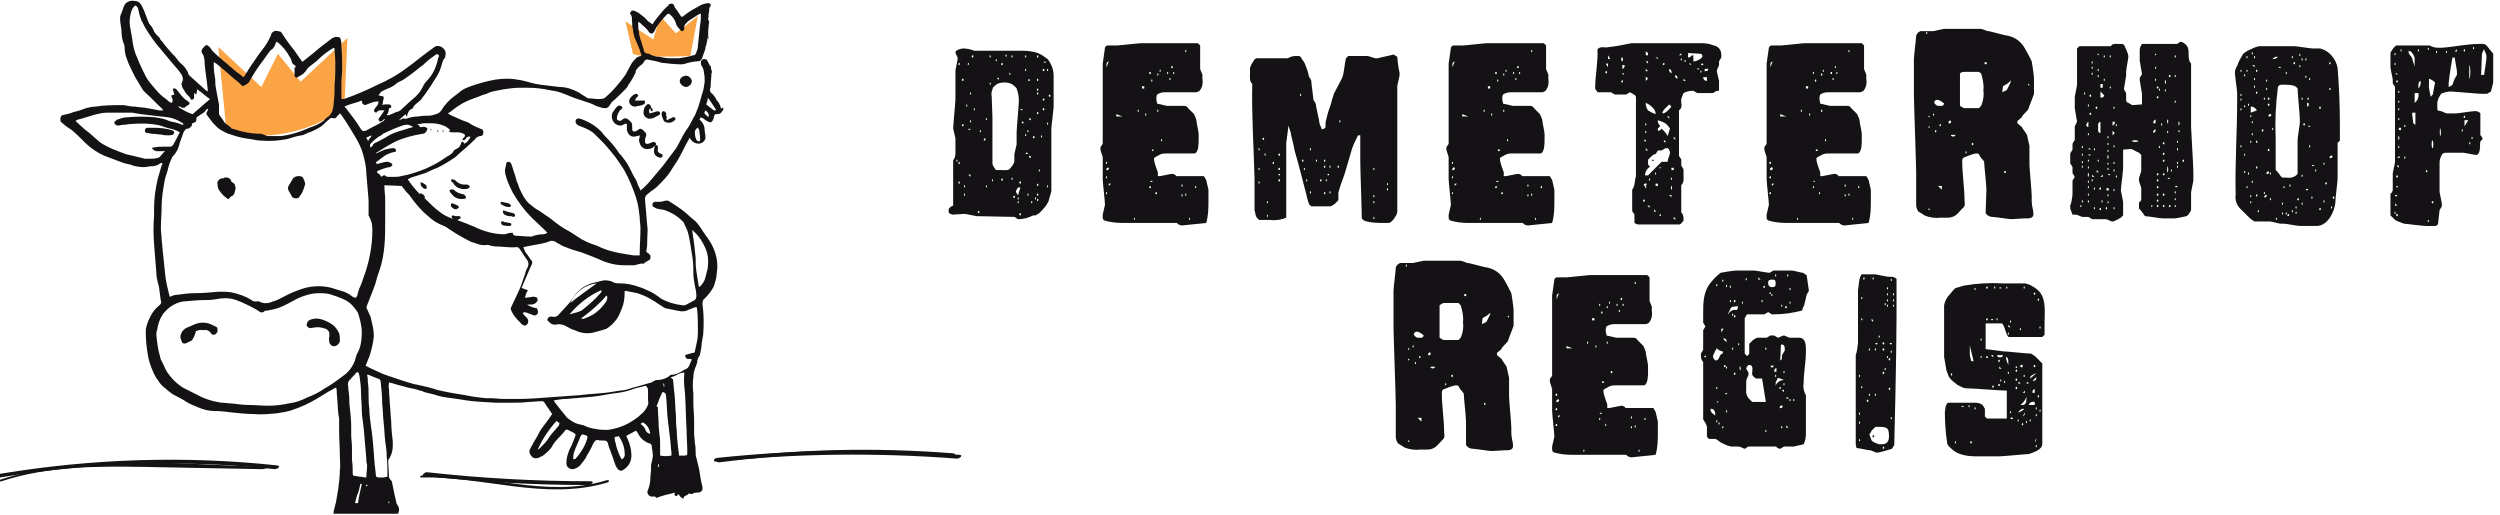
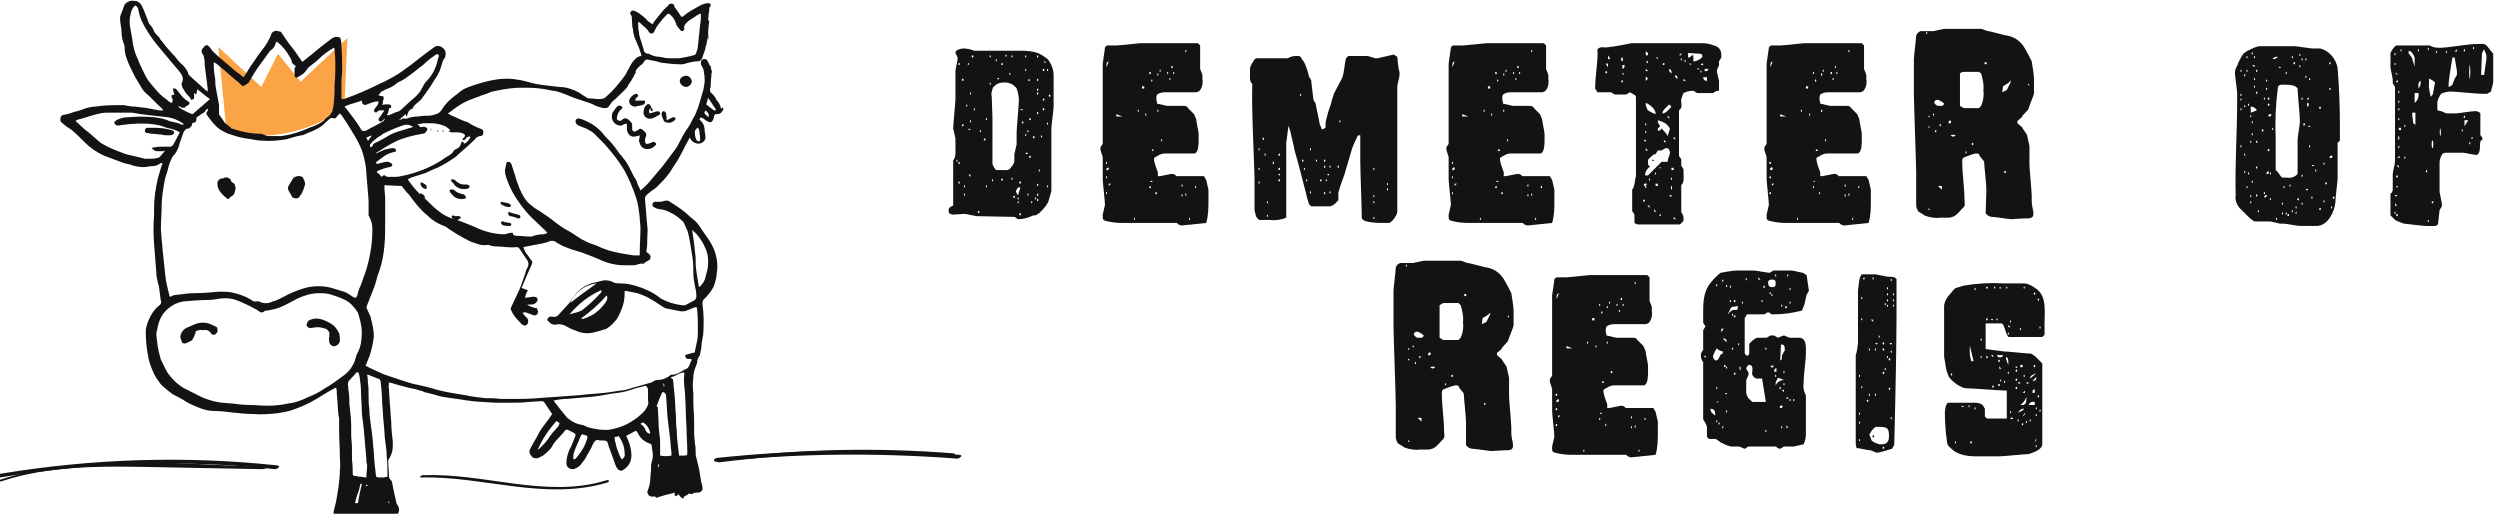
<svg xmlns="http://www.w3.org/2000/svg" xmlns:xlink="http://www.w3.org/1999/xlink" version="1.1" id="Ebene_1" x="0px" y="0px" viewBox="0 0 331 68" style="enable-background:new 0 0 331 68;" xml:space="preserve" width="325" height="67">
  <style type="text/css">
	.st0{clip-path:url(#SVGID_00000072991438007915531830000008428854551891549830_);}
	.st1{fill:#FAA445;}
	.st2{fill:#141215;}
</style>
  <g id="Gruppe_280" transform="translate(0 0)">
    <g>
      <defs>
        <rect id="SVGID_1_" x="-0.3" y="-0.1" width="330.5" height="68" />
      </defs>
      <clipPath id="SVGID_00000054232964221736171920000009833838101789028743_">
        <use xlink:href="#SVGID_1_" style="overflow:visible;" />
      </clipPath>
      <g id="Gruppe_279" transform="translate(0 0)" style="clip-path:url(#SVGID_00000054232964221736171920000009833838101789028743_);">
-         <path id="Pfad_2908" class="st1" d="M83.8,7l-1-4.3l3.7,2.4l0.9-3.1l2.1,2.3L92.4,2l-1,5.3C91.5,7.3,84.7,7.6,83.8,7" />
        <path id="Pfad_2909" class="st1" d="M30,17.4L28.9,6.1l5.7,5.3L36.8,7l3,3.7L46,4.9L45.6,14C45.6,14,39.7,19.4,30,17.4" />
        <path id="Pfad_2910" class="st2" d="M95.4,14c-0.1-0.2-0.2-0.5-0.3-0.6c-0.1-0.1-0.1-0.2-0.2-0.2c-0.1-0.3-0.3-0.6-0.6-0.9     c-0.3-0.2-0.4-0.5-0.2-0.9c0-0.1,0-0.2,0-0.3c0-0.5,0.1-1,0.1-1.6c0,0,0.1,0,0.1,0c-0.1-0.3-0.2-0.6-0.2-0.9c0,0-0.1,0-0.1,0     c-0.1-0.2-0.2-0.4-0.3-0.6c-0.1-0.3-0.3-0.3-0.5-0.3c-0.2,0-0.4,0.2-0.4,0.4c0,0.2,0,0.4,0.1,0.5c0.2,0.3,0.3,0.6,0.3,0.9     c0.1,0.4,0.1,0.8,0.1,1.2c-0.1,0.5-0.1,1-0.3,1.5c-0.2,0.7-0.4,1.4-0.6,2c-0.2,0.4-0.3,0.9-0.6,1.3c-0.3,0.6-0.6,1.2-1,1.7     c-0.4,0.6-0.7,1.3-1.1,2c-0.2,0.4-0.5,0.7-0.7,1c-0.4,0.5-0.8,1.1-1.2,1.6c-0.5,0.6-1.1,1.3-1.6,1.9c-0.4,0.5-0.9,1-1.4,1.4     c-0.1-0.3-0.3-0.6-0.4-0.9c-0.1-0.4-0.3-0.7-0.5-1c-0.2-0.4-0.4-0.8-0.6-1.2c-0.3-0.6-0.7-1.1-1.1-1.6c-0.1-0.1-0.1-0.1-0.2-0.2     c-0.5-0.8-1.2-1.6-1.9-2.3c-0.2-0.2-0.3-0.4-0.5-0.6c-0.5-0.5-1-0.9-1.6-1.2c-0.4-0.2-0.8-0.4-1.2-0.5c-0.3-0.1-0.6,0-0.6,0.4     c0,0.2,0.2,0.4,0.4,0.5c0.3,0.1,0.7,0.3,1,0.4c0.4,0.2,0.8,0.4,1.1,0.7c0.3,0.3,0.7,0.7,1,1c0.5,0.5,0.9,1,1.4,1.6     c0.1,0.1,0.2,0.3,0.4,0.5c0.4,0.6,0.8,1.1,1.2,1.8c0.6,1.1,1.1,2.3,1.5,3.5c0.3,0.9,0.4,1.8,0.5,2.7c0,0.5,0.1,0.9,0.1,1.4     c0,1.1-0.1,2.2-0.1,3.3c0,0.1,0,0.2,0,0.3c-0.3,0-0.6,0-0.8,0c-0.6-0.1-1.2-0.2-1.8-0.3c-1.1-0.2-2.1-0.5-3.1-1     c-0.6-0.2-1.2-0.4-1.7-0.7c-0.3-0.1-0.5-0.3-0.7-0.4c-0.6-0.4-1.2-0.8-1.8-1.1c-0.5-0.3-0.9-0.6-1.3-0.9     c-0.6-0.5-1.2-0.9-1.8-1.3c-0.4-0.3-0.9-0.5-1.3-0.9c-0.6-0.4-1-1-1.3-1.6c-0.2-0.4-0.4-0.8-0.5-1.2c-0.2-0.4-0.3-0.8-0.4-1.2     c-0.2-0.5-0.3-1-0.5-1.5c-0.1-0.2-0.2-0.3-0.4-0.3c-0.2,0-0.3,0.2-0.3,0.4c0,0.2-0.1,0.3-0.1,0.5c-0.1,0.2,0,0.5,0,0.7     c0.2,0.9,0.6,1.7,1,2.5c0.7,1.2,1.5,2.3,2.5,3.3c0.6,0.6,1.3,1.2,1.9,1.8c0.1,0.1,0.1,0.2,0.2,0.2c-0.2,0.1-0.4,0.2-0.6,0.2     c-0.5,0-1,0.1-1.5,0.3c-0.1,0-0.2,0-0.3,0c-0.6,0-1.1-0.1-1.7-0.1c-0.3,0-0.5-0.1-0.5-0.4c-0.2,0-0.5,0-0.7,0.1     c-0.1,0-0.3,0.1-0.4,0.1c-1.4,0-2.8-0.4-4-1c-1-0.4-1.9-0.8-3-1.1c-0.5-0.2-1-0.4-1.5-0.8c-0.7-0.5-1.3-1.1-1.9-1.7     c-0.2-0.2-0.5-0.5-0.8-0.7c-0.5-0.5-1-1.1-1.5-1.8c0-0.1-0.1-0.1-0.1-0.2c0.2-0.1,0.3-0.1,0.4-0.2c0.6-0.2,1.3-0.4,1.9-0.6     c0.5-0.2,1-0.5,1.6-0.7c0.8-0.4,1.5-0.8,2.2-1.3c0.2-0.1,0.4-0.3,0.6-0.5c0.7-0.6,1.4-1.2,2.1-1.9c0.1,0,0.1-0.1,0.1-0.1     c0.1-0.2,0.3-0.3,0.6-0.4c0.4,0,0.5-0.2,0.5-0.5c0-0.2-0.1-0.4-0.2-0.4c-0.5-0.2-1-0.4-1.5-0.7c-0.1-0.1-0.2-0.1-0.3-0.2     c-0.6-0.2-1.1-0.4-1.7-0.7c-0.3-0.1-0.7-0.3-1-0.5c0.5-0.3,0.9-0.7,1.4-1c0.7-0.5,1.5-0.8,2.3-1.1c0.4-0.1,0.7-0.3,1.1-0.4     c0.4-0.1,0.7-0.3,1.1-0.4c0.5-0.1,1-0.2,1.5-0.3c0.7-0.1,1.4-0.2,2.1-0.2c0.2,0,0.3,0,0.5,0c0.2,0,0.4,0,0.6,0     c0.9,0,1.9,0.1,2.8,0.3c0.4,0.1,0.7,0.1,1.1,0.2c0.2,0.1,0.4,0.1,0.6,0.2c0.6,0.2,1.2,0.5,1.8,0.7s1.2,0.4,1.8,0.6     c0.4,0.1,0.8,0.4,1.2,0.5c0.3,0.1,0.6,0.2,0.9,0.2c0.4,0,0.5-0.2,0.7-0.5c0.1-0.1,0.1-0.2,0.2-0.3c0.6-0.5,1.1-1,1.7-1.6     c0.2-0.2,0.4-0.4,0.5-0.7c0.4-0.5,0.7-1.1,1-1.7C84,9.4,84.4,8.8,85,8.4c0.1-0.1,0.2-0.2,0.3-0.4c0.1-0.2,0.3-0.3,0.6-0.2     c0.6,0.1,1.1,0.2,1.7,0.4c0,0,0,0,0.1,0c0.8,0.1,1.7,0.2,2.5,0.2c0.3,0,0.6-0.1,0.9-0.2c0.4-0.1,0.9-0.2,1.3-0.2     c0.3,0,0.5-0.2,0.6-0.5c0.1-0.4,0.3-0.8,0.4-1.2c0-0.1,0-0.3,0.1-0.4c0.1-0.5,0.2-0.9,0.2-1.4c0,0.1,0,0.2,0,0.3     c0,0.1,0,0.2,0.1,0.3c0,0,0-0.1,0-0.1c-0.1-0.8,0-1.5,0.1-2.3c-0.1-0.1-0.2-0.3-0.1-0.5c0-0.3,0-0.5,0.1-0.8c0-0.1,0-0.2,0-0.3     c0-0.1,0-0.2,0.1-0.3c0.1-0.1,0.1-0.2,0.1-0.3c0-0.1-0.2-0.2-0.3-0.2c-0.3,0-0.6,0.1-0.9,0.2C92,1,91.2,1.4,90.5,2     c-0.1,0.1-0.2,0.1-0.3,0.1c-0.3-0.5-0.6-0.9-0.9-1.3c0,0,0,0,0-0.1c-0.1-0.3-0.3-0.4-0.6-0.3c-0.1,0-0.2,0.1-0.2,0.2     c-0.5,0.4-0.9,0.9-1.3,1.4c-0.3,0.4-0.6,0.7-0.8,1.1c-0.2-0.1-0.4-0.3-0.6-0.4c-0.3-0.4-0.7-0.7-1.1-1c-0.1-0.1-0.3-0.2-0.5-0.3     c-0.5-0.2-0.6-0.2-0.8,0.3c0.4,0.3,0.2,0.8,0.3,1.2c0,0.3,0,0.6,0.1,0.8c0,0.4,0.1,0.7,0.2,1.1c0.2,0.5,0.4,0.9,0.6,1.4     c0.1,0.3,0.2,0.6,0.3,0.9c0,0.1,0,0.1,0,0.2c-0.2,0-0.4,0.1-0.6,0.2c-0.3,0.3-0.6,0.6-0.8,1c-0.2,0.4-0.5,0.9-0.7,1.3     c-0.8,1.1-1.7,2.2-2.8,3.1C79.6,13,79.4,13,79.3,13c-0.5,0-0.9-0.1-1.4-0.1c-0.1,0-0.1,0-0.2-0.1c-0.2-0.1-0.3-0.2-0.5-0.3     c-0.2-0.1-0.4-0.3-0.6-0.4c-0.8-0.4-1.6-0.7-2.5-0.7c-0.8-0.1-1.7-0.2-2.5-0.3c-0.9-0.1-1.7-0.4-2.6-0.6     c-0.6-0.1-1.2-0.2-1.9-0.2c-1.1,0-2.1,0.2-3.2,0.5c-0.3,0.1-0.7,0.2-1,0.3c-0.6,0.2-1.2,0.4-1.7,0.7c-0.3,0.2-0.6,0.5-0.9,0.7     c-0.7,0.5-1.4,1.2-1.8,1.9c-0.2,0.3-0.4,0.5-0.8,0.6c-0.3,0.1-0.6,0.2-1,0.2c-0.4,0-0.8,0-1.3,0.1c-0.5,0-1.1,0.1-1.6,0.3     c-0.1,0-0.1,0-0.2,0c-0.2-0.1-0.3,0-0.5,0.1c-0.1,0-0.1,0-0.2,0.1l0-0.1l0.8-0.7l0.2,0.4c0-0.1,0-0.1,0-0.2     c0.1-0.4,0.2-0.7,0.6-0.9c0.1,0,0.2-0.1,0.2-0.2c0.2-0.4,0.6-0.6,0.9-0.9c0.1-0.1,0.2-0.2,0.3-0.3c0-0.1,0.1-0.2,0.2-0.3     c0.5-0.7,1-1.4,1.4-2.1c0.3-0.4,0.5-0.8,0.7-1.2c0.2-0.5,0.3-1,0.5-1.5C59,7.5,59,7.2,59,6.9C59,6.5,58.6,6.1,58.2,6     c-0.3-0.1-0.6,0-0.8,0.2c-1,0.7-2,1.5-2.9,2.2c-0.8,0.6-1.6,1.2-2.5,1.7c-0.7,0.4-1.3,0.7-2,1c-1.4,0.7-2.8,1.3-4.2,1.8     c-0.2,0.1-0.4,0.1-0.6,0.1c0-0.1,0-0.1,0-0.2c0-0.7,0-1.3,0-2c0-0.6,0.1-1.1,0.1-1.7c0-1,0-2-0.1-3.1c0-0.3,0-0.6-0.1-0.9     c0-0.2-0.1-0.3-0.3-0.3c-0.3-0.1-0.6,0-0.9,0.2c-0.8,0.6-1.6,1.2-2.4,1.9c-0.5,0.4-1,0.8-1.5,1.2C40.1,8.1,40,8,39.9,7.9     c-0.3-0.4-0.6-0.9-0.9-1.3c-0.4-0.5-0.8-1-1.2-1.6c-0.2-0.3-0.4-0.6-0.6-0.9C37.1,4.1,36.9,4,36.8,4c-0.3-0.1-0.7,0-0.9,0.4     c0,0,0,0.1,0,0.1c-0.3,0.7-0.7,1.4-1.2,2c-0.4,0.5-0.8,1.1-1.2,1.7c-0.4,0.5-0.7,1.1-1.1,1.7c-0.1,0.1-0.1,0.2-0.2,0.2     c-0.3-0.3-0.6-0.5-0.9-0.7c-0.2-0.2-0.5-0.4-0.7-0.6s-0.5-0.4-0.7-0.6c-0.6-0.5-1.2-1-1.8-1.6c-0.1-0.1-0.1-0.2-0.2-0.3     c-0.1-0.2-0.3-0.3-0.4-0.4S27.1,5.9,27,6.1c0,0,0,0.1-0.1,0.1c-0.2,0.2-0.3,0.5-0.1,0.8c0,0,0,0,0,0c0.1,0.1,0.2,0.3,0.2,0.5     c0.1,0.3,0.1,0.6,0.1,0.9c0.1,1.1,0.3,2.2,0.4,3.3c0,0.1,0,0.2,0,0.3c-0.2-0.1-0.3-0.2-0.4-0.3c-0.7-0.6-1.3-1.2-2-1.8     c-0.1-0.1-0.2-0.2-0.2-0.4c-0.2-0.4-0.4-0.7-0.7-1c-0.4-0.3-0.7-0.7-1-1.1c-0.1-0.1-0.1-0.2-0.2-0.2c-0.3-0.3-0.5-0.6-0.8-0.9     c-0.2-0.2-0.3-0.4-0.5-0.6c-0.1-0.2-0.2-0.3-0.4-0.5c-0.1-0.1-0.1-0.2-0.1-0.2c-0.2-0.3-0.5-0.5-0.7-0.8     c-0.1-0.1-0.1-0.2-0.2-0.4c-0.1-0.2-0.2-0.4-0.4-0.6c-0.2-0.2-0.3-0.5-0.4-0.8c-0.2-0.5-0.4-1.1-0.7-1.7c-0.2-0.4-0.5-0.7-1-0.7     c-0.5-0.1-1,0.1-1.3,0.5c-0.2,0.4-0.3,0.9-0.5,1.3c-0.1,0.2-0.1,0.4-0.1,0.6c0,0.6,0.2,1.2,0.2,1.8c0,0.5,0.1,1,0.3,1.5     c0.1,0.2,0.1,0.3,0.1,0.5c0,0.5,0.1,1,0.3,1.5c0.2,0.6,0.5,1.2,0.8,1.8c0.1,0.2,0.2,0.4,0.3,0.6c0.3,0.5,0.6,1,0.9,1.5     c0.1,0.2,0.2,0.3,0.4,0.5c0.8,0.7,1.5,1.5,2.3,2.2c0,0.1,0.1,0.1,0.1,0.2c-0.2,0-0.3,0-0.5,0c-0.5-0.1-1.1-0.2-1.6-0.3     c-0.5-0.1-1-0.1-1.6-0.2c-0.5,0-1-0.1-1.5-0.2c-0.1,0-0.1,0-0.2,0c-1.2,0-2.4,0-3.6,0.2c-0.4,0-0.8,0.1-1.2,0.2     c-0.5,0.2-1.1,0.4-1.6,0.5c-0.5,0.2-0.9,0.3-1.4,0.4c-0.2,0-0.3,0.1-0.4,0.4c0,0.1,0,0.2,0,0.4c0.1,0.2,0.3,0.3,0.4,0.4     c0.3,0.3,0.7,0.5,1.1,0.8c0.6,0.5,1.2,1.1,1.8,1.7c0.7,0.7,1.6,1.3,2.5,1.7c0.8,0.3,1.6,0.6,2.4,0.9c0.5,0.2,1,0.2,1.4,0.4     c0.7,0.2,1.5,0.3,2.2,0.1c0.1,0,0.2,0,0.2,0c0.4,0,0.8-0.1,1.1-0.3c0.1-0.1,0.2-0.2,0.4-0.1c0,0.1,0,0.2-0.1,0.3     c-0.2,0.6-0.3,1.1-0.5,1.7c-0.3,1.3-0.5,2.6-0.5,3.9c0,0.3,0,0.6,0,1c-0.1,1.3-0.1,2.5,0,3.8c0.1,1.3,0.2,2.5,0.3,3.8     c0,0.4,0.1,0.9,0.2,1.3c0.1,0.3,0.2,0.7,0.2,1c0.1,0.5,0.1,0.9,0.2,1.4c0.1,0.2,0,0.5-0.2,0.6c-0.5,0.4-0.9,0.9-1.2,1.5     c-0.3,0.6-0.6,1.3-0.6,2c0,1.1,0.1,2.1,0.3,3.2c0.1,0.6,0.3,1.2,0.5,1.7c0.1,0.2,0.2,0.5,0.3,0.7c0.2,0.4,0.4,0.7,0.7,1.1     c0.2,0.3,0.5,0.6,0.8,0.8c0.3,0.3,0.6,0.5,1,0.8c0.6,0.3,1.2,0.6,1.8,1c0.5,0.3,1,0.5,1.5,0.7c0.7,0.3,1.4,0.5,2.2,0.5     c0.8,0,1.6,0.1,2.4,0.2c0.9,0.1,1.9,0.2,2.8,0.2c1,0.1,2,0,3.1-0.1c0.6-0.1,1.3-0.2,1.9-0.4c1.2-0.4,2.3-0.9,3.3-1.5     c0.7-0.4,1.4-0.9,2.2-1.3c0.1-0.1,0.2-0.1,0.4-0.2c0.1,0.3,0.1,0.6,0.1,0.9c0.1,0.9,0.1,1.7,0.2,2.6c0,0.2,0.1,0.4,0.1,0.6     c0,0.5,0,1,0,1.6c0,1.2,0.1,2.3,0.1,3.5c0,0.6,0.1,1.2,0,1.7c0,0.8-0.1,1.6-0.2,2.4c-0.1,0.6-0.2,1.2-0.3,1.8     c-0.1,0.4-0.2,0.8-0.3,1.2c-0.1,0.3,0,0.5,0.1,0.7c0.3,0,0.6,0,0.8,0c0.7-0.2,1.4-0.3,2.2-0.2c0.3,0,0.6,0.1,0.8,0.2     c0.1,0.1,0.2,0.1,0.4,0.1c0.9,0,1.8,0,2.8-0.2c0.2,0,0.5,0,0.7,0.1c0.2,0.1,0.5,0.1,0.7-0.2c0,0,0-0.1,0-0.1     c0.2-0.4,0.2-0.8-0.1-1.2c0,0-0.1-0.1-0.1-0.2c-0.1-0.4-0.2-0.9-0.3-1.3c-0.1-0.5-0.2-1-0.3-1.5c0-0.1-0.1-0.2-0.2-0.3     c-0.1-0.1-0.2-0.3-0.2-0.4c0-0.7-0.1-1.5-0.1-2.2C52.1,59.8,52,59,52,58.3c-0.1-0.9-0.2-1.7-0.2-2.6c-0.1-0.8-0.1-1.7-0.2-2.5     c0-0.6-0.1-1.2-0.1-1.8c-0.1-0.3,0-0.6,0-0.9c0.2,0.1,0.5,0.1,0.7,0.2c0.6,0.2,1.2,0.3,1.8,0.5c0.5,0.1,1.1,0.2,1.6,0.4     c0.2,0,0.4,0.1,0.6,0.2l0.8,0.2c0.5,0.1,1,0.3,1.5,0.4c1.1,0.2,2.2,0.3,3.3,0.5c1.3,0.2,2.5,0.2,3.8,0.3c0.7,0,1.5,0,2.2,0     c0.7,0,1.4,0,2.1-0.1c0.6,0,1.2-0.1,1.8-0.1c0.1,0,0.3,0,0.4,0.2c0.3,0.5,0.7,1,1,1.5c-0.1,0.2-0.3,0.4-0.4,0.6     c-0.3,0.4-0.6,0.8-0.9,1.2c-0.3,0.4-0.5,0.8-0.7,1.2c-0.3,0.5-0.6,1-0.9,1.6c-0.2,0.3-0.1,0.7,0.2,1c0.2,0.3,0.6,0.3,0.9,0.2     c0.2-0.1,0.4-0.2,0.6-0.3c0.5-0.4,1-0.8,1.3-1.4c0.4-0.7,1.1-1.2,1.6-1.9c0.1-0.1,0.2-0.2,0.4-0.1c0,0,0,0,0,0     c0.2,0.1,0.4,0.2,0.6,0.3c0.4,0.2,0.5,0.3,0.3,0.7c-0.2,0.5-0.4,1.1-0.7,1.6c-0.2,0.5-0.4,1.1-0.4,1.6c0,0.1,0,0.2,0,0.3     c0,0.4,0.4,0.7,0.8,0.7c0,0,0.1,0,0.1,0c0.4-0.1,0.7-0.3,0.9-0.5c0.3-0.4,0.7-0.8,0.9-1.3c0.3-0.5,0.6-1,0.8-1.5     c0.2-0.4,0.4-0.7,0.9-0.5c0.1,0,0.1,0,0.2,0c0.8,0,0.8,0,1,0.8c0.3,0.8,0.6,1.6,0.9,2.5c0.1,0.2,0.2,0.4,0.3,0.5     c0.2,0.2,0.5,0.3,0.7,0.1c0,0,0,0,0,0c0.7-0.4,1.1-1.1,1.1-1.9c0-0.8-0.2-1.5-0.5-2.2c-0.1-0.1-0.1-0.3-0.2-0.4l1.3-0.7     c0.2,0.2,0.3,0.4,0.4,0.6c0.3,0.5,0.8,0.9,1.4,1.1c0.2,0,0.3,0.2,0.3,0.4c0,0.3,0.1,0.5,0.1,0.8c0.1,0.4,0,0.8-0.1,1.2     c0,0.1-0.1,0.3-0.1,0.5c0,0.2,0,0.3,0,0.5c0,0.4-0.1,0.8-0.1,1.3c0,0.6-0.2,1.2-0.4,1.7c0.1,0.6,0.5,0.7,1,0.6l0.2,0.2     c0.8-0.3,1.6-0.5,2.5-0.7c-0.1,0.2-0.2,0.3,0,0.4c0.2,0.2,0.3-0.1,0.4-0.2c0.2,0.2,0.3,0.5,0.7,0.6c0-0.5,0.5-0.3,0.7-0.7     c0.2,0.1,0.3,0.1,0.4,0.1c0.3-0.2,0.5-0.2,0.8-0.2c0.4,0,0.7-0.3,0.6-0.7c0,0,0-0.1,0-0.1c-0.2-0.7-0.3-1.4-0.4-2.1     c-0.1-0.6-0.3-1.2-0.4-1.7c-0.1-0.3-0.1-0.5-0.1-0.8c0-0.4,0-0.7-0.1-1.1c0-0.5-0.1-0.9-0.1-1.4c0-0.5,0-1.1,0-1.6     c0-0.8-0.1-1.6-0.1-2.3c0-0.4,0-0.9,0-1.3c-0.1-0.7-0.1-1.5,0-2.2c0-0.6,0.2-1.1,0.4-1.6c0-0.1,0.1-0.2,0.1-0.3     c0-0.3,0.1-0.6,0.3-0.9c0.1-0.1,0.1-0.2,0.1-0.3c0.1-0.5,0.2-0.9,0.2-1.4c0.1-0.4,0.1-0.7,0.2-1.1c0.1-1.4,0.1-2.7-0.1-4.1     c0-0.3,0.1-0.6,0.3-0.7c0.5-0.5,0.9-1,1.2-1.6c0.2-0.6,0.4-1.2,0.4-1.8c0.2-1.1,0-2.3-0.5-3.4c-0.3-0.7-0.8-1.3-1.2-1.9     c-0.2-0.3-0.4-0.6-0.6-0.9c-0.2-0.3-0.4-0.5-0.6-0.7c-0.2-0.1-0.3-0.3-0.5-0.4c-0.8-0.8-1.8-1.5-2.8-2.1     c-0.2-0.2-0.5-0.2-0.8-0.1c-0.3,0.1-0.5,0.1-0.8,0.1c-0.1,0-0.3,0-0.4,0c-0.2,0-0.4,0.3-0.3,0.5c0,0.1,0.1,0.2,0.2,0.2     c0.1,0.1,0.3,0.2,0.4,0.2c0.3,0.1,0.7,0.1,1,0.2c0.9,0.3,1.7,0.8,2.3,1.4c0.1,0.1,0.1,0.1,0.2,0.2c0.2,0.4,0.3,0.7,0.5,1.1     c0.2,0.6,0.3,1.2,0.4,1.8s0.2,1.2,0.3,1.9c0.1,0.7,0.1,1.4,0.1,2c0,0.5,0.1,1.1,0.2,1.6c0.1,0.4,0.2,0.9,0.2,1.4     c0,0.2-0.1,0.4-0.2,0.5c-0.4,0.2-0.9,0.5-1.3,0.7c-0.1,0-0.2,0-0.3,0c-1-0.1-2-0.4-2.9-0.9c-0.5-0.4-1.1-0.8-1.8-1.1     c-0.3-0.1-0.6-0.3-1-0.4c-0.8-0.3-1.7-0.5-2.5-0.5c-0.3,0-0.6,0-0.9-0.1c-0.5-0.3-1.2-0.4-1.8-0.2c-0.4,0.1-0.8,0.2-1.2,0.3     c-0.6,0.2-1.2,0.5-1.7,1c-0.6,0.5-0.9,1.3-1.5,1.9c-0.4,0.4-0.7,0.8-1.1,1.2c-0.2,0.3-0.6,0.4-0.9,0.3c-0.1,0-0.2,0-0.3,0     c-0.2,0.1-0.4,0.3-0.3,0.5c0,0,0,0.1,0.1,0.1c0.1,0.1,0.2,0.2,0.3,0.3c0.3,0.2,0.7,0.2,1,0.1c0.4,0,0.8,0.1,1.1,0.3     c0.4,0.2,0.7,0.4,1.1,0.5c0.8,0.4,1.7,0.5,2.5,0.3c0.4-0.1,0.7-0.2,1.1-0.3c0.2-0.1,0.4-0.1,0.6-0.2c0.5-0.3,0.9-0.7,1.3-1.2     c0.3-0.4,0.5-0.9,0.7-1.4c0.3-0.7,0.4-1.4,0.4-2.1c0-0.1,0-0.2,0-0.3c0.1,0,0.1,0,0.2,0c0.5,0.1,1,0.2,1.5,0.3     c0.3,0.1,0.5,0.2,0.8,0.3c0.5,0.2,1,0.5,1.5,0.8c0.4,0.3,0.8,0.5,1.2,0.8c0.1,0,0.2,0.1,0.2,0.1c0.7,0.1,1.4,0.3,2.1,0.4     c0.2,0,0.5,0,0.7-0.1c0.3-0.1,0.7-0.3,1-0.4c0.3-0.1,0.4-0.1,0.4,0.3c0.1,0.9,0.1,1.8,0.1,2.6c0,0.5,0,1-0.1,1.5     c-0.1,0.5-0.2,0.9-0.3,1.4c0,0.2-0.2,0.2-0.3,0.2c-0.4,0.1-0.7,0.2-1,0.3c0.1,0.4,0.1,0.5,0.5,0.5c0.1,0,0.3,0,0.4,0.1     c-0.3,0.5-0.3,1.1-0.9,1.3c-0.1,0-0.2,0.1-0.2,0.1c-0.5,0.3-1,0.6-1.6,0.6c-0.1,0-0.2,0-0.2,0.1c-0.5,0.4-1.1,0.6-1.8,0.6     c-0.1,0-0.2,0-0.2,0.1c-0.1,0-0.3,0.1-0.4,0.2c-0.7,0.2-1.4,0.4-2.1,0.6c-0.5,0.1-0.9,0.3-1.4,0.4s-0.9,0.1-1.4,0.2     c-1.6,0.3-3.2,0.3-4.7,0.5c-1.4,0.1-2.8,0.2-4.2,0.3c-1.3,0.1-2.6,0.2-3.9,0.2c-0.7,0-1.3,0-2,0c-0.5,0-1-0.1-1.6-0.1     c-0.2,0-0.5,0-0.7,0c-0.9-0.1-1.8-0.2-2.7-0.4c-1.3-0.2-2.5-0.4-3.7-0.7c-0.9-0.3-1.8-0.5-2.7-0.7c-0.2,0-0.4-0.1-0.5-0.1     c-1.1-0.3-2.2-0.7-3.4-1.1c-0.7-0.2-1.4-0.6-2.1-0.9c-0.3-0.1-0.5-0.3-0.8-0.4c0.2-0.4,0.3-0.8,0.5-1.2c0.3-0.9,0.5-1.8,0.6-2.7     c0-0.8-0.2-1.6-0.4-2.4c0,0,0-0.1,0-0.1c-0.2-0.4-0.3-0.7-0.5-1.1c-0.1-0.1-0.1-0.3,0-0.5c0.3-0.8,0.6-1.5,0.9-2.3     c0.3-0.7,0.4-1.5,0.7-2.2c0.4-1.1,0.6-2.3,0.7-3.4c0.1-1.1,0.1-2.3,0.1-3.5c0-0.3,0-0.7,0-1c0-0.6,0-1.1,0-1.7     c0-0.5-0.1-1-0.1-1.5c0-0.1,0-0.2,0-0.3l2.3,0.1c0.1,0.2,0.2,0.3,0.3,0.4c0.2,0.3,0.5,0.6,0.7,0.8c0.7,1,1.5,2,2.5,2.8     c0.6,0.6,1.3,1,2.1,1.3c0.2,0.1,0.4,0.2,0.5,0.3c0.5,0.3,1,0.7,1.6,1c0.3,0.2,0.7,0.4,1.1,0.6c0.3,0.2,0.7,0.3,1,0.4     c0.5,0.2,1,0.3,1.5,0.2c0.1,0,0.3,0,0.4,0.1c0.2,0,0.4,0.1,0.6,0.1c1,0,1.9,0.2,2.9,0.1c0.1,0,0.2,0,0.3,0.1     c0.4,0.5,0.7,1.1,1.1,1.6c0.2,0.3,0.2,0.6,0.1,0.9c-0.2,0.3-0.3,0.6-0.4,1c-0.3,0.9-0.6,1.8-1,2.6c-0.3,0.6-0.5,1.1-0.8,1.7     c-0.1,0.2-0.1,0.4,0,0.5c0.2,0.5,0.6,1,1,1.4c0.1,0.1,0.1,0.1,0.2,0.2c0.1,0.2,0.3,0.3,0.6,0.4c0.1,0,0.1-0.1,0.2-0.1     c0.3-0.2,0.3-0.6,0.1-0.9c0,0-0.1-0.1-0.1-0.1c-0.2-0.2-0.4-0.4-0.5-0.6c0.2-0.1,0.4-0.1,0.6,0c0.3,0.1,0.5,0.2,0.8,0.3     c0.2,0.1,0.4,0,0.5-0.1c0.1-0.1,0.2-0.3,0.1-0.5c0-0.1-0.1-0.2-0.1-0.3c-0.5-0.1-0.9-0.2-1.3-0.5c0.2,0,0.3,0,0.5,0     c0.3,0,0.6-0.1,0.8-0.4c0.1-0.1,0.1-0.3,0-0.5c0,0-0.1-0.1-0.2-0.1c-0.2,0-0.4-0.1-0.5,0c-0.3,0-0.6,0.1-0.9,0.1     c0.1-0.4,0.2-0.7,0.4-1C69,38,69,38,69.1,37.9c0.3-0.7,0.6-1.4,0.9-2.1c0.1-0.3,0.3-0.6,0.4-0.9c0.1-0.2,0.1-0.4,0-0.5     c-0.2-0.2-0.3-0.4-0.5-0.7c-0.3-0.3-0.5-0.7-0.6-1.1c0.5-0.1,1-0.2,1.5-0.3c0.2,0,0.4-0.1,0.6-0.1c0.5-0.1,1-0.2,1.4-0.4     c0.3-0.1,0.7,0,0.9,0.2c0.4,0.2,0.8,0.5,1.2,0.6c0.7,0.3,1.4,0.5,2.1,0.7c0.8,0.3,1.6,0.6,2.3,0.9c1,0.5,2.2,0.8,3.3,0.8     c0.4,0,0.8,0,1.3,0c0.4,0,0.8-0.3,1.3-0.2c0.1,0,0.1,0,0.1-0.1c0.2-0.1,0.3-0.2,0.5-0.3c0.3-0.1,0.4-0.4,0.3-0.7     c-0.1-0.1-0.1-0.2-0.3-0.3c-0.2-0.1-0.3-0.3-0.2-0.4c0.1-0.5,0.1-1,0.1-1.6c0-0.5,0.1-1.1,0-1.6c-0.1-1.2-0.2-2.3-0.3-3.5     c0-0.2,0-0.4,0.2-0.6c0.2-0.2,0.4-0.3,0.6-0.5c0.3-0.2,0.6-0.4,0.9-0.7c0.7-0.7,1.4-1.4,1.9-2.3c0.3-0.5,0.7-1,1-1.6     c0.4-0.7,0.7-1.4,1.1-2.1c0.1-0.1,0.1-0.2,0.2-0.4c0.1,0.1,0.1,0.2,0.2,0.3c0.2,0.3,0.6,0.5,1,0.5c0.4,0,0.8-0.3,0.9-0.7     c0-0.1,0-0.2,0-0.3c0-0.2-0.1-0.5-0.1-0.7c0-0.6-0.2-1.1-0.7-1.5l0.2-0.3c0.1,0.1,0.2,0.1,0.2,0.1c0.2,0.1,0.4,0.3,0.6,0.4     c0.5,0.3,0.7,0.2,0.9-0.4c0-0.2,0.1-0.4,0.2-0.5c0.7,0,0.7-0.1,1-0.5c0.1-0.1,0.1-0.3,0-0.4C95.5,14.4,95.4,14.2,95.4,14      M84.6,4.1c-0.1-0.3-0.1-0.6-0.1-0.9c0-0.1,0-0.3,0-0.4l0.1,0c0.3,0.2,0.5,0.5,0.8,0.7c0.2,0.2,0.4,0.4,0.5,0.6     c0.2,0.3,0.5,0.3,0.7,0c0.1-0.2,0.2-0.4,0.3-0.6c0.4-0.6,0.9-1.2,1.4-1.7c0.1-0.1,0.2-0.1,0.3-0.1c0,0,0,0,0.1,0.1     c0.4,0.3,0.7,0.8,0.8,1.2c0.1,0.4,0.4,0.6,0.6,0.9c0.1,0.1,0.2,0.1,0.3,0.1c0.1,0,0.1-0.2,0.2-0.2c0,0,0-0.1,0-0.1     c-0.1-0.5,0.2-0.7,0.5-1c0.4-0.3,0.8-0.5,1.2-0.8c0.2-0.1,0.3-0.2,0.5-0.2c0,0.5,0,1-0.1,1.4c-0.1,1-0.2,1.9-0.3,2.9     c0,0.3-0.1,0.5-0.2,0.8c0,0.2-0.2,0.4-0.4,0.4c-0.6,0.2-1.3,0.3-1.9,0.4c-0.4,0-0.8,0-1.2,0c-0.5,0-0.9-0.1-1.4-0.2     c-0.4,0-0.8-0.1-1.2-0.3c-0.1,0-0.1-0.1-0.2-0.1c-0.4,0-0.7-0.2-0.7-0.7C85,5.9,85,5.5,84.8,5.1C84.7,4.8,84.6,4.4,84.6,4.1      M51.5,66.2c0,0.1,0,0.2,0.1,0.3l-0.1,0C51.4,66.5,51.4,66.3,51.5,66.2 M79,37.4c-1.2,0.9-2.4,1.7-3.5,2.6     C76.1,38.6,77.4,37.6,79,37.4 M76.5,41.2c-0.4,0.1-0.7,0.2-1.1,0.3c1.2-1.4,2.6-2.5,4.2-3.2c0.1,0.2,0,0.3-0.1,0.4     c-0.8,0.9-1.6,1.6-2.5,2.3C76.8,41.1,76.7,41.1,76.5,41.2 M80.2,39.9c-0.5,0.7-1.1,1.3-1.8,1.7c-0.4,0.2-0.8,0.4-1.2,0.5     c-0.1,0-0.1,0-0.2,0l0-0.1c1.2-0.9,2.4-1.9,3.3-3C80.5,39.2,80.4,39.6,80.2,39.9 M91.7,30.8c0-0.2,0-0.3-0.1-0.5     c0.9,0.7,1.5,1.7,1.9,2.7c0.3,0.8,0.3,1.6,0.2,2.4c-0.1,0.4-0.2,0.8-0.3,1.2c-0.1,0.5-0.4,0.9-0.8,1.3c0-0.1-0.1-0.1-0.1-0.2     c-0.1-0.6-0.2-1.2-0.3-1.9c-0.1-0.6-0.1-1.2-0.1-1.8C92,33,91.9,31.9,91.7,30.8 M87.1,61.8c0-0.2,0-0.3,0.1-0.5     C87.3,61.5,87.3,61.5,87.1,61.8 M88.9,49.8c0.6-0.1,1-0.6,1.7-0.6c0,0.1,0,0.1,0,0.2c-0.1,0.9,0,1.7,0.1,2.6c0,0,0,0,0,0.1     c0.1,1.5,0.1,3.1,0.2,4.6c0,1,0.1,2,0.1,3c0,0.4,0,0.5-0.4,0.5c-0.2,0-0.5,0-0.7,0c0-0.4-0.1-0.7-0.1-0.9     c-0.1-0.8-0.2-1.7-0.2-2.5c-0.1-0.6-0.1-1.2-0.1-1.8c-0.1-1-0.1-2-0.2-3c-0.1-0.6-0.1-1.2-0.2-1.9C88.8,49.9,88.8,49.9,88.9,49.8      M87.9,51.2c0-0.3-0.1-0.4-0.1-0.6C88,50.8,88,50.9,87.9,51.2 M87,53.5c0.2-0.6,0.4-1.1,0.7-1.7c0.4,0,0.5,0.3,0.5,0.7     c0.1,0.9,0.1,1.9,0.2,2.8c0.1,0.9,0.2,1.7,0.3,2.5c0.1,0.7,0.1,1.3,0.2,2c0,0.1,0,0.2,0,0.4c-0.5,0.1-1,0.1-1.5,0     c0-0.2,0-0.5,0-0.8c0-0.2,0-0.4,0-0.6c0-0.5,0-1-0.1-1.4c0-0.4-0.1-0.9-0.1-1.3c0-0.8-0.1-1.5-0.1-2.3     C86.9,53.7,86.9,53.6,87,53.5 M74,56.2c-0.1,0.2-0.3,0.3-0.4,0.5c-0.4,0.4-0.8,0.9-1.1,1.4c-0.3,0.4-0.6,0.7-1,1.1     c-0.1,0.1-0.2,0.2-0.3,0.2c0.6-1.4,1.5-2.7,2.5-3.8c0.1,0.1,0.1,0.1,0.2,0.2C74.1,55.8,74.1,55.9,74,56.2 M76.3,60.5     c-0.1,0.2-0.1,0.1-0.4,0.2c0-0.4,0-0.8,0.2-1.2c0.2-0.6,0.5-1.1,0.7-1.7c0.2-0.4,0.2-0.5,0.7-0.3c0.1,0,0.2,0.1,0.3,0.2     C77.6,58.7,77,59.7,76.3,60.5 M82.3,60.7c-0.1-0.2-0.2-0.4-0.3-0.6c-0.2-0.5-0.4-1-0.5-1.6c-0.1-0.2-0.1-0.3-0.1-0.5     c-0.1-0.2,0-0.3,0.2-0.3c0.1,0,0.2,0,0.3-0.1c0.5,0.7,0.8,1.5,0.8,2.3C82.8,60.2,82.6,60.6,82.3,60.7 M86.1,57.3     c-0.3,0-0.5-0.2-0.6-0.4c-0.1-0.4-0.4-0.7-0.7-0.9l0.3-0.2C85.7,56.1,86,56.7,86.1,57.3 M75,52.7c1.2-0.1,2.3-0.2,3.5-0.3     c1.1-0.1,2.2-0.4,3.3-0.5c0.8-0.1,1.5-0.3,2.3-0.6c0.4-0.1,0.8-0.2,1.2-0.3c0.2-0.1,0.3,0,0.4,0.2c0.1,0.1,0.1,0.3,0.1,0.5     c0,0.4,0,0.8,0,1.2c0.1,0.3,0,0.6-0.1,0.8c-0.2,0.4-0.5,0.8-0.9,1.1c-0.3,0.3-0.6,0.5-0.9,0.7c-1,0.7-2.1,1.1-3.4,1.3     c-0.5,0-1,0-1.5-0.1c-0.6-0.1-1.2-0.2-1.7-0.5c-0.1,0-0.3-0.1-0.4-0.1c-0.7-0.1-1.3-0.5-1.8-0.9c-0.3-0.4-0.6-0.7-0.9-1.1     c-0.2-0.3-0.5-0.6-0.7-0.9c-0.1-0.1-0.1-0.2-0.2-0.3C73.9,52.8,74.4,52.7,75,52.7 M50.5,12c0.2-0.1,0.3-0.1,0.4-0.2     c0.2-0.1,0.5-0.2,0.7-0.3c0.3-0.1,0.5-0.3,0.7-0.4c0.2-0.2,0.5-0.4,0.8-0.5c0.4-0.2,0.8-0.5,1.2-0.8c0.6-0.4,1.1-0.9,1.7-1.3     C56.5,8,57,7.6,57.6,7.2C57.7,7.1,57.8,7,58,7.1s0.1,0.3,0,0.5c-0.2,1.1-0.7,2.2-1.5,3c-0.3,0.3-0.5,0.7-0.7,1.1     c-0.2,0.4-0.5,0.7-0.8,1c-0.2,0.2-0.5,0.4-0.7,0.6c-0.4,0.4-0.9,0.8-1.3,1.2c-0.2,0.1-0.3,0.2-0.5,0.2c-0.2,0.1-0.5,0.2-0.7,0.3     c-0.2,0.1-0.4,0.2-0.6,0.1c0.2-0.2,0.3-0.6,0.3-0.9c0,0,0,0,0,0c0.1,0,0.3,0,0.3-0.2s-0.2-0.3-0.3-0.3c-0.1,0-0.3,0-0.4,0     c-0.1,0-0.3,0-0.5,0.1c0.1-0.2,0.1-0.4,0.1-0.5c0-0.1,0.1-0.2,0.1-0.4c0-0.2,0-0.3-0.3-0.3c-0.1,0-0.3-0.1-0.4-0.1L50.5,12      M47.9,13.2C47.9,13.2,48,13.2,47.9,13.2c0.1,0.3,0,0.4,0.2,0.5c0.2,0.1,0.4,0.1,0.5,0c0.5-0.2,1-0.4,1.5-0.4     c0,0.2,0,0.4-0.2,0.6c-0.1,0.1-0.2,0.3-0.3,0.4c-0.1,0.1-0.1,0.3,0,0.4c0.1,0.1,0.3,0.1,0.3,0c0.3-0.3,0.6-0.2,1-0.2     c-0.2,0.3-0.3,0.4-0.4,0.6c-0.1,0.1-0.2,0.3-0.3,0.4c-0.1,0.1-0.1,0.3,0,0.4c0,0,0,0,0,0c0.1,0.1,0.3,0.1,0.4,0     c0.1-0.1,0.2-0.2,0.3-0.3c0.1,0.2-0.1,0.2-0.1,0.3c-0.2,0.1-0.5,0.3-0.7,0.4c-0.5,0.3-1,0.5-1.5,0.8c-0.1,0.1-0.2,0.1-0.3,0.1     c-0.3,0.1-0.3,0-0.5-0.2c-0.6-1-1.3-1.9-2-2.8c-0.1-0.1-0.1-0.1-0.2-0.2C46.4,13.6,47.2,13.5,47.9,13.2 M49.2,17.8     c-0.1,0.4-0.4,0.4-0.4,0.7l-0.1,0l-0.2-0.4L49.2,17.8 M28.3,8.1c0.2,0.1,0.5,0.3,0.7,0.5c0.9,0.7,1.7,1.5,2.6,2.2     c0.1,0.1,0.1,0.1,0.2,0.2c0.4,0.4,0.4,0.3,0.7,0.1c0.1,0,0.1-0.1,0.2-0.1c0.1-0.1,0.3-0.2,0.3-0.3c0.5-0.9,1-1.7,1.6-2.5     c0.4-0.5,0.7-1,1.1-1.5c0.1-0.1,0.1-0.2,0.2-0.2c0.3-0.2,0.5-0.5,0.6-0.9c0-0.1,0.1-0.1,0.1-0.2c0.1,0,0.1,0.1,0.2,0.1     C37.4,6,38,6.7,38.4,7.5c0.1,0.1,0.1,0.2,0.2,0.4c0,0.3,0.2,0.5,0.4,0.6c0.1,0,0.1,0.2,0.2,0.3l-0.2,0C39,9,39,9.1,39,9.3     c0,0.2,0,0.4,0,0.6c0.1,0.3,0.2,0.3,0.4,0.2c0.3-0.2,0.6-0.3,0.8-0.5c0.1,0,0.1-0.2,0.2-0.2c0.2-0.3,0.4-0.6,0.7-0.8     c0.4-0.3,0.8-0.6,1.1-0.9c0.6-0.6,1.3-1.1,2-1.5c0,0,0,0.1,0.1,0.1c0,0.6,0.1,1.2,0.1,1.9c0,1,0,1.9-0.1,2.9c0,0.7,0,1.5-0.1,2.2     c0,0.4-0.1,0.9-0.2,1.3c-0.2,0.4-0.4,0.7-0.8,0.9c-0.1,0.1-0.2,0.2-0.3,0.3c0,0,0,0.1-0.1,0.1c-0.4,0.3-0.8,0.5-1.3,0.7     c-0.6,0.2-1.2,0.5-1.8,0.7c-0.8,0.3-1.7,0.5-2.5,0.6c-0.5,0-1,0-1.6,0c-0.3,0-0.5-0.1-0.7-0.2c-0.1,0-0.1,0-0.2-0.1     c-0.9,0-1.8-0.1-2.6-0.3c-0.5-0.1-1-0.3-1.4-0.4c-0.1,0-0.1,0-0.1-0.1c-0.3-0.3-0.8-0.5-1-0.9c-0.1-0.2-0.3-0.4-0.4-0.6     C29,15.1,29,15,29,14.8c0-0.3,0-0.7,0-1c-0.1-0.7-0.3-1.5-0.4-2.2c-0.1-0.4-0.1-0.8-0.1-1.2c-0.1-0.6-0.2-1.2-0.2-1.8     c0-0.2,0-0.3,0-0.5L28.3,8.1z M20.5,11.6c-0.4-0.5-0.9-1-1.2-1.6c-0.4-0.8-0.8-1.6-1.1-2.4c-0.4-0.8-0.6-1.7-0.7-2.6     c-0.1-0.6-0.2-1.1-0.3-1.7c-0.1-0.7,0-1.5,0.3-2.2c0.1-0.2,0.2-0.3,0.4-0.5c0.2,0.1,0.4,0.3,0.4,0.5c0.1,0.5,0.2,0.9,0.4,1.4     c0,0.1,0,0.1,0.1,0.2c0.5,1.1,1.2,2.1,1.9,3c0.7,0.8,1.3,1.6,2,2.4c0.4,0.5,0.9,1,1.3,1.6c0.2,0.3,0.3,0.7,0.1,1.1     c-0.1,0.1-0.1,0.3,0,0.4c0,0.2,0.1,0.4,0.2,0.5c0.1,0.2,0.2,0.3,0.3,0.5c0.2,0.3,0.6,0.5,0.7,0.9c0.4-0.1,0.4-0.1,0.4-0.5     c0-0.1,0-0.2,0-0.4l0.3,0.2c0-0.2,0.1-0.4,0.1-0.7c0.6,0.4,1.1,0.9,1.7,1.3c-0.8,0.7-1.5,1.3-2.3,2c-0.6-0.2-1.2-0.5-1.8-0.9     c0,0,0-0.1-0.1-0.2c0.2,0.1,0.3,0.1,0.4,0.2c0.4,0.1,0.4,0.1,0.7-0.2c0,0,0.1,0,0.2-0.1c0.1,0,0.2-0.2,0.2-0.3c0,0,0-0.1-0.1-0.1     c-0.1-0.1-0.2-0.2-0.4-0.3c-0.4-0.3-0.7-0.7-1-1.1c-0.1-0.1-0.2-0.3-0.4-0.4c-0.1,0-0.2,0-0.3,0c0,0,0,0.2,0,0.2     c0.1,0.2,0.1,0.4,0.2,0.6l-0.4,0.1c0,0.1,0,0.3,0.1,0.4c0.1,0.2,0.1,0.5-0.1,0.6c-0.3-0.1-0.5-0.3-0.7-0.5     C21.5,12.7,21,12.2,20.5,11.6 M20.3,19.7c0.1,0.1,0.3,0.2,0.5,0.2c0.2,0,0.5,0,0.7,0c0.1,0,0.3,0,0.4-0.1     c-0.3,0.3-0.5,0.6-0.7,0.8c-0.1,0.1-0.2,0.2-0.4,0.2c-0.3,0.1-0.7,0.1-1,0.1c-0.2,0-0.4,0-0.6,0c-0.8-0.2-1.6-0.4-2.5-0.6     c-1.1-0.4-2.2-0.8-3.2-1.4c-0.1-0.1-0.3-0.2-0.4-0.3c-0.6-0.5-1.2-1.1-1.9-1.6c-0.4-0.4-0.8-0.7-1.2-1.1c0.1-0.1,0.3-0.2,0.4-0.2     c0.8-0.2,1.6-0.5,2.4-0.7c0.4-0.1,0.9-0.2,1.3-0.2c1,0,2.1,0,3.1,0c0.1,0,0.2,0,0.3,0c1.5,0.3,3.1,0.4,4.7,0.6     c0.7,0.1,1.4,0.4,2,0.8c0,0,0.1,0.1,0.1,0.1c0,0.1-0.1,0.1-0.2,0.1c0,0,0,0,0,0c-0.4-0.2-0.8-0.3-1.3-0.4c-0.2,0-0.3-0.1-0.4-0.1     c-0.6-0.3-1.3-0.4-2-0.5c0,0-0.1,0-0.1,0c-1.1-0.1-2.2-0.1-3.3,0c-0.5,0-0.9,0.1-1.4,0.3c-0.1,0-0.2,0.1-0.3,0.2     c-0.2,0.1-0.2,0.2-0.1,0.4c0.1,0.1,0.2,0.2,0.4,0.2c0.3,0,0.5-0.1,0.8-0.1c0.3,0,0.6-0.1,0.9-0.1c1.3-0.1,2.6-0.1,3.9,0.2     c0.3,0.1,0.6,0.2,0.9,0.3c0.3,0.1,0.5,0.1,0.8,0.2c0.3,0.1,0.6,0.2,0.9,0.4c-0.3,0.6-0.6,1.2-0.9,1.7c-0.1,0.1-0.2,0.2-0.4,0.2     c-0.3,0-0.5,0-0.8,0c-0.4,0-0.8,0-1.3,0.1c-0.1,0-0.3,0-0.3,0.2C20.2,19.5,20.2,19.6,20.3,19.7 M47.4,66.5l-0.4,0     c0.1-0.4,0.2-0.8,0.3-1.1c0.2-0.4,0.3-0.9,0.4-1.4c0,0,0.1-0.1,0.1-0.1l0.1,0.1C47.7,64.8,47.5,65.7,47.4,66.5 M48.5,64.3     C48.4,64.3,48.4,64.3,48.5,64.3c-0.1-0.2,0-0.3,0.2-0.2C48.6,64.2,48.5,64.3,48.5,64.3 M49,49.6c0.3,0.1,0.7,0.3,1,0.4     c0.2,0,0.4,0.2,0.4,0.4c0.1,1,0.2,1.9,0.2,2.9c0.1,0.9,0.1,1.7,0.2,2.6c0.1,0.8,0.1,1.6,0.2,2.4c0.1,0.7,0.2,1.3,0.2,2     c0.1,0.9,0.1,1.8,0.1,2.7c-0.2,0-0.4,0.1-0.5,0.1c-0.2,0-0.5,0-0.7,0c-0.1,0-0.2-0.1-0.3-0.1c-0.1-0.6-0.1-1.1-0.2-1.6     c0-0.5-0.1-1-0.1-1.5c-0.1-1.2-0.2-2.5-0.4-3.7c-0.1-0.8-0.2-1.5-0.2-2.2c-0.1-0.6-0.1-1.2-0.1-1.8c0-0.6,0-1.1-0.1-1.7     c0-0.3,0-0.6-0.1-1C48.7,49.5,48.9,49.5,49,49.6 M47.8,51.9c0,0.8,0.1,1.5,0.1,2.3c0,0.6,0.1,1.2,0.2,1.9c0,0.3,0.1,0.7,0.1,1     c0.1,1.2,0.2,2.3,0.3,3.5c0,0.3,0,0.5,0.1,0.8c0,0.1,0,0.2,0,0.3c0,0.4-0.1,0.9-0.1,1.4c-0.3,0-0.5-0.1-0.8-0.1     c-0.2,0-0.5-0.1-0.7-0.1c-0.2,0-0.3-0.1-0.3-0.3c0-0.6,0-1.2-0.1-1.8c0-0.6,0-1.1,0-1.7c0-0.5-0.1-1.1-0.1-1.6c0-0.4,0-0.7,0-1.1     c0-0.9-0.1-1.8-0.2-2.7c-0.1-0.5,0-1.1-0.1-1.6c0-0.3-0.1-0.6-0.1-1c0,0,0-0.1,0-0.1c-0.1-0.3,0-0.7,0.3-0.9     c0.2-0.3,0.5-0.5,0.7-0.8c0.2-0.2,0.3-0.2,0.4,0c0,0.1,0.1,0.3,0.1,0.4C47.7,50.3,47.8,51.1,47.8,51.9 M47.9,43.9     c0,0.9-0.1,1.8-0.5,2.6c-0.2,0.3-0.3,0.7-0.4,1.1c-0.3,0.8-0.8,1.5-1.5,2c-0.8,0.6-1.6,1.2-2.5,1.7c-0.7,0.5-1.5,0.9-2.3,1.2     c-0.8,0.4-1.6,0.7-2.5,0.8c-0.9,0.2-1.8,0.3-2.8,0.3c-0.8,0-1.6-0.1-2.4-0.1s-1.5-0.1-2.3-0.2c-0.5,0-0.9-0.1-1.4-0.1     c-0.6-0.1-1.1-0.2-1.7-0.4c-0.7-0.2-1.4-0.6-2-0.9c-0.4-0.2-0.8-0.4-1.2-0.6c-0.9-0.5-1.7-1.3-2.3-2.2c-0.3-0.5-0.5-1.1-0.8-1.6     c0-0.1-0.1-0.2-0.1-0.4c-0.3-0.9-0.4-1.9-0.5-2.9c0-0.2,0-0.4,0.1-0.6c0.1-0.7,0.3-1.4,0.7-2c0.1-0.2,0.2-0.3,0.3-0.4     c0.6-0.7,1.4-1.2,2.4-1.4c1.1-0.1,2.2-0.2,3.3-0.2c0.6,0,1.1-0.1,1.7-0.2c0.8-0.1,1.6,0,2.3,0.3c0.2,0.1,0.3,0.1,0.5,0.2     c0.7,0.3,1.3,0.6,2,1c0.1,0.1,0.2,0.1,0.3,0.2c0.2,0.2,0.5,0.2,0.7,0c0.1-0.1,0.2-0.1,0.4-0.1c0.5-0.1,1.1-0.2,1.6-0.4     c0.8-0.3,1.6-0.8,2.4-1.2c0.9-0.4,1.8-0.7,2.8-0.7c0.6,0,1.1,0,1.7,0.2c0.6,0.2,1.2,0.4,1.8,0.7c0.4,0.2,0.8,0.5,1.1,0.9     c0.2,0.2,0.4,0.5,0.6,0.8C47.6,42,47.9,42.9,47.9,43.9 M49.3,30.4c0,1-0.1,2.1-0.3,3.1c-0.2,1.1-0.5,2.2-0.9,3.2     c-0.1,0.4-0.3,0.8-0.4,1.1c-0.2,0.4-0.3,0.8-0.4,1.2c0,0.1-0.1,0.2-0.2,0.3c-0.2,0-0.4-0.1-0.5-0.2c-0.4-0.3-0.9-0.6-1.4-0.7     c-0.4-0.1-0.9-0.3-1.3-0.4c-1.1-0.3-2.3-0.3-3.5,0c-1,0.3-2,0.7-2.9,1.2c-0.4,0.2-0.9,0.5-1.4,0.6c-0.6,0.3-1.2,0.3-1.8,0     c-0.1,0-0.2-0.1-0.3,0c-0.3,0-0.5,0-0.7-0.2c-0.8-0.5-1.7-0.8-2.6-1c-0.6-0.1-1.1-0.1-1.7-0.1c-1.1,0.1-2.2,0.2-3.3,0.2     c-0.7,0-1.4,0.1-2.1,0.2c-0.4,0-0.8,0.1-1.1,0.3c0-0.1-0.1-0.2-0.1-0.3c-0.2-0.8-0.4-1.6-0.5-2.4c-0.1-1-0.2-2-0.3-2.9     c-0.1-0.7-0.1-1.3-0.2-2c0-0.5-0.1-1-0.1-1.5c0-1,0.1-1.9,0.1-2.9c0-1.1,0.2-2.3,0.4-3.4c0.1-0.6,0.4-1.2,0.5-1.8     c0.1-0.4,0.3-0.9,0.5-1.3c0.1-0.2,0.3-0.3,0.4-0.5c0.3-0.4,0.5-0.9,0.6-1.4c0.2-0.5,0.3-0.9,0.5-1.4c0.1-0.2,0.2-0.3,0.3-0.4     c0.1-0.1,0.3-0.1,0.4-0.1c0.2-0.2,0.5-0.3,0.4-0.7c0.1,0,0.2,0,0.3-0.1c0.2,0,0.3-0.2,0.3-0.4c0-0.2,0-0.3,0.2-0.4     c0.2-0.1,0.4-0.3,0.6-0.4s0.4-0.3,0.5-0.5c0.1-0.1,0.1-0.1,0.3-0.1c-0.1,0.1-0.1,0.3-0.2,0.4c-0.1,0.1-0.1,0.3,0,0.4     c0.5,0.7,1,1.4,1.7,1.9c0.5,0.3,1,0.6,1.5,0.7c0.8,0.3,1.7,0.5,2.6,0.6c0.5,0.1,1,0.2,1.5,0.2c1.1,0.1,2.2,0,3.3-0.2     c0.6-0.2,1.3-0.4,1.9-0.5c0.2,0,0.4-0.1,0.6-0.2c0.1,0,0.1-0.1,0.2-0.1c0.6-0.2,1.2-0.5,1.7-0.8c0.3-0.2,0.6-0.5,0.9-0.8     c0.2-0.1,0.3-0.3,0.5-0.4l0.2,0c0.4,0.1,0.4,0.1,0.7-0.3c0.1-0.1,0.2-0.2,0.3-0.3c0.1,0.1,0.2,0.2,0.2,0.2c0.7,1,1.3,2,1.9,3     c0.4,0.7,0.8,1.5,1,2.3c0.2,0.8,0.4,1.6,0.4,2.4c0.1,1.2,0.2,2.4,0.3,3.6c0,0.7,0,1.4,0,2C49.3,29.3,49.3,29.8,49.3,30.4      M49.1,19.4C49,19.4,49,19.2,49,19.1c0,0,0,0,0-0.1c0.3-0.4,0.7-0.7,1.1-1c0.2-0.1,0.4-0.2,0.6-0.4c0.8-0.4,1.7-0.8,2.6-1.1     c0.5-0.2,1-0.1,1.4,0.2c-0.4,0.1-0.7,0.2-1,0.3c-0.7,0.2-1.4,0.4-2,0.7c-0.5,0.3-1,0.6-1.6,0.9c-0.2,0.1-0.5,0.2-0.7,0.4     C49.4,19.2,49.2,19.3,49.1,19.4 M53.1,23.2c-0.3,0.1-0.7,0.1-1,0.1c-0.2,0-0.5,0-0.7,0c-0.1,0-0.2,0-0.3-0.1     c-0.2-0.2-0.4-0.1-0.6,0.1c-0.2-0.2-0.2-0.4-0.5-0.5c-0.1,0-0.1-0.2,0-0.3c0.5-0.2,1-0.4,1.6-0.5c0.1,0,0.1,0,0.2-0.1     c0.2-0.1,0.2-0.3,0-0.4c-0.2-0.1-0.3-0.2-0.5-0.2c-0.3,0-0.7,0.1-1,0.2c-0.1,0-0.3,0.1-0.4,0.1c-0.2-0.2-0.1-0.3,0.1-0.4     c0.3-0.2,0.5-0.4,0.8-0.6c0.4-0.3,0.9-0.5,1.4-0.6c0.2,0,0.3-0.1,0.2-0.3s-0.2-0.2-0.3-0.2c-0.4,0-0.8,0.1-1.2,0.2     c-0.4,0.2-0.7,0.3-1.1,0.5c0-0.1,0.1-0.2,0.2-0.2c0.8-0.5,1.6-1,2.4-1.4c1.1-0.5,2.3-0.8,3.5-1c0.4,0,0.6-0.3,0.7-0.7     c-0.2-0.2-0.5-0.3-0.7-0.2c-0.2,0-0.3,0.1-0.4-0.2c0,0-0.1-0.1-0.2-0.1l0-0.1c0.2,0,0.5,0,0.7-0.1c0.4,0,0.7,0,1.1,0     c0.5,0,1.1,0.1,1.6,0.3c0.3,0.1,0.6,0.3,0.9,0.6l-0.2,0.2c0.1,0,0.2,0,0.3,0.1c0.3,0,0.6,0,0.9,0c0.3,0,0.6,0.1,0.8,0.2     c0.2,0.1,0.2,0.3,0.1,0.4c-0.1,0.1-0.2,0.2-0.3,0.4c0.2,0.1,0.4,0,0.5-0.2c0.1-0.2,0.4-0.3,0.6-0.2c-0.2,0.4-0.4,0.7-0.8,0.9     c-0.2-0.1-0.1-0.4-0.4-0.2L61,19c-0.1,0.3-0.3,0.5-0.6,0.6c-0.1,0.1-0.2,0.1-0.3,0.2c-0.1,0.3-0.4,0.5-0.7,0.7     c-0.1,0-0.1,0.1-0.2,0.1c-0.3,0.2-0.6,0.4-0.9,0.6c-0.6,0.4-1.3,0.7-1.9,1C55.4,22.6,54.3,23,53.1,23.2 M92.7,18.3     c0,0.1,0,0.3-0.2,0.3c-0.1,0-0.2-0.1-0.3-0.2c-0.2-0.4-0.2-0.8-0.2-1.1c0-0.2,0.2-0.3,0.3-0.5h0.1c0.1,0.1,0.1,0.2,0.2,0.4     C92.6,17.5,92.7,17.9,92.7,18.3 M93.8,15.4c-0.2-0.2-0.4-0.3-0.5-0.5c-0.1-0.1,0-0.2,0.1-0.4C93.8,14.8,93.9,15,93.8,15.4      M94.4,14.4c-0.3-0.2-0.5-0.4-0.9-0.7c0.1-0.3,0.2-0.5,0.2-0.8l0.1,0l1,1.5C94.7,14.6,94.5,14.5,94.4,14.4" />
        <path id="Pfad_2911" class="st2" d="M51.5,65.8L51.5,65.8C51.5,65.8,51.5,65.7,51.5,65.8c0.1-0.1,0-0.2,0-0.2l0,0     C51.5,65.7,51.5,65.7,51.5,65.8" />
        <path id="Pfad_2912" class="st2" d="M40.4,24.3c-0.1,0.2-0.1,0.4-0.2,0.6c-0.1,0.2-0.1,0.3-0.2,0.5c-0.1,0.2-0.3,0.4-0.4,0.6     c-0.2,0.2-0.6,0.2-0.9,0c0-0.1-0.1-0.1-0.1-0.2c-0.1-0.2-0.3-0.5-0.4-0.7c-0.1-0.2-0.1-0.4,0-0.6c0.2-0.3,0.4-0.7,0.6-1     c0.3-0.3,0.8-0.4,1.2-0.2c0.1,0,0.1,0.1,0.1,0.1C40.2,23.6,40.4,23.9,40.4,24.3" />
        <path id="Pfad_2913" class="st2" d="M31.2,24.8c-0.1,0.4-0.1,0.9-0.6,1.1c-0.1,0-0.1,0.1-0.2,0.2c-0.2,0.2-0.2,0.2-0.4,0     c-0.3-0.2-0.6-0.5-0.9-0.9c-0.2-0.3-0.3-0.5-0.3-0.9c-0.1-0.4,0.2-0.7,0.5-0.8c0,0,0.1,0,0.1,0c0.1,0,0.2,0,0.3-0.1     c0.4-0.1,0.8,0.1,0.9,0.4c0,0.1,0.1,0.2,0.1,0.2C31.2,24.2,31.1,24.5,31.2,24.8" />
        <path id="Pfad_2914" class="st2" d="M84.7,17.8c-0.1,0-0.2,0.1-0.4,0.1c-0.5,0.2-1,0-1.2-0.5c0-0.1-0.1-0.2-0.1-0.3     c0-0.3,0-0.5,0-0.8c-0.2-0.1-0.3,0-0.5,0.1c-0.3,0.2-0.7,0.1-1-0.1c-0.5-0.4-0.6-1-0.4-1.5c0.2-0.3,0.4-0.6,0.6-0.8     c0.1-0.1,0.3-0.2,0.5-0.1c0.2,0.1,0.3,0.3,0.1,0.4c-0.3,0.2-0.5,0.6-0.6,1c0,0.2-0.1,0.4,0.1,0.5c0.2,0.1,0.4,0.1,0.5,0     c0.4-0.4,0.7-0.3,1.1,0.1c0.2,0.2,0.3,0.3,0.3,0.6c0,0.1,0,0.3,0,0.4c0,0.4,0.2,0.5,0.6,0.3c0.1-0.1,0.2-0.1,0.3-0.2     c0.1-0.1,0.2-0.1,0.4,0c0,0,0,0,0,0c0.1,0.1,0.3,0.2,0.4,0.4c0.2,0.1,0.2,0.4,0.1,0.6c-0.1,0.2-0.1,0.4-0.1,0.6     c0,0.3,0.2,0.4,0.5,0.3c0.2-0.1,0.3-0.1,0.5-0.2c0.1-0.1,0.3,0,0.4,0.1c0.1,0.1,0.1,0.3-0.1,0.4c-0.2,0.2-0.5,0.4-0.8,0.4     c-0.4,0.1-0.9-0.1-1.1-0.5c-0.1-0.2-0.2-0.5-0.2-0.7C84.7,18.1,84.7,17.9,84.7,17.8" />
        <path id="Pfad_2915" class="st2" d="M86.1,14.2c-0.2,0.2-0.2,0.4-0.1,0.7c0.3-0.1,0.5-0.1,0.7-0.2c0.1,0,0.3-0.1,0.4-0.1     c0.1,0,0.2,0.1,0.3,0.2c0,0.1,0,0.2-0.1,0.3c-0.3,0.1-0.5,0.3-0.8,0.4c-0.2,0.1-0.4,0.1-0.6,0.1c-0.4-0.1-0.7-0.4-0.7-0.8     c0-0.3,0.1-0.6,0.2-0.8c0.1-0.1,0.2-0.2,0.3-0.3c0.1-0.1,0.3,0,0.4,0.1c0,0,0,0,0,0c0.1,0.2,0.1,0.4,0.3,0.5c0,0,0,0,0,0.1     c0,0.1,0,0.1,0,0.2c-0.1,0-0.1,0-0.2,0C86.1,14.3,86.1,14.3,86.1,14.2" />
        <path id="Pfad_2916" class="st2" d="M90.8,9.9c0.4,0,0.7,0.3,0.8,0.7c0,0,0,0,0,0c0,0.4-0.3,0.7-0.7,0.8c-0.4,0-0.8-0.3-0.9-0.7     C90,10.3,90.2,10,90.8,9.9" />
        <path id="Pfad_2917" class="st2" d="M84.1,13.2c0.3,0,0.6,0,0.9,0c0.2,0,0.4-0.1,0.4,0.2c0,0.2-0.1,0.3-0.4,0.4     c-0.3,0.1-0.6,0.1-0.9,0.2c-0.4,0-0.8-0.3-0.8-0.7c0,0,0-0.1,0-0.1c0.1-0.4,0.5-0.8,0.9-0.9c0.1,0,0.3,0.1,0.3,0.2     c0,0.1,0,0.1-0.1,0.2C84.3,12.8,84.1,12.9,84.1,13.2" />
        <path id="Pfad_2918" class="st2" d="M88.3,15.8c0.2-0.1,0.4-0.2,0.6-0.3c0.2-0.1,0.3-0.2,0.5,0c0.1,0.1,0,0.3-0.2,0.4     c-0.2,0.2-0.6,0.3-0.9,0.2c-0.2,0-0.3-0.1-0.4-0.2c-0.1-0.3-0.3-0.6-0.3-0.9c0-0.1,0-0.3,0.2-0.4c0.2,0,0.3,0.1,0.4,0.3     c0,0.1,0,0.1,0,0.2c0,0.1,0,0.2,0.1,0.3C88.2,15.6,88.2,15.6,88.3,15.8" />
        <path id="Pfad_2919" class="st2" d="M59.7,23.7c0.1-0.1,0.3-0.1,0.5,0c0,0,0,0,0,0c0.4,0.4,0.9,0.7,1.5,0.6     c0.3,0,0.5,0.2,0.5,0.3s-0.2,0.3-0.5,0.3c-0.7,0.1-1.4-0.2-1.7-0.8C59.8,24,59.7,23.8,59.7,23.7" />
        <path id="Pfad_2920" class="st2" d="M59.5,25.1c0.2-0.2,0.5-0.2,0.7,0c0,0,0,0,0,0c0.3,0.3,0.7,0.4,1.1,0.5c0.1,0,0.1,0,0.2,0.1     c0.1,0.1,0.2,0.2,0.2,0.3c0,0.1-0.1,0.2-0.2,0.2c-0.5,0.1-1,0-1.4-0.3C59.8,25.6,59.6,25.4,59.5,25.1" />
-         <path id="Pfad_2921" class="st2" d="M86.6,19.7c0-0.2,0.1-0.3,0.1-0.5c0-0.1,0.1-0.1,0.2-0.1c0.1,0,0.2,0.1,0.2,0.2     c0,0.1,0,0.2,0,0.4c-0.1,0.2,0.1,0.4,0.3,0.5c0.3,0.1,0.4,0.2,0.3,0.4c-0.1,0.2-0.4,0.2-0.5,0.1C86.8,20.6,86.5,20.2,86.6,19.7" />
-         <path id="Pfad_2922" class="st2" d="M67.5,28.5c-0.3,0-0.5-0.1-0.7-0.2c-0.1-0.1-0.1-0.1-0.2-0.2c0-0.1,0-0.2,0-0.3     c0.1-0.1,0.2-0.1,0.2,0c0.3,0.1,0.7,0.2,1.1,0.3c0.1,0,0.3,0.1,0.3,0.3c0,0,0,0,0,0c0,0.2-0.2,0.2-0.3,0.2     C67.8,28.5,67.7,28.5,67.5,28.5" />
+         <path id="Pfad_2922" class="st2" d="M67.5,28.5c-0.1-0.1-0.1-0.1-0.2-0.2c0-0.1,0-0.2,0-0.3     c0.1-0.1,0.2-0.1,0.2,0c0.3,0.1,0.7,0.2,1.1,0.3c0.1,0,0.3,0.1,0.3,0.3c0,0,0,0,0,0c0,0.2-0.2,0.2-0.3,0.2     C67.8,28.5,67.7,28.5,67.5,28.5" />
        <path id="Pfad_2923" class="st2" d="M66.9,29.3c0.2,0,0.4,0.1,0.6,0.1c0.1,0,0.2,0.1,0.2,0.2c0,0,0,0,0,0c0,0.1-0.1,0.2-0.2,0.2     c-0.3,0-0.6,0-0.9-0.1c-0.1,0-0.2-0.1-0.2-0.2c-0.1-0.1-0.1-0.2,0-0.3c0,0,0.1,0,0.1,0c0.1,0,0.1,0,0.2,0     C66.7,29.3,66.8,29.3,66.9,29.3L66.9,29.3" />
-         <path id="Pfad_2924" class="st2" d="M60.4,27.6c-0.3,0-0.5-0.2-0.7-0.4c0-0.1,0-0.2,0-0.3c0.1-0.1,0.1-0.1,0.2-0.1     c0.3,0.1,0.5,0.2,0.7,0.3c0.2,0.1,0.2,0.3,0,0.4C60.6,27.5,60.5,27.5,60.4,27.6" />
        <path id="Pfad_2925" class="st2" d="M66.3,26.6c0.1,0,0.1,0,0.1,0c0.3,0.1,0.6,0.1,0.9,0.2c0.1,0,0.2,0.1,0.3,0.2     c0.1,0.1,0.1,0.2,0,0.2c0,0-0.1,0.1-0.2,0.1c-0.4,0-0.8-0.2-1.1-0.4C66.3,26.9,66.3,26.7,66.3,26.6" />
        <path id="Pfad_2926" class="st2" d="M60.4,28.5c0.1,0,0.3,0,0.4,0c0.1,0,0.2,0.1,0.2,0.2c0,0.1,0,0.1-0.1,0.1     c-0.3,0.3-0.7,0.3-1,0c-0.1-0.1-0.1-0.2-0.1-0.3c0,0,0.1-0.1,0.2-0.1C60.2,28.5,60.3,28.5,60.4,28.5L60.4,28.5" />
        <path id="Pfad_2927" class="st2" d="M55.7,24c0.3,0.1,0.5,0.2,0.7,0.4c0.1,0.1,0.1,0.2,0.1,0.3c0,0.1,0,0.2-0.2,0.2     C55.9,24.8,55.6,24.4,55.7,24" />
        <path id="Pfad_2928" class="st2" d="M56.3,26c-0.1,0.1-0.1,0.1-0.2,0.1c-0.2,0-0.4-0.2-0.5-0.4c0-0.1,0-0.1,0-0.2     c0,0,0.1,0,0.2,0c0.1,0.1,0.2,0.1,0.3,0.2C56.2,25.8,56.2,25.9,56.3,26" />
        <path id="Pfad_2929" class="st2" d="M42,43.2l-0.8,0.1c-0.2,0.1-0.5-0.1-0.6-0.3c0-0.3,0.1-0.5,0.3-0.7c0.6-0.3,1.2-0.3,1.8-0.1     c0.6,0.2,1.1,0.5,1.5,0.8c0.3,0.3,0.5,0.6,0.7,1c0.1,0.3,0.1,0.7,0.1,1c0,0.3-0.3,0.6-0.6,0.7c-0.3,0.1-0.7-0.1-0.8-0.5     c0-0.2-0.1-0.5,0-0.7c0-0.1,0-0.2,0-0.3c0.1-0.3-0.2-0.7-0.5-0.8C42.8,43.3,42.4,43.2,42,43.2" />
        <path id="Pfad_2930" class="st2" d="M26.9,43.6c-0.3-0.1-0.6,0-0.9,0.1c-0.1,0-0.1,0.1-0.1,0.2c-0.1,0.3-0.2,0.6-0.4,0.9     c-0.1,0.1-0.1,0.2-0.2,0.2c-0.2,0.1-0.4,0.2-0.6,0.3c-0.2,0.1-0.5,0.1-0.6-0.1c0-0.1-0.1-0.2-0.1-0.2c0-0.1,0-0.2-0.1-0.3     c-0.1-0.7,0.4-1.3,1-1.5c0.2-0.1,0.5-0.2,0.7-0.3c0.8-0.4,1.7-0.4,2.5,0c0.1,0.1,0.3,0.1,0.4,0.2c0.3,0.1,0.3,0.2,0.3,0.6     c0,0.2-0.2,0.4-0.4,0.5c-0.1,0-0.1,0-0.2,0c-0.1,0-0.2-0.1-0.2-0.1C27.7,43.6,27.3,43.5,26.9,43.6" />
        <path id="Pfad_2931" class="st2" d="M20.4,16.8c0.8,0,1.6,0.1,2.3,0.3c0.1,0,0.1,0,0.2,0.1c0.2,0.1,0.2,0.2,0.1,0.4     c0,0.1-0.1,0.1-0.1,0.1c-0.2,0.1-0.4,0.1-0.6,0.1c-0.3,0-0.6,0-0.9-0.1c-0.4,0-0.8-0.1-1.2-0.1c-0.2,0-0.5-0.1-0.7-0.1     c-0.2,0-0.4-0.2-0.3-0.4c0,0,0,0,0,0c0-0.2,0.2-0.3,0.3-0.3C19.9,16.8,20.1,16.8,20.4,16.8" />
        <path id="Pfad_2932" class="st2" d="M57.9,17.1l0.2,0.3C57.9,17.3,57.8,17.2,57.9,17.1" />
        <path id="Pfad_2933" class="st2" d="M58.7,17.4c-0.2-0.2-0.1-0.2,0-0.3V17.4z" />
        <path id="Pfad_2934" class="st2" d="M57.1,17.2L57,17l0.1-0.1L57.1,17.2C57.2,17.1,57.2,17.1,57.1,17.2" />
        <path id="Pfad_2935" class="st2" d="M58.3,17.2C58.4,17.2,58.4,17.2,58.3,17.2c0,0.1,0,0.1,0,0.1C58.3,17.3,58.3,17.3,58.3,17.2     C58.3,17.2,58.3,17.2,58.3,17.2" />
        <path id="Pfad_2936" class="st2" d="M0,63.1c12-2,24.3-2.4,36.4-1.1c0.3,0,0.9-0.4,0.3-0.5c-12.2-1.3-24.5-0.9-36.6,1.1     C-0.3,62.6-0.6,63.2,0,63.1" />
-         <path id="Pfad_2937" class="st2" d="M56.2,62.9c7.2,0.8,14.5,1.2,21.7,1.2c0.4,0,0.9-0.5,0.3-0.5c-7.3,0-14.5-0.4-21.7-1.2     C56.2,62.4,55.7,62.9,56.2,62.9" />
        <path id="Pfad_2938" class="st2" d="M94.9,61c10.6-1.1,21.2-1.2,31.8-0.4c0.4,0,0.9-0.5,0.3-0.5c-10.7-0.9-21.4-0.7-32,0.4     C94.5,60.5,94.3,61.1,94.9,61" />
        <path id="Pfad_2939" class="st2" d="M95.2,61.1c10.2-1.3,20.5-1.6,30.7-0.7c0.3,0,0.9-0.4,0.3-0.5c-10.3-0.8-20.7-0.6-30.9,0.8     C94.9,60.6,94.7,61.1,95.2,61.1" />
        <path id="Pfad_2940" class="st2" d="M55.8,63.1c8.2-0.2,16.3,3.1,24.5,0.7c0.5-0.1,0.4-0.5-0.1-0.3c-7.9,2.4-16-1-24-0.7     C55.9,62.7,55.3,63.1,55.8,63.1" />
        <path id="Pfad_2941" class="st2" d="M0.2,63.6c6.1-2,12.4-2,18.8-1.9c5.3,0.1,10.5,0.2,15.8,0.3c0.2,0,0.9-0.3,0.5-0.3     C23.8,61.4,11.1,59.8,0,63.4C-0.6,63.6-0.1,63.7,0.2,63.6" />
        <path id="Pfad_2942" class="st2" d="M129.3,28.5c-0.1,0-1.4-0.3-1.6-0.3s-1.5,0.1-1.6,0.1c-0.2-0.1-0.4-0.1-0.5-0.3v-0.3     c0-0.3,0.3-0.5,0.6-0.6v-6c0.4-0.4,0.3-1.3,0.3-1.7v-1.2c0-0.1-0.3-1.2-0.3-1.3c0-0.4,0.3-3.5,0.3-3.9V9.2c0-0.1,0.3-1.4,0.3-1.6     s-0.3-0.6-0.3-0.8c0-0.3,0.8-0.5,1-0.5c0.5,0,1,0.1,1.5,0.3h6.4c0.7,0,1.4,0.1,2,0.3c0.5,0.2,0.9,0.5,1.3,0.8     c0.5,0.6,0.8,1.4,0.8,2.2v4.1c0,0.3-0.3,2.6-0.3,2.9v8.3l-0.4,1.4l-0.3,0.5c-0.3,0.4-0.6,0.7-0.9,1c-0.2,0.1-0.3,0.2-0.5,0.3     h-0.3c-0.6,0.3-1.3,0.5-1.9,0.5h-0.1c-0.1,0-0.4-0.3-0.5-0.3L129.3,28.5z M126.7,21.3c0.1,0,0.1-0.3,0-0.3     C126.6,21.1,126.6,21.3,126.7,21.3 M127,8.5c0.1,0,0.1-0.3,0-0.3S126.8,8.5,127,8.5 M127,21.6c0.1,0,0.1-0.3,0-0.3     S126.8,21.6,127,21.6 M127,24.2c0.1,0,0.1-0.3,0-0.3S126.8,24.2,127,24.2 M127.5,10.6c0.1,0,0.1-0.3,0-0.3     C127.3,10.3,127.3,10.6,127.5,10.6 M127.5,16.6c0.1,0,0.1-0.3,0-0.3C127.3,16.4,127.3,16.6,127.5,16.6 M127.7,24.7     c0.1,0,0.1-0.3,0-0.3S127.6,24.7,127.7,24.7 M127.7,25.8c0.1,0,0.1-0.3,0-0.3S127.6,25.8,127.7,25.8 M128,14c0.1,0,0.1-0.3,0-0.3     C127.9,13.8,127.9,14,128,14 M128.2,8.5c0.1,0,0.1-0.3,0-0.3C128.1,8.3,128.1,8.5,128.2,8.5 M128.2,17c0,0.1,0.3,0.1,0.3,0     C128.5,16.9,128.2,16.9,128.2,17 M128.5,23.3V23h-0.3L128.5,23.3z M128.5,12.4c0.1,0,0.1-0.3,0-0.3     C128.4,12.2,128.4,12.4,128.5,12.4 M128.5,16.1c0.1,0,0.1-0.3,0-0.3C128.4,15.8,128.4,16.1,128.5,16.1 M128.8,7.5     c0.1,0,0.1-0.3,0-0.3C128.6,7.2,128.6,7.5,128.8,7.5 M129,14.5c0.1,0,0.1-0.3,0-0.3C128.9,14.3,128.9,14.5,129,14.5 M129.6,28.1     c0.1,0,0.1-0.3,0-0.3C129.4,27.9,129.4,28.1,129.6,28.1 M129.8,17.4c0.1,0,0.1-0.3,0-0.3C129.7,17.1,129.7,17.4,129.8,17.4      M130.4,18.5c0.1,0,0.1-0.3,0-0.3C130.2,18.2,130.2,18.5,130.4,18.5 M130.6,15.8c0.1,0,0.1-0.3,0-0.3     C130.5,15.6,130.5,15.8,130.6,15.8 M130.6,24.7c0.1,0,0.1-0.3,0-0.3C130.5,24.5,130.5,24.7,130.6,24.7 M131.1,7.5     c0.1,0,0.1-0.3,0-0.3C131,7.2,131,7.5,131.1,7.5 M131.1,11.1c0.1,0,0.1-0.3,0-0.3C131,10.9,131,11.1,131.1,11.1 M131.3,12.6     c0,0.3,0.1,2.6,0.1,2.8v3.1c0,0.1,0,0.9,0,1v2.1c0,0.1,0.4,0.8,0.5,0.8h0.8c0.4,0,0.9,0.1,1.1-0.3c0.2-0.2,0.4-0.5,0.5-0.8v-1     c0-0.1,0.3-1.2,0.3-1.3v-1.6c0-0.4,0.3-3.8,0.3-4.2c0-0.5-0.1-1.1-0.3-1.6c0-0.1-0.4-0.4-0.5-0.5c-0.3-0.2-0.7-0.3-1.1-0.3     c-1.2,0-1.3,0.6-1.5,0.6C131.3,12,131.2,12.3,131.3,12.6 M131.4,23.9c0.1,0,0.1-0.3,0-0.3C131.3,23.7,131.3,23.9,131.4,23.9      M131.9,8c0.1,0,0.1-0.3,0-0.3C131.8,7.8,131.8,8,131.9,8 M132.2,10.4c0.1,0,0.1-0.2,0-0.2C132,10.1,132,10.4,132.2,10.4      M132.7,8.5c0.1,0,0.1-0.3,0-0.3C132.5,8.3,132.5,8.5,132.7,8.5 M132.7,23.8c0.1,0,0.1-0.3,0-0.3     C132.5,23.6,132.5,23.8,132.7,23.8 M133.2,7.4c0.1,0,0.1-0.3,0-0.3C133.1,7.1,133.1,7.4,133.2,7.4 M133.7,9.8     c0.1,0,0.1-0.3,0-0.3C133.6,9.6,133.6,9.8,133.7,9.8 M134,7.5c0.1,0,0.1-0.3,0-0.3C133.9,7.2,133.9,7.5,134,7.5 M134,23.7     c0.1,0,0.1-0.3,0-0.3C133.9,23.4,133.9,23.7,134,23.7 M134.3,26.1c0.1,0,0.1-0.3,0-0.3C134.1,25.8,134.1,26.1,134.3,26.1      M134.8,25.7l0.3-1h-0.3c-0.1,0.1-0.2,0.3-0.3,0.5C134.5,25.3,134.7,25.7,134.8,25.7 M134.8,26.3c0.1,0,0.1-0.3,0-0.3     C134.7,26.1,134.7,26.3,134.8,26.3 M134.8,26.8c0.1,0,0.1-0.3,0-0.3C134.7,26.6,134.7,26.8,134.8,26.8 M135.1,24.2     c0.1,0,0.1-0.3,0-0.3C134.9,23.9,134.9,24.2,135.1,24.2 M135.1,28.4c0.1,0,0.1-0.3,0-0.3C134.9,28.1,134.9,28.4,135.1,28.4      M135.1,14.4c0,0.1,0.3,0.1,0.3,0S135.1,14.3,135.1,14.4 M135.3,16.2h0.3l-0.3-0.3V16.2z M135.8,7.5c0.1,0,0.1-0.3,0-0.3     C135.7,7.2,135.7,7.5,135.8,7.5 M135.8,9.3c0.1,0,0.1-0.3,0-0.3C135.7,9,135.7,9.3,135.8,9.3 M135.8,17.9c0.1,0,0.1-0.3,0-0.3     C135.7,17.7,135.7,17.9,135.8,17.9 M135.8,20.2c0,0.1,0.3,0.1,0.3,0S135.8,20,135.8,20.2 M136.1,17.4c0.1,0,0.1-0.3,0-0.3     C136,17.1,136,17.4,136.1,17.4 M136.1,25.8c0.1,0,0.1-0.3,0-0.3C136,25.5,136,25.8,136.1,25.8 M136.1,10.5c0,0.1,0.3,0.1,0.3,0     S136.1,10.3,136.1,10.5 M136.4,15.8c0.1,0,0.1-0.3,0-0.3C136.2,15.6,136.2,15.8,136.4,15.8 M136.4,20.8c0.1,0,0.1-0.3,0-0.3     C136.2,20.5,136.2,20.8,136.4,20.8 M136.6,26.8c0.1,0,0.1-0.3,0-0.3C136.5,26.5,136.5,26.8,136.6,26.8 M136.9,18.2     c0.1,0,0.1-0.3,0-0.3C136.7,17.9,136.7,18.2,136.9,18.2 M137.1,26.3c0.1,0,0.1-0.3,0-0.3C137,26,137,26.3,137.1,26.3 M137.4,7.5     c0.1,0,0.1-0.3,0-0.3S137.2,7.5,137.4,7.5 M137.4,10.6c0.1,0,0.1-0.3,0-0.3S137.2,10.6,137.4,10.6 M137.4,11.9     c0.1,0,0.1-0.3,0-0.3S137.2,11.9,137.4,11.9 M137.4,12.4c0.1,0,0.1-0.3,0-0.3S137.2,12.4,137.4,12.4 M137.4,15     c0.1,0,0.1-0.3,0-0.3S137.2,15,137.4,15 M137.4,24.5c0.1,0,0.1-0.3,0-0.3S137.2,24.5,137.4,24.5 M137.4,25.8c0.1,0,0.1-0.3,0-0.3     S137.2,25.8,137.4,25.8 M137.4,26.5c0.1,0,0.1-0.3,0-0.3S137.2,26.5,137.4,26.5 M137.6,22.6c0.1,0,0.1-0.3,0-0.3     C137.5,22.4,137.5,22.6,137.6,22.6 M137.9,18.1c0.1,0,0.1-0.3,0-0.3C137.8,17.8,137.8,18.1,137.9,18.1 M138.2,9.3     c0.1,0,0.1-0.3,0-0.3C138,9,138,9.3,138.2,9.3 M138.2,13.2c0.1,0,0.1-0.3,0-0.3C138,13,138,13.2,138.2,13.2 M138.2,14.5     c0.1,0,0.1-0.3,0-0.3C138,14.2,138,14.5,138.2,14.5 M138.2,8.1c0,0.1,0.3,0.1,0.3,0C138.4,8,138.2,8,138.2,8.1 M138.7,9.3     c0.1,0,0.1-0.3,0-0.3C138.6,9,138.6,9.3,138.7,9.3 M138.7,16.4c0.1,0,0.1-0.3,0-0.3C138.6,16.1,138.6,16.4,138.7,16.4      M138.7,24.7c0.1,0,0.1-0.3,0-0.3C138.6,24.5,138.6,24.7,138.7,24.7 M139,12.7c0.1,0,0.1-0.3,0-0.3     C138.8,12.4,138.8,12.7,139,12.7" />
        <path id="Pfad_2943" class="st2" d="M148.6,29.4c-0.8,0-1.6-0.1-2.3-0.3c-0.3-0.1-0.3-0.3-0.3-0.5v-0.3c0-0.1,0.3-1.2,0.3-1.3     c0-0.4-0.3-3-0.3-3.4v-2.9c0-0.1-0.3-0.9-0.3-1v-0.3c0-0.1,0.3-0.4,0.3-0.5V8.3l0.3-2.1c0-0.1,0.1-0.2,0.3-0.3h1.3     c0.3,0,2.9-0.3,3.1-0.3h7.6l0.3,0.3V9c0,0.1,0.3,0.7,0.3,0.8v0.5c0.1,0.5,0,1.1-0.3,1.5c0,0.1-0.4,0.3-0.5,0.3h-4.2     c-0.4,0-0.7,0.1-1,0.3c-0.1,0.2-0.1,0.4-0.1,0.6c0,0.2,0.1,0.4,0.1,0.6c0.4,0.1,0.9,0.2,1.3,0.3h2.3c0.2,0,0.4,0.1,0.5,0.3     l0.8,0.8c0,0.1,0.3,0.6,0.3,0.8c0,0.3,0.3,1.5,0.3,1.8v0.8c0,0.5,0,1.6-0.5,1.8h-3.9c-0.4,0-0.7,0.1-1,0.3     c-0.2,0.1-0.4,0.2-0.5,0.3v0.3c0.1,0.5,0.3,1.1,0.5,1.6v0.5h0.3c0.1,0,1.4-0.3,1.6-0.3c0.1,0,0.5,0.1,0.5,0.3h3.7     c0.1,0.2,0.2,0.3,0.3,0.5c0.1,0.4,0.2,0.9,0.3,1.3v1.4c0,1,0,2-0.3,3c-1,0.1-1.9,0.2-2.9,0.3c-0.4,0.1-0.7,0-1-0.3L148.6,29.4z      M146.5,21.6c0.1,0,0.1-0.3,0-0.3C146.4,21.3,146.4,21.6,146.5,21.6 M146.5,23.5c0.1,0,0.1-0.3,0-0.3     C146.4,23.3,146.4,23.5,146.5,23.5 M146.5,25.6c0.1,0,0.1-0.3,0-0.3C146.4,25.4,146.4,25.6,146.5,25.6 M146.5,22.4     c0.1,0.1,0.4-0.1,0.3-0.3C146.7,22,146.4,22.2,146.5,22.4 M146.5,8.5v0.3l0.3-0.8C146.5,8.1,146.5,8.3,146.5,8.5 M146.8,24.5     l0.3-0.3h-0.3V24.5z M147.8,15.3h0.8l-0.8-0.3L147.8,15.3z M150.2,29c0.1,0,0.1-0.3,0-0.3C150.1,28.8,150.1,29,150.2,29      M150.7,14.7c0.1,0,0.1-0.3,0-0.3C150.6,14.4,150.6,14.7,150.7,14.7 M151.2,11.6h0.3v-0.3h-0.3V11.6z M151.7,15.2     c0.1,0,0.1-0.3,0-0.3C151.6,14.9,151.6,15.2,151.7,15.2 M152.3,9.7c0.1,0,0.1-0.3,0-0.3C152.1,9.4,152.1,9.7,152.3,9.7      M152.3,24.8c0.1,0,0.1-0.3,0-0.3C152.1,24.6,152.1,24.8,152.3,24.8 M152.3,23.9c0,0.1,0.3,0.1,0.3,0S152.3,23.8,152.3,23.9      M152.5,10.7c0.1,0,0.1-0.3,0-0.3S152.4,10.7,152.5,10.7 M152.5,19.8c0,0.1,0.2,0.1,0.2,0C152.8,19.6,152.5,19.6,152.5,19.8      M153.1,25.6c0.1,0,0.1-0.3,0-0.3C152.9,25.4,152.9,25.6,153.1,25.6 M153.3,9.9c0.1,0,0.1-0.3,0-0.3S153.2,9.9,153.3,9.9      M153.3,14.7c0.1,0,0.1-0.3,0-0.3S153.2,14.7,153.3,14.7 M153.6,9.4c0.1,0,0.1-0.3,0-0.3C153.5,9.2,153.5,9.4,153.6,9.4      M153.8,18.6c0.1,0,0.1-0.3,0-0.3C153.7,18.3,153.7,18.6,153.8,18.6 M154.6,9.7c0.1,0,0.1-0.3,0-0.3     C154.5,9.4,154.5,9.7,154.6,9.7 M154.9,10.5c0.1,0,0.1-0.3,0-0.3C154.8,10.2,154.8,10.5,154.9,10.5 M155.2,8.9     c0.1,0,0.1-0.3,0-0.3C155,8.7,155,8.9,155.2,8.9 M155.4,9.7c0.1,0,0.1-0.3,0-0.3S155.3,9.7,155.4,9.7 M156.5,24.6     c0.1,0,0.1-0.3,0-0.3C156.4,24.3,156.4,24.6,156.5,24.6 M156.5,25.9c0.1,0,0.1-0.3,0-0.3C156.4,25.6,156.4,25.9,156.5,25.9      M157,6.8c0.1,0,0.1-0.3,0-0.3C156.9,6.5,156.9,6.8,157,6.8 M157,25.8c0.1,0,0.1-0.3,0-0.3C156.9,25.5,156.9,25.8,157,25.8      M157.5,29c0.1,0,0.1-0.3,0-0.3C157.4,28.8,157.4,29,157.5,29 M158.3,24.8c0.1,0,0.1-0.3,0-0.3S158.2,24.8,158.3,24.8" />
        <path id="Pfad_2944" class="st2" d="M180.1,21.2v-3.4h-0.3c-0.3,0.6-0.6,1.2-0.8,1.8c-0.1,0.4-0.9,3-1,3.4     c-0.3,0.8-0.6,1.6-0.8,2.4v1l-0.5,0.5c-0.2,0.1-0.3,0.2-0.5,0.3h-2.6l-0.3-0.3c0-0.1-0.3-0.9-0.3-1.1c-0.5-1.9-1-4-1.6-6     c0-0.3-0.5-2.1-0.5-2.3c0-0.1-0.3-0.9-0.3-1c-0.1,0.8-0.2,1.6-0.3,2.3v9.9c-0.7,0.3-1.5,0.4-2.2,0.3h-1.4l-0.3-0.3     c-0.2-0.3-0.2-0.7-0.3-1v-4.2c-0.1-4.2-0.4-8.4-0.3-12.5c-0.4-0.4-0.3-0.9-0.3-1.3V8.9c0.1-0.4,0.3-0.7,0.5-1     c0-0.1,0.3-0.3,0.3-0.3h4.2c0.3-0.2,0.7-0.3,1-0.3h0.5c0,0,0.3,0.1,0.3,0.3c0.2,0.3,0.4,0.5,0.5,0.8c0.2,0.5,0.4,1,0.5,1.6     l0.3,0.5c0,0.3,0.3,2.4,0.3,2.6l0.3,0.5c0,0.3,0.5,2.3,0.5,2.6c0,0.1,0.3,0.7,0.3,0.8c0.1,0,0.5-0.1,0.5-0.3v-0.5     c0-0.3,0.3-1.2,0.3-1.3s0.5-1.4,0.5-1.6c0-0.1,0.3-0.9,0.3-1l1.1-2.1c0.3-0.8,0.3-1.8,0.5-2.6l0.3-0.3h2.6c0.1,0,0.9,0.3,1,0.3     h0.3c0.3-0.1,1.8-0.4,2.1-0.5l0.5,0.3c0,0,0.1,1.4,0.3,2.1v0.3c0,0.3-0.3,1.3-0.3,1.5v16.5c0,0.3-0.1,0.6-0.3,0.8     c-0.1,0.3-0.6,0.8-0.8,0.8h-0.6c-0.9,0-1.8,0-2.7-0.3l-0.3-0.3C180.3,27.6,180.1,22.4,180.1,21.2 M166.7,19.8     c0.1,0,0.1-0.3,0-0.3S166.6,19.8,166.7,19.8 M166.7,22.4c0.1,0,0.1-0.3,0-0.3S166.6,22.4,166.7,22.4 M166.7,24.2     c0.1,0,0.1-0.3,0-0.3S166.6,24.2,166.7,24.2 M167.3,18.4c0.1,0,0.1-0.3,0-0.3C167.1,18.2,167.1,18.4,167.3,18.4 M167.5,20.5     c0.1,0,0.1-0.3,0-0.3S167.4,20.5,167.5,20.5 M167.8,26.8c0.1,0,0.1-0.3,0-0.3C167.7,26.6,167.7,26.8,167.8,26.8 M167.8,28.6     c0.1,0,0.1-0.3,0-0.3C167.7,28.4,167.7,28.6,167.8,28.6 M168.6,21.6c0.1,0,0.1-0.3,0-0.3S168.4,21.6,168.6,21.6 M169.4,20.5     c0.1,0,0.1-0.3,0-0.3C169.2,20.3,169.2,20.5,169.4,20.5 M169.4,22.4c0.1,0,0.1-0.3,0-0.3C169.2,22.1,169.2,22.4,169.4,22.4      M169.4,23.1c0.1,0,0.1-0.2,0-0.2C169.2,22.9,169.2,23.1,169.4,23.1 M169.4,23.9c0.1,0,0.1-0.3,0-0.3     C169.2,23.7,169.2,23.9,169.4,23.9 M172.2,12.6c0.1,0,0.1-0.3,0-0.3C172.1,12.3,172.1,12.6,172.2,12.6 M172.5,21.3     c0.1,0,0.1-0.3,0-0.3S172.3,21.3,172.5,21.3 M172.7,22.4c0.1,0,0.1-0.3,0-0.3C172.6,22.1,172.6,22.4,172.7,22.4 M173,23.9     c0.1,0,0.1-0.3,0-0.3C172.9,23.7,172.9,23.9,173,23.9 M173.5,19.8c0.1,0,0.1-0.3,0-0.3C173.4,19.5,173.4,19.8,173.5,19.8      M173.5,25.5c0.1,0,0.1-0.3,0-0.3C173.4,25.2,173.4,25.5,173.5,25.5 M174.3,21.3c0.1,0,0.1-0.3,0-0.3S174.2,21.3,174.3,21.3      M174.9,23.9c0.1,0,0.1-0.3,0-0.3C174.7,23.7,174.7,23.9,174.9,23.9 M175.4,21.3c0.1,0,0.1-0.3,0-0.3S175.2,21.3,175.4,21.3      M175.4,22.1c0.1,0,0.1-0.3,0-0.3S175.2,22.1,175.4,22.1 M175.4,25.6c0.1,0,0.1-0.3,0-0.3S175.2,25.6,175.4,25.6 M175.6,23.9     c0.1,0,0.1-0.3,0-0.3C175.5,23.7,175.5,23.9,175.6,23.9 M175.9,23.1c0.1,0,0.1-0.2,0-0.2C175.7,22.9,175.7,23.1,175.9,23.1      M176.1,22.1c0.1,0,0.1-0.3,0-0.3S176,22.1,176.1,22.1 M176.1,25.5c0.1,0,0.1-0.3,0-0.3S176,25.5,176.1,25.5 M177.2,22.1     c0.1,0,0.1-0.3,0-0.3S177,22.1,177.2,22.1 M177.4,16.1c0.1,0,0.1-0.3,0-0.3C177.3,15.8,177.3,16.1,177.4,16.1 M181.9,22.4     c0.1,0,0.1-0.3,0-0.3S181.8,22.4,181.9,22.4 M181.9,26c0.1,0,0.1-0.3,0-0.3S181.8,26,181.9,26 M181.9,26.8c0.1,0,0.1-0.3,0-0.3     S181.8,26.8,181.9,26.8 M181.9,28.9c0.1,0,0.1-0.3,0-0.3S181.8,28.9,181.9,28.9 M183.7,24.4c0.1,0,0.1-0.3,0-0.3     C183.6,24.2,183.6,24.4,183.7,24.4 M183.7,25.1c0.1,0,0.1-0.3,0-0.3C183.6,24.8,183.6,25.1,183.7,25.1" />
        <path id="Pfad_2945" class="st2" d="M194.4,29.4c-0.8,0-1.6-0.1-2.3-0.3c-0.3-0.1-0.3-0.3-0.3-0.5v-0.3c0-0.1,0.3-1.2,0.3-1.3     c0-0.4-0.3-3-0.3-3.4v-2.9c0-0.1-0.3-0.9-0.3-1v-0.3c0-0.1,0.3-0.4,0.3-0.5V8.3l0.3-2.1c0-0.1,0.1-0.2,0.3-0.3h1.3     c0.3,0,2.9-0.3,3.1-0.3h7.6l0.3,0.3V9c0,0.1,0.3,0.7,0.3,0.8v0.5c0.1,0.5,0,1.1-0.3,1.5c0,0.1-0.4,0.3-0.5,0.3h-4.2     c-0.4,0-0.7,0.1-1,0.3c-0.1,0.2-0.1,0.4-0.1,0.6c0,0.2,0.1,0.4,0.1,0.6c0.4,0.1,0.9,0.2,1.3,0.3h2.3c0.2,0,0.4,0.1,0.5,0.3     l0.8,0.8c0,0.1,0.3,0.6,0.3,0.8c0,0.3,0.3,1.5,0.3,1.8v0.8c0,0.5,0,1.6-0.5,1.8h-3.9c-0.4,0-0.7,0.1-1,0.3     c-0.2,0.1-0.4,0.2-0.5,0.3v0.3c0.1,0.5,0.3,1.1,0.5,1.6v0.5h0.3c0.1,0,1.4-0.3,1.6-0.3c0.1,0,0.5,0.1,0.5,0.3h3.7     c0.1,0.2,0.2,0.3,0.3,0.5c0.1,0.4,0.2,0.9,0.3,1.3v1.4c0,1,0,2-0.3,3c-1,0.1-1.9,0.2-2.9,0.3c-0.4,0.1-0.7,0-1-0.3L194.4,29.4z      M192.3,21.6c0.1,0,0.1-0.3,0-0.3C192.2,21.3,192.2,21.6,192.3,21.6 M192.3,23.5c0.1,0,0.1-0.3,0-0.3     C192.2,23.3,192.2,23.5,192.3,23.5 M192.3,25.6c0.1,0,0.1-0.3,0-0.3C192.2,25.4,192.2,25.6,192.3,25.6 M192.3,22.4     c0.1,0.1,0.4-0.1,0.3-0.3S192.2,22.2,192.3,22.4 M192.3,8.5v0.3l0.3-0.8C192.3,8.1,192.3,8.3,192.3,8.5 M192.6,24.5l0.3-0.3h-0.3     V24.5z M193.6,15.3h0.8l-0.8-0.3V15.3z M196,29c0.1,0,0.1-0.3,0-0.3C195.9,28.8,195.9,29,196,29 M196.5,14.7c0.1,0,0.1-0.3,0-0.3     C196.4,14.4,196.4,14.7,196.5,14.7 M197,11.6h0.3v-0.3H197V11.6z M197.5,15.2c0.1,0,0.1-0.3,0-0.3     C197.4,14.9,197.4,15.2,197.5,15.2 M198.1,9.7c0.1,0,0.1-0.3,0-0.3C197.9,9.4,197.9,9.7,198.1,9.7 M198.1,24.8     c0.1,0,0.1-0.3,0-0.3C197.9,24.6,197.9,24.8,198.1,24.8 M198.1,23.9c0,0.1,0.3,0.1,0.3,0S198.1,23.8,198.1,23.9 M198.3,10.7     c0.1,0,0.1-0.3,0-0.3S198.2,10.7,198.3,10.7 M198.3,19.8c0,0.1,0.3,0.1,0.3,0C198.6,19.6,198.3,19.6,198.3,19.8 M198.9,25.6     c0.1,0,0.1-0.3,0-0.3C198.7,25.4,198.7,25.6,198.9,25.6 M199.1,9.9c0.1,0,0.1-0.3,0-0.3S199,9.9,199.1,9.9 M199.1,14.7     c0.1,0,0.1-0.3,0-0.3S199,14.7,199.1,14.7 M199.4,9.4c0.1,0,0.1-0.3,0-0.3C199.3,9.2,199.3,9.4,199.4,9.4 M199.6,18.6     c0.1,0,0.1-0.3,0-0.3C199.5,18.3,199.5,18.6,199.6,18.6 M200.4,9.7c0.1,0,0.1-0.3,0-0.3C200.3,9.4,200.3,9.7,200.4,9.7      M200.7,10.5c0.1,0,0.1-0.3,0-0.3C200.6,10.2,200.6,10.5,200.7,10.5 M201,8.9c0.1,0,0.1-0.3,0-0.3C200.8,8.7,200.8,8.9,201,8.9      M201.2,9.7c0.1,0,0.1-0.3,0-0.3S201.1,9.7,201.2,9.7 M202.3,24.6c0.1,0,0.1-0.3,0-0.3C202.2,24.3,202.2,24.6,202.3,24.6      M202.3,25.9c0.1,0,0.1-0.3,0-0.3C202.2,25.6,202.2,25.9,202.3,25.9 M202.8,6.8c0.1,0,0.1-0.3,0-0.3     C202.7,6.5,202.7,6.8,202.8,6.8 M202.8,25.8c0.1,0,0.1-0.3,0-0.3C202.7,25.5,202.7,25.8,202.8,25.8 M203.3,29     c0.1,0,0.1-0.3,0-0.3C203.2,28.8,203.2,29,203.3,29 M204.1,24.8c0.1,0,0.1-0.3,0-0.3S203.9,24.8,204.1,24.8" />
        <path id="Pfad_2946" class="st2" d="M216.1,25c0.4-0.5,0.3-1.2,0.5-1.8V12.7c0,0-0.1-0.3-0.3-0.3c-0.1-0.1-0.3-0.2-0.5-0.3     l-0.5,0.3h-1.5l-0.5-0.3h-1.8c0-0.1-0.3-0.4-0.3-0.5v-0.1c0-1.7,0.4-3.4,0.3-5.1c0.5-0.5,0.9-0.1,1.6-0.3c1-0.1,1.9-0.3,2.9-0.5     h9.4c0.5,0,1,0.1,1.5,0.3c0.6,0.1,1,0.6,1,1.2v0.4L227.6,8v0.5c0,0.1-0.3,0.6-0.3,0.8c0,0.1,0.3,1.2,0.3,1.3v1.3h-0.3l-0.5,0.3     h-2.1l-0.5-0.3c-0.5,0-0.9,0.1-1.3,0.3c-0.1,0.2-0.2,0.5-0.3,0.8c-0.1,0.6,0.3,1-0.3,1.5v6c0,0.1,0.3,0.4,0.3,0.5v0.8l0.3,0.5     v0.8c0,0.4,0.1,0.9-0.3,1.3v3.6c0.2,0.2,0.3,0.5,0.3,0.8v0.3c-0.1,0.1-0.4,0.5-0.5,0.5h-5.5c-0.1,0-0.5-0.1-0.5-0.3v-1     c0-0.1-0.3-0.4-0.3-0.5L216.1,25z M212.7,9.6c0.1,0,0.1-0.3,0-0.3C212.5,9.3,212.5,9.6,212.7,9.6 M212.9,8.8V8.3h-0.3L212.9,8.8z      M212.9,7.7h0.3l-0.3-0.5V7.7z M214.8,8c0.1-0.1,0.1-0.4,0-0.5C214.6,7.3,214.6,8.1,214.8,8 M214.8,10.8c0.1,0,0.1-0.3,0-0.3     C214.6,10.6,214.6,10.8,214.8,10.8 M214.8,9c0.3-0.1,0.3-0.3,0.3-0.5h-0.3V9z M215,9.8V9.6h-0.3L215,9.8z M217.7,26.6     c0.1,0,0.1-0.3,0-0.3C217.5,26.3,217.5,26.6,217.7,26.6 M217.7,24.5c0.1,0.1,0.4-0.1,0.3-0.3C217.8,24.1,217.5,24.3,217.7,24.5      M217.9,18.7v-0.3h-0.3L217.9,18.7z M217.8,23.1h0.4l1.8-1.8h0.8c0-0.5,0.3-0.8,0.3-1.2V20c-0.1-0.2-0.1-0.4-0.3-0.5h-0.3     l-0.5,0.3h-0.5l-0.3,0.5H219c-0.1,0.1-0.8,0.6-0.8,0.8v0.3c0,0.3,0,0.4,0.3,0.5C218.1,22.2,217.8,22.6,217.8,23.1 M217.9,16.5     c0.1,0,0.1-0.3,0-0.3S217.8,16.5,217.9,16.5 M217.9,17.5c0.1,0,0.1-0.3,0-0.3S217.8,17.5,217.9,17.5 M217.9,24.8     c0.1,0,0.1-0.3,0-0.3S217.8,24.8,217.9,24.8 M217.9,7.2h0.3c0-0.3,0-0.4-0.3-0.5V7.2z M218.2,8.3V8h-0.3L218.2,8.3z M217.9,9.3     h0.3L217.9,9V9.3z M217.9,10.6l0.3-0.3l-0.3-0.3V10.6z M218.2,14.5c0.3,0.2,0.7,0.4,1,0.5v-0.1c0-0.6-0.8-1.2-1.3-1.4v0.3     C218,14,218,14.3,218.2,14.5 M217.9,19.8h0.3l-0.3-0.3V19.8z M218.4,27.4v-0.3h-0.3L218.4,27.4z M218.4,23.8c0.1,0,0.1-0.3,0-0.3     C218.3,23.5,218.3,23.8,218.4,23.8 M218.7,21.1c0-0.1,0.3-0.1,0.3,0S218.7,21.2,218.7,21.1 M219,27.9h0.3l-0.3-0.3V27.9z      M219.2,23c0.1,0,0.1-0.3,0-0.3C219.1,22.8,219.1,23,219.2,23 M219.5,7.7V7.5h-0.3L219.5,7.7z M219.2,24.5h0.3v-0.3h-0.3V24.5z      M220.8,17.9c0.1-0.3,0.2-0.7,0.3-1c-0.2-0.3-0.4-0.6-0.8-0.8c-0.2-0.1-0.5-0.2-0.8-0.3v0.3l0.3,0.5l-0.3,0.3v0.3     c0.2,0,0.4-0.1,0.5-0.3C220.3,17.2,220.6,17.5,220.8,17.9 M219.7,22.1c0,0.1,0.2,0.1,0.2,0S219.7,22,219.7,22.1 M219.7,28.4     c0,0.1,0.2,0.1,0.2,0C220,28.2,219.7,28.2,219.7,28.4 M220.1,14.9c0.5,0,0.9-0.6,1.2-0.9l-0.3-0.3     C220.8,14,220.1,14.4,220.1,14.9 M220.3,8.5c0.1,0,0.1-0.3,0-0.3C220.1,8.3,220.1,8.5,220.3,8.5 M220.3,18.7h0.3l-0.3-0.3V18.7z      M221,15.6v-0.3h-0.3L221,15.6z M221.3,9.6V9.4c0-0.1,0-0.3-0.3-0.4v0.1C221,9.3,221,9.4,221.3,9.6 M221.3,26v-0.3H221L221.3,26z      M221.3,23.7c0.1,0,0.1-0.3,0-0.3C221.2,23.4,221.2,23.7,221.3,23.7 M221.3,25c0.1-0.1,0.1-0.4,0-0.5     C221.2,24.3,221.2,25.1,221.3,25 M221.3,22.4h0.3v-0.3h-0.3V22.4z M221.8,18.4v-0.3h-0.3L221.8,18.4z M221.6,28.9h0.3l-0.3-0.3     V28.9z M222.1,10.3v-0.1c0-0.2-0.1-0.3-0.3-0.4v0.1C221.8,10.1,221.8,10.2,222.1,10.3 M222.3,7.2h0.3V6.9L222.3,7.2z M222.6,7.9     c0.1,0,0.1-0.3,0-0.3S222.5,7.9,222.6,7.9 M222.9,10.6h0.3l-0.3-0.3L222.9,10.6z M223.1,8.1c0.1,0,0.1-0.3,0-0.3     C223,7.9,223,8.1,223.1,8.1 M224.4,8c0.4-0.1,0.8-0.3,1-0.6c0-0.1,0-0.4-0.3-0.4c-0.3,0-1.3-0.1-1.6-0.1v0.6     c0.4,0,0.4-0.3,0.6-0.3h0.1V8z M223.9,8.5V8.3h-0.3L223.9,8.5z M224.7,9c0,0.1,0.3,0.1,0.3,0C224.9,8.9,224.7,8.9,224.7,9      M225.2,9.5c0.1,0,0.1-0.3,0-0.3C225.1,9.3,225.1,9.5,225.2,9.5 M225.2,8.5h0.3V8.3h-0.2L225.2,8.5z M226,10.6v-0.5h-0.5     C225.5,10.4,225.7,10.6,226,10.6 M225.7,9.3c0.3,0,0.4,0,0.5-0.3h-0.5V9.3z" />
        <path id="Pfad_2947" class="st2" d="M236.5,29.4c-0.8,0-1.6-0.1-2.3-0.3c-0.3-0.1-0.3-0.3-0.3-0.5v-0.3c0-0.1,0.3-1.2,0.3-1.3     c0-0.4-0.3-3-0.3-3.4v-2.9c0-0.1-0.3-0.9-0.3-1v-0.3c0-0.1,0.3-0.4,0.3-0.5V8.3l0.3-2.1c0-0.1,0.1-0.2,0.3-0.3h1.3     c0.3,0,2.9-0.3,3.1-0.3h7.6l0.3,0.3V9c0,0.1,0.3,0.7,0.3,0.8v0.5c0.1,0.5,0,1.1-0.3,1.5c0,0.1-0.4,0.3-0.5,0.3H242     c-0.4,0-0.7,0.1-1,0.3c-0.1,0.2-0.1,0.4-0.1,0.6c0,0.2,0.1,0.4,0.1,0.6c0.4,0.1,0.9,0.2,1.3,0.3h2.3c0.2,0,0.4,0.1,0.5,0.3     l0.8,0.8c0,0.1,0.3,0.6,0.3,0.8c0,0.3,0.3,1.5,0.3,1.8v0.8c0,0.5,0,1.6-0.5,1.8H242c-0.4,0-0.7,0.1-1,0.3     c-0.2,0.1-0.4,0.2-0.5,0.3v0.3c0.1,0.5,0.3,1.1,0.5,1.6v0.5h0.3c0.1,0,1.4-0.3,1.6-0.3c0.1,0,0.5,0.1,0.5,0.3h3.7     c0.1,0.2,0.2,0.3,0.3,0.5c0.1,0.4,0.2,0.9,0.3,1.3v1.4c0,1,0,2-0.3,3c-1,0.1-1.9,0.2-2.9,0.3c-0.4,0.1-0.7,0-1-0.3L236.5,29.4z      M234.4,21.6c0.1,0,0.1-0.3,0-0.3C234.2,21.3,234.2,21.6,234.4,21.6 M234.4,23.5c0.1,0,0.1-0.3,0-0.3     C234.2,23.3,234.2,23.5,234.4,23.5 M234.4,25.6c0.1,0,0.1-0.3,0-0.3C234.2,25.4,234.2,25.6,234.4,25.6 M234.4,22.4     c0.1,0.1,0.4-0.1,0.3-0.3S234.2,22.2,234.4,22.4 M234.4,8.5v0.3l0.3-0.8C234.4,8.1,234.4,8.3,234.4,8.5 M234.6,24.5l0.3-0.3h-0.3     L234.6,24.5z M235.7,15.3h0.8l-0.8-0.3V15.3z M238,29c0.1,0,0.1-0.3,0-0.3C237.9,28.8,237.9,29,238,29 M238.5,14.7     c0.1,0,0.1-0.3,0-0.3C238.4,14.4,238.4,14.7,238.5,14.7 M239.1,11.6h0.3v-0.3h-0.3V11.6z M239.6,15.2c0.1,0,0.1-0.3,0-0.3     C239.5,14.9,239.5,15.2,239.6,15.2 M240.1,9.7c0.1,0,0.1-0.3,0-0.3C240,9.4,240,9.7,240.1,9.7 M240.1,24.8c0.1,0,0.1-0.3,0-0.3     C240,24.6,240,24.8,240.1,24.8 M240.1,23.9c0,0.1,0.2,0.1,0.2,0S240.1,23.8,240.1,23.9 M240.4,10.7c0.1,0,0.1-0.3,0-0.3     S240.2,10.7,240.4,10.7 M240.4,19.8c0,0.1,0.3,0.1,0.3,0C240.6,19.6,240.4,19.6,240.4,19.8 M240.9,25.6c0.1,0,0.1-0.3,0-0.3     C240.8,25.4,240.8,25.6,240.9,25.6 M241.2,9.9c0.1,0,0.1-0.3,0-0.3S241,9.9,241.2,9.9 M241.2,14.7c0.1,0,0.1-0.3,0-0.3     S241,14.7,241.2,14.7 M241.4,9.4c0.1,0,0.1-0.3,0-0.3C241.3,9.2,241.3,9.4,241.4,9.4 M241.7,18.6c0.1,0,0.1-0.3,0-0.3     C241.6,18.3,241.6,18.6,241.7,18.6 M242.5,9.7c0.1,0,0.1-0.3,0-0.3C242.3,9.4,242.3,9.7,242.5,9.7 M242.7,10.5     c0.1,0,0.1-0.3,0-0.3C242.6,10.2,242.6,10.5,242.7,10.5 M243,8.9c0.1,0,0.1-0.3,0-0.3C242.9,8.7,242.9,8.9,243,8.9 M243.2,9.7     c0.1,0,0.1-0.3,0-0.3S243.1,9.7,243.2,9.7 M244.3,24.6c0.1,0,0.1-0.3,0-0.3C244.2,24.3,244.2,24.6,244.3,24.6 M244.3,25.9     c0.1,0,0.1-0.3,0-0.3C244.2,25.6,244.2,25.9,244.3,25.9 M244.8,6.8c0.1,0,0.1-0.3,0-0.3C244.7,6.5,244.7,6.8,244.8,6.8      M244.8,25.8c0.1,0,0.1-0.3,0-0.3C244.7,25.5,244.7,25.8,244.8,25.8 M245.3,29c0.1,0,0.1-0.3,0-0.3C245.2,28.8,245.2,29,245.3,29      M246.1,24.8c0.1,0,0.1-0.3,0-0.3S246,24.8,246.1,24.8" />
        <path id="Pfad_2948" class="st2" d="M263,25c0-0.6-0.3-3.3-0.3-3.7c0-0.1-0.6-0.7-0.6-0.8c0-0.2-0.2-0.3-0.4-0.3h-0.1     c-0.5,0.1-1,0.3-1.5,0.5c-0.3,0.1-0.3,0.3-0.3,0.6c0,1.6,0.3,3.5,0.3,5c0,0.5,0.2,0.8-0.3,1.2c-0.2,0.2-0.7,0.8-0.9,0.9     c-0.6,0.4-1.1,0.3-1.9,0.3c-0.7,0.1-1.5,0-2.2-0.3c-0.1-0.1-0.8-0.5-0.8-0.5c-0.2-0.3-0.3-0.6-0.3-0.9v-4.3c0-1-0.3-9.2-0.3-10.2     V7.7c0-0.4,0.3-2.7,0.3-3.1c0.1-0.3,0.3-0.5,0.6-0.6h1.7c0.1,0,1.3-0.3,1.4-0.3h4.9c0.1,0,0.8,0.3,0.9,0.3c0.3,0,2.3,0.6,2.6,0.6     c1,0.2,1.8,0.8,2.3,1.7c0.3,0.5,0.6,1.1,0.9,1.7c0,0.1,0.3,1.7,0.3,2.3v2c0,0.1-0.7,1.8-0.7,1.9c0,0.3-0.9,0.9-0.9,1.2l-0.6,0.5     v0.3l0.6,0.5c0,0.1,0.7,1,0.7,1.1c0,0.2,0.3,1.3,0.3,1.4v2.5c0,0.4,0.3,3.6,0.3,4.1v0.7c0,1.2,0.8,2.3-0.6,2.3H268l-1.7,0.1     c-0.3,0-2.2-0.3-2.5-0.3c-0.4,0-0.7-0.2-0.9-0.5L263,25z M255.1,4.4c0.1,0,0.1-0.3,0-0.3S255,4.4,255.1,4.4 M255.4,15.4     c0.1,0,0.1-0.1,0.1-0.1s-0.1-0.1-0.1-0.1C255.3,15.2,255.3,15.4,255.4,15.4 M255.4,16.8c0.1,0,0.1-0.1,0.1-0.1     c0-0.1-0.1-0.1-0.1-0.1C255.3,16.6,255.3,16.8,255.4,16.8 M255.4,27.7c0.1,0,0.1-0.1,0.1-0.1c0-0.1-0.1-0.1-0.1-0.1     C255.3,27.4,255.3,27.7,255.4,27.7 M256,15.2c0.1,0,0.1-0.3,0-0.3S255.9,15.2,256,15.2 M256.6,13.9h0.3c0.3,0,0.4,0,0.5-0.3     c-0.2-0.2-0.5-0.4-0.8-0.5h-0.1c-0.1,0-0.3,0-0.4,0.3C256,13.5,256.4,13.9,256.6,13.9 M256.3,17.4c0.1,0,0.1-0.3,0-0.3     S256.1,17.4,256.3,17.4 M257.1,25v-0.5h-0.5L257.1,25z M256.9,16.6c0.1,0,0.1-0.3,0-0.3S256.7,16.6,256.9,16.6 M258,16.2     c0.2,0.1,0.4-0.1,0.3-0.3C258.2,15.7,257.9,16,258,16.2 M258.3,17.8c0.1,0.2,0.4,0.2,0.5,0.1c0,0,0,0,0.1-0.1     C259,17.7,258.2,17.7,258.3,17.8 M259.5,9.6v4.3c0.2,0.1,0.3,0.2,0.5,0.3h2l0.3-0.3c0.3-0.7,0.4-1.4,0.3-2.1     c0.1-0.7-0.1-1.5-0.3-2.2L262,9.4h-2C259.8,9.4,259.6,9.5,259.5,9.6 M260.3,20.2c0.1,0,0.1-0.3,0-0.3     C260.2,20,260.2,20.2,260.3,20.2 M261.2,19.1c0.1,0,0.1-0.3,0-0.3C261,18.8,261,19.1,261.2,19.1 M262.9,8.4c0.2,0,0.2-0.3,0-0.3     C262.7,8.1,262.7,8.4,262.9,8.4 M265.7,11l-0.5,0.3c0,0.1-0.1,0.6-0.1,0.8c0.2-0.1,0.4-0.2,0.6-0.3c0,0,0.4-0.8,0.5-1v-0.3     C266.1,10.7,265.9,10.9,265.7,11 M265.5,22.8c0.1,0,0.1-0.3,0-0.3C265.3,22.5,265.3,22.8,265.5,22.8 M268.6,11.2     c0.1,0,0.1-0.1,0.1-0.1s-0.1-0.1-0.1-0.1C268.5,10.9,268.5,11.2,268.6,11.2" />
-         <path id="Pfad_2949" class="st2" d="M274.4,25.6v-1.8l0.3-0.5l-0.3-0.5V22l-0.3-0.5v-1.3l0.3-0.5v-0.8l0.3-0.5v-1.8L275,16     c0-0.1-0.3-1.7-0.3-1.8v-1.5c0-0.1,0.3-1.4,0.3-1.6V6.3l0.3-0.3h4.2c0.1-0.4,0.8-0.3,0.9-0.3h0.6c0,0,0.3,0.1,0.3,0.3     c0.2,0.4,0.4,0.8,0.5,1.3c0,0.3-0.3,1.8-0.3,2.1v0.5c0,0.1-0.3,1.7-0.3,1.8l0.3,0.5v1c0,0,0.1,0.3,0.3,0.3     c0.2,0.1,0.3,0.2,0.5,0.3c0.3,0,1.1-0.1,1.3-0.1v-1.4c0-0.1-0.3-1.7-0.3-1.8v-0.3l0.3-0.5c0-0.1-0.3-1.7-0.3-1.8V6.5     c0-0.3,0.1-0.5,0.3-0.8h4.7c0-0.1,0.4-0.3,0.5-0.3c0.2,0.1,0.4,0.2,0.5,0.3c0.9,0.7,0.1,1.8,0.8,2.6v8.4c0,0.5,0.3,5.2,0.3,5.8     v1.3c0,0.1-0.3,1.4-0.3,1.6v2.3c-0.1,0.2-0.2,0.4-0.3,0.5c0,0.1-0.3,0.3-0.3,0.3c-0.1,0-1.3,0.3-1.6,0.3h-1.5     c-0.4,0-2-0.3-2.4-0.3c-0.1-0.1-0.6-0.9-0.8-1v-0.8l0.3-0.3v-1.6c0-0.1-0.3-0.9-0.3-1v-0.3c0-0.1,0.3-0.9,0.3-1v-2.1l-0.3-0.3     c-0.3-0.1-0.9-0.5-1.1-0.5c-0.1,0-0.9,0.1-1,0.1v2.5c0,0.3-0.3,2.6-0.3,2.9c0,0.1,0.3,1.4,0.3,1.5v1.8l-0.3,0.3     c-0.3,0.2-0.7,0.4-1,0.5h-0.2c-0.1,0-0.6-0.3-0.8-0.3H277l-0.5-0.3h-0.8c-0.1,0-0.7-0.3-0.8-0.3h-0.5c-0.1-0.3-0.2-0.5-0.3-0.8     v-0.5C274.2,27.1,274.4,25.8,274.4,25.6 M275.5,27.3c0.1,0,0.1-0.3,0-0.3C275.4,27.1,275.4,27.3,275.5,27.3 M275.7,19.5     c0.1,0,0.1-0.3,0-0.3C275.6,19.2,275.6,19.5,275.7,19.5 M275.7,20.5c0.1,0,0.1-0.3,0-0.3C275.6,20.3,275.6,20.5,275.7,20.5      M275.7,21.5c0.1,0,0.1-0.3,0-0.3C275.6,21.2,275.6,21.5,275.7,21.5 M275.7,22.1c0.1,0,0.1-0.3,0-0.3     C275.6,21.9,275.6,22.1,275.7,22.1 M275.7,26.7c0.1,0,0.1-0.3,0-0.3C275.6,26.4,275.6,26.7,275.7,26.7 M276,12.4     c0.1,0,0.1-0.3,0-0.3C275.9,12.2,275.9,12.4,276,12.4 M276.5,16.7V16c-0.1,0-0.3,0.4-0.3,0.5C276.3,16.6,276.4,16.7,276.5,16.7      M276.5,14c0.1,0,0.1-0.3,0-0.3C276.4,13.7,276.4,14,276.5,14 M276.5,17.8c0.1,0,0.1-0.3,0-0.3C276.4,17.5,276.4,17.8,276.5,17.8      M276.5,21.3c0.1,0,0.1-0.3,0-0.3C276.4,21.1,276.4,21.3,276.5,21.3 M276.5,22.2c0.1,0,0.1-0.3,0-0.3     C276.4,22,276.4,22.2,276.5,22.2 M276.5,23.3c0.1-0.2,0.1-0.4,0-0.5C276.4,22.6,276.4,23.4,276.5,23.3 M276.5,24.1     c0.1,0,0.1-0.3,0-0.3C276.4,23.8,276.4,24.1,276.5,24.1 M276.5,24.8c0.1,0,0.1-0.3,0-0.3C276.4,24.6,276.4,24.8,276.5,24.8      M276.5,25.8c0.1,0,0.1-0.3,0-0.3C276.4,25.5,276.4,25.8,276.5,25.8 M276.5,26.7c0.1,0,0.1-0.3,0-0.3     C276.4,26.4,276.4,26.7,276.5,26.7 M276.5,19.6c0,0.1,0.3,0.1,0.3,0S276.5,19.5,276.5,19.6 M276.5,20.4c0,0.1,0.3,0.1,0.3,0     C276.8,20.3,276.5,20.3,276.5,20.4 M276.8,12.7c0.1,0,0.1-0.3,0-0.3C276.6,12.4,276.6,12.7,276.8,12.7 M276.8,15.1     c0.1,0,0.1-0.3,0-0.3C276.6,14.8,276.6,15.1,276.8,15.1 M277,8.3c0.1,0,0.1-0.3,0-0.3S276.9,8.3,277,8.3 M277,9     c0.1,0,0.1-0.3,0-0.3S276.9,9,277,9 M277,9.8c0.1,0,0.1-0.3,0-0.3S276.9,9.8,277,9.8 M277,23.9c0.1,0,0.1-0.3,0-0.3     S276.9,23.9,277,23.9 M277,23.3h0.3L277,23V23.3z M277.3,19.8c0.1,0,0.1-0.3,0-0.3C277.2,19.5,277.2,19.8,277.3,19.8 M277.3,25     c0.1,0,0.1-0.3,0-0.3C277.2,24.7,277.2,25,277.3,25 M277.3,27.6c0.1,0,0.1-0.3,0-0.3C277.2,27.3,277.2,27.6,277.3,27.6      M277.6,14.3c0.1,0,0.1-0.3,0-0.3C277.4,14,277.4,14.3,277.6,14.3 M277.6,22.7h0.3l-0.3-0.3V22.7z M277.8,7.2     c0.1,0,0.1-0.2,0-0.2C277.7,6.9,277.7,7.2,277.8,7.2 M277.8,9.3c0.1,0,0.1-0.3,0-0.3C277.7,9,277.7,9.3,277.8,9.3 M277.8,10.1     c0.1,0,0.1-0.3,0-0.3C277.7,9.8,277.7,10.1,277.8,10.1 M277.8,21.3c0.1,0,0.1-0.3,0-0.3C277.7,21.1,277.7,21.3,277.8,21.3      M278.1,17.5V16c-0.4,0.1-0.3,0.5-0.3,0.8S277.7,17.4,278.1,17.5 M278.1,25c0.1,0,0.1-0.3,0-0.3C277.9,24.7,277.9,25,278.1,25      M278.1,27.7c0.1,0,0.1-0.3,0-0.3C277.9,27.5,277.9,27.7,278.1,27.7 M278.1,11.5h0.3V11h-0.3V11.5z M278.1,12.8     c0.3,0,0.4,0,0.5-0.3l-0.5-0.5V12.8z M278.1,23.3h0.3V23L278.1,23.3z M278.3,26.7c0.1,0,0.1-0.3,0-0.3     C278.2,26.4,278.2,26.7,278.3,26.7 M278.6,7.5c0.1,0,0.1-0.3,0-0.3C278.5,7.2,278.5,7.5,278.6,7.5 M278.6,10.6     c0.1,0,0.1-0.3,0-0.3C278.5,10.3,278.5,10.6,278.6,10.6 M278.9,27.6c0.1,0,0.1-0.3,0-0.3S278.7,27.6,278.9,27.6 M278.9,25.1h0.3     v-0.3h-0.3L278.9,25.1z M279.1,18.2c0.1,0,0.1-0.3,0-0.3C279,17.9,279,18.2,279.1,18.2 M279.1,19.1c0.1,0,0.1-0.3,0-0.3     C279,18.8,279,19.1,279.1,19.1 M279.1,20c0.1,0,0.1-0.3,0-0.3C279,19.8,279,20,279.1,20 M279.1,20.9c0.1-0.1,0.1-0.4,0-0.5     c0,0,0,0,0,0C279,20.3,279,21.1,279.1,20.9 M279.1,21.7c0.1,0,0.1-0.3,0-0.3C279,21.5,279,21.7,279.1,21.7 M279.1,22.4     c0.1,0,0.1-0.3,0-0.3C279,22.1,279,22.4,279.1,22.4 M279.1,25.9c0.1,0,0.1-0.3,0-0.3C279,25.6,279,25.9,279.1,25.9 M279.1,26.8     c0.1,0,0.1-0.3,0-0.3C279,26.6,279,26.8,279.1,26.8 M279.1,23c0,0.1,0.3,0.1,0.3,0C279.4,22.9,279.1,22.9,279.1,23 M279.4,7.5     c0.1,0,0.1-0.3,0-0.3C279.3,7.2,279.3,7.5,279.4,7.5 M279.4,11.6c0.1,0,0.1-0.3,0-0.3C279.3,11.4,279.3,11.6,279.4,11.6      M279.7,16.5c0.3-0.1,0.3-0.3,0.3-0.5h-0.3L279.7,16.5z M279.7,17.8l0.3-0.3l-0.3-0.3V17.8z M279.9,14.3c0.1,0,0.1-0.3,0-0.3     S279.8,14.3,279.9,14.3 M279.9,19.4c0.1,0,0.1-0.3,0-0.3S279.8,19.4,279.9,19.4 M279.9,21.6c0.1,0,0.1-0.3,0-0.3     S279.8,21.6,279.9,21.6 M279.9,22.6c0.1,0,0.1-0.3,0-0.3S279.8,22.6,279.9,22.6 M279.9,25.2c0.1,0,0.1-0.3,0-0.3     S279.8,25.2,279.9,25.2 M279.9,27.6c0.1,0,0.1-0.3,0-0.3S279.8,27.6,279.9,27.6 M280.2,16.6c0.1,0,0.1-0.3,0-0.3     C280.1,16.4,280.1,16.6,280.2,16.6 M280.2,23.4c0.1,0,0.1-0.3,0-0.3C280.1,23.1,280.1,23.4,280.2,23.4 M282.3,18.6     c0.3,0.1,0.5,0.1,0.8,0C283.2,18.4,282.1,18.4,282.3,18.6 M284.9,27.3c0.1,0,0.1-0.3,0-0.3C284.8,27.1,284.8,27.3,284.9,27.3      M285.1,16.2h0.3v-0.5C285.1,15.8,285.1,16,285.1,16.2 M285.1,17.4v0.1c0.3-0.1,0.3-0.3,0.3-0.4V17     C285.1,17.1,285.1,17.2,285.1,17.4 M285.4,7.2c0.1,0,0.1-0.2,0-0.2C285.3,6.9,285.3,7.2,285.4,7.2 M285.4,9c0.1,0,0.1-0.3,0-0.3     C285.3,8.8,285.3,9,285.4,9 M285.4,10.6c0.1,0,0.1-0.3,0-0.3C285.3,10.3,285.3,10.6,285.4,10.6 M285.7,11.6c0.1,0,0.1-0.3,0-0.3     C285.5,11.4,285.5,11.6,285.7,11.6 M285.7,12.9c0.1,0,0.1-0.3,0-0.3C285.5,12.7,285.5,12.9,285.7,12.9 M285.7,23.1     c0.1,0,0.1-0.3,0-0.3C285.5,22.9,285.5,23.1,285.7,23.1 M285.7,23.9c0.1,0,0.1-0.3,0-0.3C285.5,23.7,285.5,23.9,285.7,23.9      M285.7,24.8c0.1,0,0.1-0.3,0-0.3C285.5,24.6,285.5,24.8,285.7,24.8 M285.7,25.8c0.1,0,0.1-0.3,0-0.3     C285.5,25.5,285.5,25.8,285.7,25.8 M285.7,26.6c0.1,0,0.1-0.3,0-0.3C285.5,26.3,285.5,26.6,285.7,26.6 M285.7,27.3     c0.1,0,0.1-0.3,0-0.3C285.5,27.1,285.5,27.3,285.7,27.3 M285.9,11.9c0.1,0,0.1-0.3,0-0.3C285.8,11.6,285.8,11.9,285.9,11.9      M285.9,19.5c0.1,0,0.1-0.3,0-0.3C285.8,19.2,285.8,19.5,285.9,19.5 M286.2,16.5c0.1,0,0.1-0.3,0-0.3     C286.1,16.2,286.1,16.5,286.2,16.5 M286.5,19c0.1,0,0.1-0.3,0-0.3C286.3,18.7,286.3,19,286.5,19 M286.5,20.4c0.1,0,0.1-0.3,0-0.3     C286.3,20.1,286.3,20.4,286.5,20.4 M286.5,21.3c0.1,0,0.1-0.3,0-0.3C286.3,21.1,286.3,21.3,286.5,21.3 M286.5,23.1     c0.1,0,0.1-0.3,0-0.3C286.3,22.9,286.3,23.1,286.5,23.1 M286.5,25.8c0.1,0,0.1-0.3,0-0.3C286.3,25.5,286.3,25.8,286.5,25.8      M286.5,27.3c0.1,0,0.1-0.3,0-0.3C286.3,27.1,286.3,27.3,286.5,27.3 M286.7,11c0.1-0.2,0.1-0.4,0-0.5     C286.6,10.3,286.6,11.1,286.7,11 M286.7,12c0.1,0,0.1-0.3,0-0.3C286.6,11.8,286.6,12,286.7,12 M287,16.2c0.1-0.1,0.1-0.4,0-0.5     c0,0,0,0,0,0C286.9,15.6,286.9,16.4,287,16.2 M287,17.5c0.1,0,0.1-0.3,0-0.3C286.9,17.2,286.9,17.5,287,17.5 M287,22.7     c0.1-0.2,0.1-0.5,0-0.8C286.9,21.9,286.9,22.9,287,22.7 M287,23.5c0,0.1,0.3,0.1,0.3,0S287,23.4,287,23.5 M287.3,10.1     c0.1,0,0.1-0.3,0-0.3C287.1,9.8,287.1,10.1,287.3,10.1 M287.3,27.3c0.1,0,0.1-0.3,0-0.3C287.1,27.1,287.1,27.3,287.3,27.3      M287.5,22.6c0.1,0,0.1-0.3,0-0.3C287.4,22.4,287.4,22.6,287.5,22.6 M288,7.5c0.1,0,0.1-0.3,0-0.3C287.9,7.2,287.9,7.5,288,7.5      M288,10.1c0.1,0,0.1-0.3,0-0.3C287.9,9.8,287.9,10.1,288,10.1 M288,13.5c0.1,0,0.1-0.3,0-0.3C287.9,13.2,287.9,13.5,288,13.5      M288,25.5c0.1,0,0.1-0.3,0-0.3C287.9,25.2,287.9,25.5,288,25.5 M288,26.4c0.1,0,0.1-0.3,0-0.3C287.9,26.2,287.9,26.4,288,26.4      M288,27.3c0.1,0,0.1-0.3,0-0.3C287.9,27.1,287.9,27.3,288,27.3 M288,24.6c0,0.1,0.3,0.1,0.3,0S288,24.4,288,24.6 M288.3,18.8     c0.1,0,0.1-0.3,0-0.3C288.2,18.6,288.2,18.8,288.3,18.8 M288.3,19.8c0.1,0,0.1-0.3,0-0.3C288.2,19.5,288.2,19.8,288.3,19.8      M288.3,21.6c0.1,0,0.1-0.3,0-0.3C288.2,21.3,288.2,21.6,288.3,21.6 M288.3,22.1c0.1,0,0.1-0.3,0-0.3     C288.2,21.9,288.2,22.1,288.3,22.1 M288.5,16.5c0.1-0.2,0.1-0.4,0-0.5C288.4,15.8,288.4,16.6,288.5,16.5 M288.5,17.4     c0.1,0,0.1-0.3,0-0.3S288.4,17.4,288.5,17.4 M289.1,21.3c0.1,0,0.1-0.3,0-0.3C288.9,21.1,288.9,21.3,289.1,21.3" />
        <path id="Pfad_2950" class="st2" d="M296.2,13.2v-1c0-0.3-0.3-2.4-0.3-2.6c0-0.4,0.1-0.7,0.3-1c0.2-0.6,0.5-1.1,0.8-1.6     c0.3-0.2,0.5-0.4,0.8-0.5c0.4-0.2,0.8-0.4,1.3-0.5h4.7c0.3,0,2.1,0.3,2.4,0.3h1c1.2,0.3,2.1,1.4,2.3,2.6c0.2,2.5,0.3,5,0.3,7.4     v2.2l-0.3,0.3v4.7c0,0.4-0.3,2.6-0.3,3.2c-0.1,1.1-0.9,3-2.4,3.1h-2.3c-0.3,0-1.8-0.3-2.1-0.3h-0.5c-0.1,0-1.2-0.3-1.3-0.3h-2.1     c-0.4-0.2-0.7-0.5-1-0.8l-1-1c-0.4-0.5-0.6-1.1-0.5-1.7C295.9,21.5,296.2,17.4,296.2,13.2 M296.7,9.4c0.1,0,0.1-0.3,0-0.3     C296.6,9.2,296.6,9.4,296.7,9.4 M296.7,12.6c0.1,0,0.1-0.3,0-0.3C296.6,12.3,296.6,12.6,296.7,12.6 M296.7,13.2     c0.1,0,0.1-0.3,0-0.3C296.6,13,296.6,13.2,296.7,13.2 M296.7,14.5c0.1,0,0.1-0.3,0-0.3C296.6,14.3,296.6,14.5,296.7,14.5      M296.7,19.4c0.1,0,0.1-0.3,0-0.3C296.6,19.1,296.6,19.4,296.7,19.4 M297.2,10c0.1,0,0.1-0.3,0-0.3C297.1,9.7,297.1,10,297.2,10      M297.2,14.1c0.1,0,0.1-0.3,0-0.3C297.1,13.9,297.1,14.1,297.2,14.1 M297.2,20.5c0.1,0,0.1-0.3,0-0.3     C297.1,20.3,297.1,20.5,297.2,20.5 M297.2,22.8c0.1,0,0.1-0.3,0-0.3C297.1,22.5,297.1,22.8,297.2,22.8 M297.5,7.6     c0.1,0,0.1-0.3,0-0.3C297.4,7.3,297.4,7.6,297.5,7.6 M297.5,9.4c0.1,0,0.1-0.3,0-0.3C297.4,9.2,297.4,9.4,297.5,9.4 M297.5,24.8     c0.1,0,0.1-0.3,0-0.3C297.4,24.6,297.4,24.8,297.5,24.8 M297.7,13.9c0.1,0,0.1-0.3,0-0.3S297.6,13.9,297.7,13.9 M297.7,23     c0.1,0,0.1-0.3,0-0.3S297.6,23,297.7,23 M298,15.4c0.1,0,0.1-0.3,0-0.3C297.9,15.2,297.9,15.4,298,15.4 M298,18.8     c0.1,0,0.1-0.3,0-0.3C297.9,18.6,297.9,18.8,298,18.8 M298,26c0.1,0,0.1-0.3,0-0.3C297.9,25.8,297.9,26,298,26 M298,26.8     c0.1,0,0.1-0.3,0-0.3C297.9,26.6,297.9,26.8,298,26.8 M298,14.8l0.8-0.3c-0.1-0.3-0.4-0.4-0.6-0.5H298L298,14.8z M298.2,7.1     c0.1,0,0.1-0.3,0-0.3C298.1,6.8,298.1,7.1,298.2,7.1 M298.2,16.2c0.1,0,0.1-0.3,0-0.3C298.1,16,298.1,16.2,298.2,16.2      M298.2,17.8c0.1,0,0.1-0.3,0-0.3C298.1,17.5,298.1,17.8,298.2,17.8 M298.2,24.1c0.1,0,0.1-0.3,0-0.3     C298.1,23.8,298.1,24.1,298.2,24.1 M298.5,8.8V8.5h-0.3L298.5,8.8z M298.5,7.6c0.1,0,0.1-0.3,0-0.3     C298.4,7.3,298.4,7.6,298.5,7.6 M298.5,10.5c0.1,0,0.1-0.3,0-0.3C298.4,10.2,298.4,10.5,298.5,10.5 M298.5,11.5     c0.1,0,0.1-0.3,0-0.3C298.4,11.2,298.4,11.5,298.5,11.5 M298.8,9.4c0.1,0,0.1-0.3,0-0.3S298.6,9.4,298.8,9.4 M298.8,12.3     c0.1,0,0.1-0.3,0-0.3S298.6,12.3,298.8,12.3 M298.8,18.8c0.1,0,0.1-0.3,0-0.3S298.6,18.8,298.8,18.8 M298.8,22.2     c0.1,0,0.1-0.3,0-0.3S298.6,22.2,298.8,22.2 M298.8,25.9c0.1,0,0.1-0.3,0-0.3S298.6,25.9,298.8,25.9 M299,28c0.1,0,0.1-0.3,0-0.3     C298.9,27.7,298.9,28,299,28 M299.6,17.3c0.1,0,0.1-0.3,0-0.3C299.4,17,299.4,17.3,299.6,17.3 M299.8,13.1c0.1,0,0.1-0.3,0-0.3     S299.7,13.1,299.8,13.1 M299.8,25.6c0.1,0,0.1-0.3,0-0.3S299.7,25.6,299.8,25.6 M299.8,26c0.1,0.1,0.4-0.1,0.3-0.3     C300,25.6,299.7,25.9,299.8,26 M300.1,10.7c0.1,0,0.1-0.3,0-0.3C300,10.5,300,10.7,300.1,10.7 M300.1,11.8c0.1,0,0.1-0.3,0-0.3     C300,11.5,300,11.8,300.1,11.8 M300.1,22.9c0.1,0.1,0.4-0.1,0.3-0.3C300.2,22.5,300,22.8,300.1,22.9 M300.4,13.1     c0.1,0,0.1-0.3,0-0.3C300.2,12.8,300.2,13.1,300.4,13.1 M300.4,13.9c0.1,0,0.1-0.3,0-0.3C300.2,13.6,300.2,13.9,300.4,13.9      M300.4,19.9c0.1,0,0.1-0.3,0-0.3C300.2,19.6,300.2,19.9,300.4,19.9 M300.4,15.3c0.1,0.1,0.4-0.1,0.3-0.3     C300.5,14.9,300.2,15.2,300.4,15.3 M300.6,23c0.1,0,0.1-0.3,0-0.3S300.5,23,300.6,23 M300.6,26.4c0.1,0,0.1-0.3,0-0.3     S300.5,26.4,300.6,26.4 M300.9,17.1c0.1,0,0.1-0.3,0-0.3C300.8,16.9,300.8,17.1,300.9,17.1 M300.9,7.7h0.1c0.3,0,0.4-0.1,0.6-0.3     h-0.3C301.1,7.5,301,7.5,300.9,7.7 M301.4,29c0.1,0,0.1-0.3,0-0.3C301.3,28.8,301.3,29,301.4,29 M301.9,23.1     c0,0.1,0.3,0.3,0.3,0.3h0.6c0.5,0.1,1.1-0.1,1.4-0.5v-4.5c0-0.3,0.3-2.1,0.3-2.3v-0.3c0-0.7-0.3-3.6-0.3-4.2     c-0.3-0.5-1.2-0.5-1.7-0.5c-0.1,0-0.8-0.1-0.9,0.3c-0.3,2.3-0.4,4.5-0.3,6.8v4.2C301.5,22.5,301.8,23,301.9,23.1 M301.7,8.8     c0,0.1,0.3,0.1,0.3,0C301.9,8.7,301.7,8.7,301.7,8.8 M302.2,27c0.1,0,0.1-0.3,0-0.3C302.1,26.7,302.1,27,302.2,27 M302.2,28.3     c0.1,0,0.1-0.3,0-0.3C302.1,28,302.1,28.3,302.2,28.3 M302.4,24.8c0.1,0,0.1-0.3,0-0.3C302.3,24.6,302.3,24.8,302.4,24.8      M302.7,9.7c0.1,0,0.1-0.3,0-0.3S302.6,9.7,302.7,9.7 M302.7,28.3c0.1,0,0.1-0.3,0-0.3S302.6,28.3,302.7,28.3 M303,28.5     c0.1,0,0.1-0.3,0-0.3C302.8,28.3,302.8,28.5,303,28.5 M303.2,24.6c0.1,0,0.1-0.3,0-0.3C303.1,24.3,303.1,24.6,303.2,24.6      M303.5,7.6c0.1,0,0.1-0.3,0-0.3S303.4,7.6,303.5,7.6 M303.5,28c0.1,0,0.1-0.3,0-0.3S303.4,28,303.5,28 M303.8,8.4     c0.1,0,0.1-0.3,0-0.3C303.6,8.1,303.6,8.4,303.8,8.4 M304,27.5c0.1,0,0.1-0.3,0-0.3C303.9,27.2,303.9,27.5,304,27.5 M304,28.2     c0.1,0,0.1-0.3,0-0.3C303.9,28,303.9,28.2,304,28.2 M304.3,26.4c0.1,0,0.1-0.3,0-0.3C304.1,26.2,304.1,26.4,304.3,26.4      M304.5,7.3c0.1,0,0.1-0.3,0-0.3S304.4,7.3,304.5,7.3 M304.5,8.8c0.1,0,0.1-0.3,0-0.3S304.4,8.8,304.5,8.8 M304.8,7.9     c0.1,0,0.1-0.3,0-0.3C304.7,7.6,304.7,7.9,304.8,7.9 M304.8,13.1c0.1,0,0.1-0.3,0-0.3C304.7,12.8,304.7,13.1,304.8,13.1      M304.8,23.3c0.1,0,0.1-0.3,0-0.3C304.7,23,304.7,23.3,304.8,23.3 M304.8,27c0.1,0,0.1-0.3,0-0.3C304.7,26.7,304.7,27,304.8,27      M305.1,16.5c0.1,0,0.1-0.3,0-0.3C304.9,16.2,304.9,16.5,305.1,16.5 M305.3,7.9c0.1,0,0.1-0.3,0-0.3     C305.2,7.6,305.2,7.9,305.3,7.9 M305.3,10.2c0.1,0,0.1-0.3,0-0.3C305.2,9.9,305.2,10.2,305.3,10.2 M305.3,25c0,0.1,0.3,0.1,0.3,0     S305.3,24.8,305.3,25 M305.6,13.1c0.1,0,0.1-0.3,0-0.3S305.4,13.1,305.6,13.1 M305.6,14c0.1-0.2,0.1-0.4,0-0.5     C305.4,13.3,305.4,14.1,305.6,14 M305.6,16.6c0,0.1,0.3,0.1,0.3,0C305.8,16.5,305.6,16.5,305.6,16.6 M305.8,10.5     c0.1,0,0.1-0.3,0-0.3C305.7,10.2,305.7,10.5,305.8,10.5 M305.8,19.4c0.1,0,0.1-0.3,0-0.3C305.7,19.1,305.7,19.4,305.8,19.4      M306.1,26.2c0.1,0,0.1-0.3,0-0.3C306,25.9,306,26.2,306.1,26.2 M306.1,21.8c0,0.1,0.3,0.1,0.3,0     C306.4,21.7,306.1,21.7,306.1,21.8 M306.6,22.6c0.1,0,0.1-0.3,0-0.3C306.5,22.4,306.5,22.6,306.6,22.6 M307.2,14.3     c0.1,0,0.1-0.3,0-0.3C307,14,307,14.3,307.2,14.3 M307.2,27.7c0.1,0,0.1-0.3,0-0.3C307,27.5,307,27.7,307.2,27.7 M307.7,21.7     c0.1,0,0.1-0.3,0-0.3C307.6,21.5,307.6,21.7,307.7,21.7 M307.7,26.7c0.1,0,0.1-0.3,0-0.3C307.6,26.4,307.6,26.7,307.7,26.7      M308,24.3c0.1,0,0.1-0.3,0-0.3C307.8,24.1,307.8,24.3,308,24.3 M308.5,8.4c0.1,0,0.1-0.3,0-0.3S308.3,8.4,308.5,8.4 M308.5,11.8     c0.1,0,0.1-0.3,0-0.3S308.3,11.8,308.5,11.8 M308.5,20.8c0.1,0.1,0.4-0.1,0.3-0.3C308.6,20.4,308.3,20.7,308.5,20.8 M308.7,27.5     c0.1,0,0.1-0.3,0-0.3C308.6,27.2,308.6,27.5,308.7,27.5 M309,26.2c0.1,0,0.1-0.3,0-0.3C308.8,25.9,308.8,26.2,309,26.2" />
        <path id="Pfad_2951" class="st2" d="M316.8,25v-2.1c0-0.3,0.3-1.3,0.3-1.6v-9.9c0-0.1-0.3-0.4-0.3-0.5v-0.5     c0-0.1-0.3-1.4-0.3-1.6V6.9c0.1-0.3,0.6-1,0.8-1h4.4c0.3,0.2,0.7,0.3,1.1,0.3h0.5c1.6-0.1,3.3-0.5,4.9-0.5c0.4,0,0.8-0.1,1.1,0.3     c0.1,0.1,0.7,0.9,0.8,1v3.7c0,0.3-0.3,1.2-0.3,1.3c-0.2,0.1-0.3,0.2-0.5,0.3h-0.8c-0.4,0-3.6-0.3-4-0.3c-0.4,0-0.9,0.1-1.3,0.3     c-0.1,0.2-0.2,0.3-0.3,0.5c-0.1,0.2-0.2,0.5-0.2,0.8v0.4c0,0.6,0,0.5,0.5,0.6c0.1,0,0.6,0.3,0.8,0.3h0.9c0.9,0,2-0.3,2.9-0.3h0.1     c0.2,0.1,0.4,0.1,0.5,0.3v2.9c0.1,0,0.3,0.4,0.3,0.5l-0.3,0.3c-0.1,0.4,0.1,1.6-0.5,1.8c-0.3,0-1.6-0.3-1.8-0.3h-2.3     c-0.1,0-0.5,0.1-0.5,0.3c-0.2,0.3-0.3,0.7-0.3,1v3.9c0,0.1,0.3,1.4,0.3,1.6v0.3l-0.3,0.5c0,0.1-0.2,1.7-0.2,1.8     c-0.1,0.4-0.7,0.3-0.8,0.3h-0.8c-0.5,0-2.6-0.3-2.9-0.3c-0.3-0.1-0.5-0.2-0.8-0.3c-0.2-0.1-0.3-0.1-0.5-0.3     c-0.1-0.1-0.5-0.5-0.5-0.5v-2.9C316.7,25.5,316.8,25.1,316.8,25 M317.1,7.2c0.1,0,0.1-0.3,0-0.3C317,6.9,317,7.2,317.1,7.2      M317.1,8.5c0.1,0,0.1-0.3,0-0.3C317,8.3,317,8.5,317.1,8.5 M317.1,28.2c0.1,0,0.1-0.3,0-0.3C317,28,317,28.2,317.1,28.2      M317.4,9.8V9.6h-0.3L317.4,9.8z M317.1,25.8c0,0.1,0.3,0.1,0.3,0S317.1,25.6,317.1,25.8 M317.1,27.1h0.3l-0.3-0.3V27.1z      M317.4,10.8c0.1,0,0.1-0.3,0-0.3C317.2,10.6,317.2,10.8,317.4,10.8 M317.4,23.4c0.1,0,0.1-0.3,0-0.3     C317.2,23.1,317.2,23.4,317.4,23.4 M317.4,24.7c0.1,0,0.1-0.2,0-0.2C317.2,24.5,317.2,24.7,317.4,24.7 M317.4,28.5     c0.1,0,0.1-0.3,0-0.3C317.2,28.2,317.2,28.5,317.4,28.5 M317.4,20.8h0.3v-0.3L317.4,20.8z M317.6,22.1v-0.3h-0.3L317.6,22.1z      M317.6,12.2c0.1,0,0.1-0.3,0-0.3S317.5,12.2,317.6,12.2 M317.6,13.5c0.1,0,0.1-0.3,0-0.3S317.5,13.5,317.6,13.5 M317.6,14.5     c0.1,0,0.1-0.3,0-0.3S317.5,14.5,317.6,14.5 M317.6,15.8c0.1,0,0.1-0.3,0-0.3S317.5,15.8,317.6,15.8 M317.6,18.4     c0.1-0.1,0.1-0.4,0-0.5c0,0,0,0,0,0C317.5,17.8,317.5,18.6,317.6,18.4 M317.6,19.5c0.1,0,0.1-0.3,0-0.3S317.5,19.5,317.6,19.5      M317.6,17.1h0.3v-0.3h-0.3V17.1z M317.9,6.7c0.1,0,0.1-0.3,0-0.3C317.8,6.4,317.8,6.7,317.9,6.7 M318.4,16.7     c0.1,0,0.1-0.3,0-0.3S318.3,16.7,318.4,16.7 M318.4,20.9c0.1,0,0.1-0.3,0-0.3S318.3,20.9,318.4,20.9 M318.9,6.9     c0,0.1,0.5,0.6,0.5,0.8s0.3,0.9,0.3,1V7.5c-0.1-0.3-0.3-0.6-0.5-0.8l-0.3-0.1L318.9,6.9z M319.5,16.1c0,0.1,0.1,0.2,0.3,0.3v-1.6     h-0.4C319.3,14.9,319.5,15.8,319.5,16.1 M319.7,13.5c0.4-0.3,0.6-0.8,0.5-1.3h-0.5V13.5z M320.2,6.7c0.1,0,0.1-0.3,0-0.3     C320.1,6.4,320.1,6.7,320.2,6.7 M320.2,11.2v0.4c0.2-0.2,0.3-0.5,0.3-0.8v-0.2C320.2,10.7,320.2,11,320.2,11.2 M321.3,22.7     c0.1,0,0.1-0.3,0-0.3S321.1,22.7,321.3,22.7 M321.5,6.5c0.1,0,0.1-0.3,0-0.3C321.4,6.3,321.4,6.5,321.5,6.5 M321.5,29.3     c0.1,0,0.1-0.3,0-0.3C321.4,29,321.4,29.3,321.5,29.3 M321.8,12.7l0.3-0.3c0.1-0.5,0.2-1,0.3-1.6c-0.2-0.2-0.5-0.4-0.8-0.5v0.8     C321.5,11.4,321.8,12.4,321.8,12.7 M322.1,19.5c0.1-0.3,0.1-0.7,0-1C321.9,18.3,321.9,19.6,322.1,19.5 M322.1,26.8     c0.1,0,0.1-0.3,0-0.3C321.9,26.6,321.9,26.8,322.1,26.8 M322.6,6.9c0.1,0,0.1-0.3,0-0.3C322.5,6.7,322.5,6.9,322.6,6.9      M323.1,17.9c0.1-0.3,0.1-0.7,0-1C323,16.7,323,18,323.1,17.9 M323.9,6.9c0.1,0,0.1-0.3,0-0.3C323.8,6.7,323.8,6.9,323.9,6.9      M325,7.5h-0.3c0,0-0.4,2.3-0.5,3.4v0.5c0.2-0.1,0.3-0.1,0.5-0.3c0.1-0.3,0.2-0.5,0.3-0.8l0.3-0.5V9.3     C325.2,8.7,325.1,8.1,325,7.5 M325,6.7h0.3V6.4L325,6.7z M326,17.3c0.1,0,0.1-0.3,0-0.3C325.9,17,325.9,17.3,326,17.3 M326.3,6.7     c0.1,0,0.1-0.3,0-0.3S326.1,6.7,326.3,6.7 M326.3,15.5c0.1,0,0.1-0.3,0-0.3S326.1,15.5,326.3,15.5 M326.3,16.6l0.5-0.8h-0.5V16.6     z M327,10.3c0.1-0.6,0.1-1.2,0-1.8C326.9,8.3,326.9,10.6,327,10.3 M327,19c0.1,0,0.1-0.3,0-0.3S326.9,19,327,19 M327.3,18.3     c0.1,0,0.1-0.3,0-0.3C327.2,18,327.2,18.3,327.3,18.3 M327.5,6.4c0.1,0,0.1-0.3,0-0.3C327.4,6.1,327.4,6.4,327.5,6.4 M328.6,7.2     c0,0.4-0.1,2.2-0.1,2.6h0.4c0.1-0.7,0.2-1.4,0.3-2.1V7.2c0-0.1-0.3-0.7-0.3-0.8C328.7,6.7,328.6,6.9,328.6,7.2" />
        <path id="Pfad_2952" class="st2" d="M194.1,55.7c0-0.6-0.3-3.3-0.3-3.7c0-0.1-0.6-0.7-0.6-0.8c0-0.2-0.2-0.3-0.4-0.3h-0.1     c-0.5,0.1-1,0.3-1.5,0.5c-0.3,0.1-0.3,0.3-0.3,0.6c0,1.6,0.3,3.5,0.3,5c0,0.5,0.2,0.8-0.3,1.2c-0.2,0.2-0.7,0.8-0.9,0.9     c-0.6,0.4-1.1,0.3-1.9,0.3c-0.7,0.1-1.5,0-2.2-0.3c-0.1-0.1-0.8-0.5-0.8-0.5c-0.2-0.3-0.3-0.6-0.3-0.9v-4.3c0-1-0.3-9.2-0.3-10.2     v-4.8c0-0.4,0.3-2.7,0.3-3.1c0.1-0.3,0.3-0.5,0.6-0.6h1.7c0.1,0,1.3-0.3,1.4-0.3h4.9c0.1,0,0.8,0.3,0.9,0.3     c0.3,0,2.3,0.6,2.6,0.6c1,0.2,1.8,0.8,2.3,1.7c0.3,0.5,0.6,1.1,0.9,1.7c0,0.1,0.3,1.7,0.3,2.3v2c0,0.1-0.7,1.8-0.7,1.9     c0,0.3-0.9,0.9-0.9,1.2l-0.6,0.5v0.3l0.6,0.5c0,0.1,0.7,1,0.7,1.1c0,0.2,0.3,1.3,0.3,1.4v2.5c0,0.4,0.3,3.6,0.3,4.1v0.7     c0,1.2,0.8,2.3-0.6,2.3h-0.3l-1.7,0.1c-0.3,0-2.2-0.3-2.5-0.3c-0.4,0-0.7-0.2-0.9-0.5L194.1,55.7z M186.2,35.2     c0.1,0,0.1-0.3,0-0.3S186.1,35.2,186.2,35.2 M186.5,46.2c0.1,0,0.1-0.1,0.1-0.1c0-0.1-0.1-0.1-0.1-0.1     C186.4,45.9,186.4,46.2,186.5,46.2 M186.5,47.6c0.1,0,0.1-0.1,0.1-0.1c0-0.1-0.1-0.1-0.1-0.1c0,0,0,0,0,0     C186.4,47.3,186.4,47.6,186.5,47.6 M186.5,58.4c0.1,0,0.1-0.1,0.1-0.1c0-0.1-0.1-0.1-0.1-0.1C186.4,58.1,186.4,58.4,186.5,58.4      M187.1,45.9c0.1,0,0.1-0.3,0-0.3S187,45.9,187.1,45.9 M187.7,44.6h0.3c0.3,0,0.4,0,0.5-0.3c-0.2-0.2-0.5-0.4-0.8-0.5h-0.1     c-0.1,0-0.3,0-0.4,0.3C187.1,44.2,187.5,44.6,187.7,44.6 M187.4,48.1c0.1,0,0.1-0.3,0-0.3S187.3,48.1,187.4,48.1 M188.2,55.7     v-0.5h-0.5L188.2,55.7z M188,47.3c0.1,0,0.1-0.3,0-0.3S187.8,47.3,188,47.3 M189.1,46.9c0.2,0.1,0.4-0.1,0.3-0.3     C189.3,46.4,189,46.7,189.1,46.9 M189.4,48.5c0.1,0.2,0.4,0.2,0.5,0.1c0,0,0,0,0.1-0.1C190.1,48.4,189.3,48.4,189.4,48.5      M190.6,40.3v4.3c0.2,0.1,0.3,0.2,0.5,0.3h2l0.3-0.3c0.3-0.7,0.4-1.4,0.3-2.1c0.1-0.7-0.1-1.5-0.3-2.2l-0.3-0.3h-2     C190.9,40.1,190.7,40.2,190.6,40.3 M191.4,50.9c0.1,0,0.1-0.3,0-0.3C191.3,50.7,191.3,50.9,191.4,50.9 M192.3,49.8     c0.1,0,0.1-0.3,0-0.3C192.1,49.5,192.1,49.8,192.3,49.8 M194,39.1c0.2,0,0.2-0.3,0-0.3C193.8,38.8,193.8,39.1,194,39.1      M196.8,41.7l-0.5,0.3c0,0.1-0.1,0.6-0.1,0.8c0.2-0.1,0.4-0.2,0.6-0.3c0,0,0.4-0.8,0.5-1v-0.2C197.2,41.4,197,41.6,196.8,41.7      M196.6,53.5c0.1,0,0.1-0.3,0-0.3S196.4,53.5,196.6,53.5 M199.7,41.9c0.1,0,0.1-0.1,0.1-0.1c0-0.1-0.1-0.1-0.1-0.1     C199.6,41.6,199.6,41.9,199.7,41.9" />
        <path id="Pfad_2953" class="st2" d="M208.1,60.1c-0.8,0-1.6-0.1-2.3-0.3c-0.3-0.1-0.3-0.3-0.3-0.5v-0.3c0-0.1,0.3-1.2,0.3-1.3     c0-0.4-0.3-3-0.3-3.4v-2.9c0-0.1-0.3-0.9-0.3-1v-0.3c0-0.1,0.3-0.4,0.3-0.5V39l0.3-2.1c0-0.1,0.1-0.2,0.3-0.3h1.3     c0.3,0,2.9-0.3,3.1-0.3h7.6l0.3,0.3v3.1c0,0.1,0.3,0.7,0.3,0.8v0.5c0.1,0.5,0,1.1-0.3,1.5c0,0.1-0.4,0.3-0.5,0.3h-4.2     c-0.4,0-0.7,0.1-1,0.3c-0.1,0.2-0.1,0.4-0.1,0.6c0,0.2,0.1,0.4,0.1,0.6c0.4,0.1,0.9,0.2,1.3,0.3h2.3c0.2,0,0.4,0.1,0.5,0.3     l0.8,0.8c0,0.1,0.3,0.6,0.3,0.8c0,0.3,0.3,1.5,0.3,1.8v0.8c0,0.5,0,1.6-0.5,1.8h-3.9c-0.4,0-0.7,0.1-1,0.3     c-0.2,0.1-0.4,0.2-0.5,0.3v0.3c0.1,0.5,0.3,1.1,0.5,1.6v0.5h0.3c0.1,0,1.4-0.3,1.6-0.3c0.1,0,0.5,0.1,0.5,0.3h3.7     c0.1,0.2,0.2,0.3,0.3,0.5c0.1,0.4,0.2,0.9,0.3,1.3v1.4c0,1,0,2-0.3,3c-1,0.1-1.9,0.2-2.9,0.3c-0.4,0.1-0.7,0-1-0.3H208.1z      M206.1,52.3c0.1,0,0.1-0.3,0-0.3C205.9,52,205.9,52.3,206.1,52.3 M206.1,54.2c0.1,0,0.1-0.3,0-0.3     C205.9,54,205.9,54.2,206.1,54.2 M206.1,56.3c0.1,0,0.1-0.3,0-0.3C205.9,56.1,205.9,56.3,206.1,56.3 M206.1,53.1     c0.1,0.1,0.4-0.1,0.3-0.3S205.9,53,206.1,53.1 M206.1,39.2v0.3l0.3-0.8C206.1,38.8,206.1,39,206.1,39.2 M206.3,55.2l0.3-0.3h-0.3     L206.3,55.2z M207.4,46h0.8l-0.8-0.3V46z M209.7,59.7c0.1,0,0.1-0.3,0-0.3C209.6,59.5,209.6,59.7,209.7,59.7 M210.2,45.4     c0.1,0,0.1-0.3,0-0.3C210.1,45.1,210.1,45.4,210.2,45.4 M210.8,42.3h0.3v-0.3h-0.3V42.3z M211.3,45.9c0.1,0,0.1-0.3,0-0.3     C211.2,45.6,211.2,45.9,211.3,45.9 M211.8,40.4c0.1,0,0.1-0.3,0-0.3C211.7,40.1,211.7,40.4,211.8,40.4 M211.8,55.5     c0.1,0,0.1-0.3,0-0.3C211.7,55.3,211.7,55.5,211.8,55.5 M211.8,54.6c0,0.1,0.3,0.1,0.3,0S211.8,54.5,211.8,54.6 M212.1,41.4     c0.1,0,0.1-0.3,0-0.3S211.9,41.4,212.1,41.4 M212.1,50.5c0,0.1,0.3,0.1,0.3,0C212.3,50.3,212.1,50.3,212.1,50.5 M212.6,56.3     c0.1,0,0.1-0.3,0-0.3C212.5,56.1,212.5,56.3,212.6,56.3 M212.8,40.7c0.1,0,0.1-0.3,0-0.3S212.7,40.7,212.8,40.7 M212.8,45.4     c0.1,0,0.1-0.3,0-0.3S212.7,45.4,212.8,45.4 M213.1,40.1c0.1,0,0.1-0.3,0-0.3C213,39.9,213,40.1,213.1,40.1 M213.4,49.3     c0.1,0,0.1-0.3,0-0.3C213.2,49,213.2,49.3,213.4,49.3 M214.1,40.4c0.1,0,0.1-0.3,0-0.3C214,40.1,214,40.4,214.1,40.4 M214.4,41.2     c0.1,0,0.1-0.3,0-0.3C214.3,40.9,214.3,41.2,214.4,41.2 M214.7,39.6c0.1,0,0.1-0.3,0-0.3C214.5,39.4,214.5,39.6,214.7,39.6      M214.9,40.4c0.1,0,0.1-0.3,0-0.3S214.8,40.4,214.9,40.4 M216,55.3c0.1,0,0.1-0.3,0-0.3C215.9,55,215.9,55.3,216,55.3 M216,56.6     c0.1,0,0.1-0.3,0-0.3C215.9,56.3,215.9,56.6,216,56.6 M216.5,37.5c0.1,0,0.1-0.3,0-0.3C216.4,37.2,216.4,37.5,216.5,37.5      M216.5,56.5c0.1,0,0.1-0.3,0-0.3C216.4,56.2,216.4,56.5,216.5,56.5 M217,59.7c0.1,0,0.1-0.3,0-0.3     C216.9,59.5,216.9,59.7,217,59.7 M217.8,55.5c0.1,0,0.1-0.3,0-0.3S217.7,55.5,217.8,55.5" />
        <path id="Pfad_2954" class="st2" d="M225.5,47.8c-0.2-0.2-0.3-0.5-0.3-0.8v-0.3l0.3-0.5v-2.6l0.3-0.5l-0.3-0.5v-1.2     c0-1.4,0-2.9,1-4.1c0.4-0.5,0.8-0.9,1.3-1.3c0.1,0,1.5-0.3,2.1-0.3h2.3c0.3,0,1.8,0.3,2.1,0.3l0.5-0.3h2.4c0.3,0,1.3,0.3,1.5,0.3     c0.1,0,0.4,0.3,0.5,0.3c0.1,0.7,0.2,1.4,0.3,2.1l-0.3,0.5c0,0.1-0.3,1.2-0.3,1.3s-0.3,0.6-0.3,0.8c-1.2,0.3-2.4,0.5-3.7,0.5h-0.3     l-0.5-0.3l-0.5,0.3h-2.3l-0.3,0.5v4.7l0.3,0.3c0.1,0,0.2-0.1,0.3-0.3v-1.3c0,0,0.4-0.4,0.5-0.5c0.2-0.1,0.3-0.2,0.5-0.3h1.3     l0.5-0.3h0.5l0.5,0.3c0.1,0,0.6-0.3,0.8-0.3c0.1,0,0.6,0.3,0.8,0.3h1.3c0.9,0.1,0.8,1.3,0.8,1.9c0,1.3-0.3,2.8-0.3,4.1     c-0.1,0.5,0,1.1,0.3,1.6v5.2c0,0.4-0.1,0.9-0.3,1.3c-0.4,0.1-0.9,0.2-1.3,0.3h-1.3l-0.5,0.3c-0.1,0-0.5-0.1-0.5-0.3h-3.7     c-0.1,0-0.4,0.3-0.5,0.3H231c-0.1,0-0.6-0.3-0.8-0.3h-1c-0.5-0.1-0.9-0.3-1.3-0.5c-0.1,0-0.6-0.5-0.8-0.5h-0.8     c-0.1,0-0.3-0.3-0.3-0.3v-1.3c-0.1-0.4-0.3-0.7-0.5-1L225.5,47.8z M225.8,47.2c0.1,0,0.1-0.2,0-0.2     C225.6,46.9,225.6,47.2,225.8,47.2 M227.1,54.9v-0.1c0-0.4-0.1-0.8-0.6-0.8C226.4,54.4,226.7,54.6,227.1,54.9 M227.1,47.6h0.1     c0.5,0,0.4-0.9,0.9-0.9v-0.3c-0.3,0-0.6-0.2-0.8-0.4c-0.2,0.3-0.4,0.7-0.5,1C226.8,47.3,226.9,47.4,227.1,47.6 M227.3,37.8     c0.1,0,0.1-0.3,0-0.3C227.2,37.5,227.2,37.8,227.3,37.8 M227.3,51.4c0.1,0,0.1-0.3,0-0.3C227.2,51.1,227.2,51.4,227.3,51.4      M227.3,55.8c0.1,0,0.1-0.3,0-0.3C227.2,55.6,227.2,55.8,227.3,55.8 M227.3,53.1c0,0.1,0.2,0.1,0.2,0     C227.6,53,227.3,53,227.3,53.1 M227.6,56.1c0.1,0,0.1-0.3,0-0.3C227.5,55.8,227.5,56.1,227.6,56.1 M227.9,43.9l0.3-0.5h-0.3V43.9     z M228.1,37.2c0.1,0,0.1-0.3,0-0.3S228,37.2,228.1,37.2 M228.1,56.6c0.1,0,0.1-0.3,0-0.3S228,56.6,228.1,56.6 M228.6,45.2v-0.1     c0-0.2-0.1-0.4-0.3-0.4c0,0-0.1,0-0.1,0h-0.1L228.6,45.2z M228.4,48.5c0.1,0,0.1-0.3,0-0.3C228.2,48.2,228.2,48.5,228.4,48.5      M228.4,52c0,0.1,0.3,0.1,0.3,0C228.6,51.9,228.4,51.9,228.4,52 M228.6,37.9c0.1,0,0.1-0.3,0-0.3     C228.5,37.6,228.5,37.9,228.6,37.9 M228.6,48.7c0.1,0,0.1-0.3,0-0.3C228.5,48.5,228.5,48.7,228.6,48.7 M228.6,54.5     c0.1,0,0.1-0.3,0-0.3C228.5,54.2,228.5,54.5,228.6,54.5 M229.4,40.5c0,0-0.3,0.1-0.3,0.3c-0.1,0.2-0.2,0.4-0.3,0.6v0.1     c0.1-0.2,0.3-0.4,0.5-0.5c0.4-0.3,0.8,0.3,0.8-0.6C230.2,40.4,229.5,40.5,229.4,40.5 M229.1,38c0.1,0,0.1-0.3,0-0.3     S229,38,229.1,38 M229.1,39.9c0.1,0,0.1-0.3,0-0.3S229,39.9,229.1,39.9 M229.4,41.7c0.1,0,0.1-0.3,0-0.3     C229.3,41.4,229.3,41.7,229.4,41.7 M229.4,46.2c0.1,0,0.1-0.3,0-0.3C229.3,45.9,229.3,46.2,229.4,46.2 M229.7,39.9     c0.1,0,0.1-0.3,0-0.3C229.5,39.6,229.5,39.9,229.7,39.9 M229.7,41.9c0.1,0,0.1-0.3,0-0.3C229.5,41.7,229.5,41.9,229.7,41.9      M229.7,49.5c0.1,0,0.1-0.3,0-0.3C229.5,49.3,229.5,49.5,229.7,49.5 M230.2,45.6c0.1,0,0.1-0.3,0-0.3     C230.1,45.4,230.1,45.6,230.2,45.6 M230.4,48.9c0.1-0.1,0.1-0.4,0-0.5c0,0,0,0,0,0C230.3,48.2,230.3,49,230.4,48.9 M230.7,40.1     c0.1,0,0.1-0.3,0-0.3C230.6,39.9,230.6,40.1,230.7,40.1 M231.2,37c0.1,0,0.1-0.3,0-0.3C231.1,36.7,231.1,37,231.2,37 M231.5,52.6     c0.2,0.2,0.3,0.3,0.5,0.5h1.8l-0.5-3.1h-0.8c-0.2-0.1-0.4-0.3-0.5-0.5c-0.1-0.3,0.3-1.3-0.4-1.3h-0.1c-0.1,0.1-0.3,0.3-0.3,0.5     l0.3,0.5v0.3c0,0.1-0.3,0.6-0.3,0.8v0.9C231.2,51.8,231.1,52,231.5,52.6 M232.8,36.9h0.3l-0.3-0.3V36.9z M233.3,39.9     c0.1,0,0.1-0.3,0-0.3C233.2,39.6,233.2,39.9,233.3,39.9 M233.6,38c0.1,0,0.1-0.3,0-0.3C233.4,37.8,233.4,38,233.6,38 M233.8,46.2     c0.1,0,0.1-0.3,0-0.3S233.7,46.2,233.8,46.2 M233.8,57.1c0.1,0,0.1-0.3,0-0.3S233.7,57.1,233.8,57.1 M234.6,37.9     c0.4,0,0.5-0.1,0.5-0.5s-0.1-0.5-0.5-0.5c-0.3,0-0.5,0.1-0.5,0.4C234.1,37.6,234.2,37.9,234.6,37.9 M234.4,38.8     c0.1,0,0.1-0.2,0-0.2C234.2,38.6,234.2,38.8,234.4,38.8 M234.6,48.6l0.3-0.3h-0.5L234.6,48.6z M234.6,39.1c0.1,0,0.1-0.3,0-0.3     C234.5,38.8,234.5,39.1,234.6,39.1 M234.9,49.1h0.3v-0.5C234.9,48.7,234.9,48.9,234.9,49.1 M235.1,36.5c0.1,0,0.1-0.3,0-0.3     C235,36.2,235,36.5,235.1,36.5 M235.1,49.8c0.1,0,0.1-0.3,0-0.3C235,49.5,235,49.8,235.1,49.8 M235.1,50.5v0.5     c0-0.2,0.1-0.3,0.3-0.5c0.2-0.2,0.5-0.3,0.8-0.3c-0.2-0.1-0.5-0.2-0.8-0.3C235.3,50.1,235.2,50.3,235.1,50.5 M235.7,51.4     c0.1,0,0.1-0.3,0-0.3S235.5,51.4,235.7,51.4 M235.7,53.9c0.1,0.1,0.4-0.1,0.3-0.3C235.8,53.5,235.5,53.7,235.7,53.9 M235.7,47.6     c0.4-0.1,0.1-0.5,0.3-0.8l0.3-0.5V46c0-0.3-0.1-0.5-0.4-0.5h-0.1L235.7,47.6z M235.9,40.5c0.1,0,0.1-0.3,0-0.3     C235.8,40.3,235.8,40.5,235.9,40.5 M235.9,56.6c0.1,0,0.1-0.3,0-0.3C235.8,56.3,235.8,56.6,235.9,56.6 M236.2,51.8v-0.3h-0.3     L236.2,51.8z M236.2,49.3c0.1,0,0.1-0.3,0-0.3C236.1,49,236.1,49.3,236.2,49.3 M236.2,50.9c0.1,0,0.1-0.3,0-0.3     C236.1,50.6,236.1,50.9,236.2,50.9 M236.5,40.7c0.1,0,0.1-0.3,0-0.3C236.3,40.4,236.3,40.7,236.5,40.7 M236.5,52.6     c0,0.1,0.3,0.1,0.3,0S236.5,52.4,236.5,52.6 M236.5,56.5h0.3l-0.3-0.3V56.5z M236.7,36.5c0.1,0,0.1-0.3,0-0.3     S236.6,36.5,236.7,36.5 M237,38.3c0.1,0,0.1-0.3,0-0.3C236.9,38,236.9,38.3,237,38.3 M237,40.1c0.1,0,0.1-0.3,0-0.3     C236.9,39.9,236.9,40.1,237,40.1 M237,53c0.1,0,0.1-0.3,0-0.3C236.9,52.7,236.9,53,237,53 M237.5,53c0.1,0,0.1-0.3,0-0.3     C237.4,52.7,237.4,53,237.5,53" />
        <path id="Pfad_2955" class="st2" d="M245.7,58.7V46.9c0.2-0.5,0.2-1,0.3-1.6v-7c0.1-0.5,0.1-1.7,0.5-2.1h1.8     c0.1,0,1.4,0.3,1.5,0.3c0.7,0.1,0.8-0.1,1.3,0.3V42c0,5-0.3,16.8-0.3,16.8l-0.3,0.5c0,0-1.3,0.4-1.8,0.5h-0.3     c-0.1,0-0.6-0.3-0.8-0.3c-0.3,0-1.5-0.3-1.8-0.3L245.7,58.7z M246.2,49.8c0.1,0,0.1-0.3,0-0.3C246.1,49.5,246.1,49.8,246.2,49.8      M246.2,54.8c0.1,0,0.1-0.3,0-0.3C246.1,54.5,246.1,54.8,246.2,54.8 M246.2,56c0.1,0,0.1-0.3,0-0.3C246.1,55.7,246.1,56,246.2,56      M246.2,58.3c0.1,0,0.1-0.3,0-0.3C246.1,58.1,246.1,58.3,246.2,58.3 M246.5,39.5c0.1,0,0.1-0.3,0-0.3     C246.4,39.2,246.4,39.5,246.5,39.5 M246.5,42.3c0.1,0,0.1-0.3,0-0.3C246.4,42.1,246.4,42.3,246.5,42.3 M246.5,51.3     c0.1,0,0.1-0.3,0-0.3C246.4,51,246.4,51.3,246.5,51.3 M246.8,36.9c0.1,0,0.1-0.3,0-0.3S246.6,36.9,246.8,36.9 M247.3,53.1     c0.1,0,0.1-0.3,0-0.3C247.1,52.8,247.1,53.1,247.3,53.1 M247.5,46.3c0.1,0,0.1-0.3,0-0.3S247.4,46.3,247.5,46.3 M247.5,52.3     c0.1,0,0.1-0.3,0-0.3S247.4,52.3,247.5,52.3 M247.8,58.2c0.3,0.3,0.7,0.4,1,0.5h0.4c0.6,0,0.9-0.4,0.9-1c0-1-0.1-1.3-1.2-1.3     h-0.6l-0.5,0.5c-0.1,0.2-0.2,0.4-0.3,0.5C247.6,57.7,247.7,57.9,247.8,58.2 M248,42.5v-0.3h-0.3L248,42.5z M248,36.9     c0.1,0,0.1-0.3,0-0.3C247.9,36.6,247.9,36.9,248,36.9 M248,57.8c-0.1,0-0.1-0.3,0-0.3C248.2,57.5,248.2,57.8,248,57.8      M248.3,46.3c0.1,0,0.1-0.3,0-0.3C248.2,46,248.2,46.3,248.3,46.3 M248.3,52.3c0.1,0,0.1-0.3,0-0.3     C248.2,52,248.2,52.3,248.3,52.3 M248.3,45.4c0,0.1,0.3,0.1,0.3,0S248.3,45.2,248.3,45.4 M248.8,44.6c0.1,0,0.1-0.3,0-0.3     C248.7,44.3,248.7,44.6,248.8,44.6 M249.4,45.5c0.1,0,0.1-0.3,0-0.3C249.2,45.2,249.2,45.5,249.4,45.5 M249.4,46.3     c0.1,0,0.1-0.3,0-0.3C249.2,46,249.2,46.3,249.4,46.3 M249.4,49.4c0.1,0,0.1-0.3,0-0.3C249.2,49.1,249.2,49.4,249.4,49.4      M249.4,59.3c0.1,0,0.1-0.3,0-0.3C249.2,59.1,249.2,59.3,249.4,59.3 M249.6,40.3c0.1,0,0.1-0.3,0-0.3S249.5,40.3,249.6,40.3      M249.6,48.9c0.1,0,0.1-0.3,0-0.3S249.5,48.9,249.6,48.9 M249.9,38.2c0.1,0,0.1-0.3,0-0.3C249.8,37.9,249.8,38.2,249.9,38.2      M249.9,39c0.1,0,0.1-0.3,0-0.3C249.8,38.7,249.8,39,249.9,39 M249.9,39.8c0.1,0,0.1-0.3,0-0.3C249.8,39.5,249.8,39.8,249.9,39.8      M249.9,40.5c0.1,0,0.1-0.3,0-0.3C249.8,40.3,249.8,40.5,249.9,40.5 M249.9,47.3c0.1,0,0.1-0.3,0-0.3     C249.8,47.1,249.8,47.3,249.9,47.3 M250.2,47.6c0.1,0,0.1-0.3,0-0.3C250,47.3,250,47.6,250.2,47.6 M250.2,51.5     c0.1,0,0.1-0.3,0-0.3C250,51.3,250,51.5,250.2,51.5 M250.2,45.4c0,0.1,0.3,0.1,0.3,0S250.2,45.2,250.2,45.4 M250.4,37.1     c0.1,0,0.1-0.3,0-0.3S250.3,37.1,250.4,37.1 M250.4,46.6c0.1,0,0.1-0.3,0-0.3S250.3,46.6,250.4,46.6 M250.4,55.4     c0.1,0,0.1-0.3,0-0.3S250.3,55.4,250.4,55.4 M250.7,39c0.1,0,0.1-0.3,0-0.3C250.6,38.7,250.6,39,250.7,39 M250.7,39.8     c0.1,0,0.1-0.3,0-0.3C250.6,39.5,250.6,39.8,250.7,39.8 M250.7,40.5c0.1,0,0.1-0.3,0-0.3C250.6,40.3,250.6,40.5,250.7,40.5" />
        <path id="Pfad_2956" class="st2" d="M257.9,53.2h3.6c0.4,0,0.7,0.1,1,0.3c0.1,0.2,0.2,0.3,0.3,0.5V55c0,0.1,0.3,0.3,0.3,0.3h2.6     v-3.7c-0.8,0-4.5-0.3-5.2-0.3c-0.4,0-0.7-0.1-1-0.3c-0.2-0.1-0.3-0.1-0.5-0.3c-0.4-0.3-0.8-0.6-1-1c-0.1-0.3-0.2-0.5-0.3-0.8     c-0.1-0.6-0.2-1.2-0.3-1.8v-6.8c0.1-0.6,0.4-1.1,0.8-1.5c0.1-0.1,0.6-0.8,0.8-0.8c0.3-0.1,0.7-0.2,1-0.3c1.7-0.3,3.5-0.4,5.2-0.3     h2.9c0.6,0.1,1.1,0.4,1.6,0.8c1.3,1,1,3,1,4.5v1.5l-0.3,0.3H266c-0.4,0-0.6-1.8-1-1.8h-2.1v3.4c0.8,0.1,1.6,0.2,2.3,0.3     c0.5,0,3.1,0.3,3.7,0.3c0.1,0,0.4,0.3,0.5,0.3l1,1v10.7c0,0.5-0.7,0.9-1,1c-0.2,0.1-0.5,0.2-0.8,0.3c-0.5,0-3.3,0.3-3.9,0.3h-2     c-1.4,0-2.9,0.1-4.1-0.8c-0.3-0.3-0.8-0.6-0.8-1c-0.2-1.3-0.3-2.7-0.3-4.1C257.6,54,257.5,53.6,257.9,53.2 M258.4,49.6     c0.1,0,0.1-0.3,0-0.3S258.2,49.6,258.4,49.6 M258.9,58.6c0.1,0,0.1-0.3,0-0.3C258.8,58.3,258.8,58.6,258.9,58.6 M259.7,53.7     c0,0.1,0.3,0.1,0.3,0C259.9,53.6,259.7,53.6,259.7,53.7 M260.7,53.8c0.1,0,0.1-0.3,0-0.3C260.6,53.6,260.6,53.8,260.7,53.8      M261,47.7h0.3l-0.5-2.1v1C260.8,47,260.9,47.4,261,47.7 M261,58.6c0.1,0,0.1-0.3,0-0.3C260.8,58.3,260.8,58.6,261,58.6      M261.5,38.3c0.1,0,0.1-0.3,0-0.3C261.4,38,261.4,38.3,261.5,38.3 M261.5,54.1c0.1,0,0.1-0.3,0-0.3     C261.4,53.8,261.4,54.1,261.5,54.1 M262.3,45c0.1,0,0.1-0.3,0-0.3C262.2,44.7,262.2,45,262.3,45 M262.3,47.3c0.1,0,0.1-0.3,0-0.3     C262.2,47.1,262.2,47.3,262.3,47.3 M263.1,38.1c0.1,0,0.1-0.3,0-0.3C262.9,37.9,262.9,38.1,263.1,38.1 M263.1,42.3     c0.1,0,0.1-0.3,0-0.3C262.9,42.1,262.9,42.3,263.1,42.3 M263.1,47.3c0.1,0,0.1-0.3,0-0.3C262.9,47.1,262.9,47.3,263.1,47.3      M263.6,42.2c0,0.1,0.3,0.1,0.3,0C263.9,42.1,263.6,42.1,263.6,42.2 M263.9,47.2v-0.3h-0.3L263.9,47.2z M263.9,51.2     c0.1,0,0.1-0.3,0-0.3C263.7,51,263.7,51.2,263.9,51.2 M264.1,38.1c0.1,0,0.1-0.3,0-0.3S264,38.1,264.1,38.1 M264.4,42.3     c0.1,0,0.1-0.3,0-0.3C264.3,42.1,264.3,42.3,264.4,42.3 M264.8,47.2c0.2,0,0.4-0.1,0.4-0.3h-0.8     C264.4,47.1,264.6,47.2,264.8,47.2 M264.7,47.8c0.1,0,0.1-0.3,0-0.3C264.5,47.6,264.5,47.8,264.7,47.8 M264.7,51     c0.1,0,0.1-0.3,0-0.3C264.5,50.7,264.5,51,264.7,51 M264.7,38c0,0.1,0.3,0.1,0.3,0C264.9,37.9,264.7,37.9,264.7,38 M264.7,48.7     h0.3l-0.3-0.3V48.7z M264.9,50.4c0.1,0,0.1-0.3,0-0.3C264.8,50.2,264.8,50.4,264.9,50.4 M265.4,50.6c0.1,0,0.1-0.3,0-0.3     C265.3,50.3,265.3,50.6,265.4,50.6 M265.7,38.1c0.1,0,0.1-0.3,0-0.3C265.6,37.9,265.6,38.1,265.7,38.1 M265.9,48.2v-0.4     c0-0.3,0-0.5-0.3-0.7v0.3C265.7,47.7,265.8,48,265.9,48.2 M265.9,44.2c0.1,0,0.1-0.3,0-0.3S265.8,44.2,265.9,44.2 M265.9,49.4     c0.1,0,0.1-0.3,0-0.3S265.8,49.4,265.9,49.4 M265.9,43.2h0.3l-0.3-0.3V43.2z M266.2,42.6c0.1,0,0.1-0.3,0-0.3     C266.1,42.3,266.1,42.6,266.2,42.6 M266.2,54.6c0.1,0,0.1-0.3,0-0.3C266.1,54.4,266.1,54.6,266.2,54.6 M266.2,55.3     c0,0.1,0.3,0.1,0.3,0C266.5,55.1,266.2,55.1,266.2,55.3 M267,48.6c0.1,0,0.1-0.2,0-0.2C266.8,48.4,266.8,48.6,267,48.6 M267,49.1     c0.1,0,0.1-0.3,0-0.3C266.8,48.9,266.8,49.1,267,49.1 M267,50.3c0.1,0,0.1-0.3,0-0.3C266.8,50,266.8,50.3,267,50.3 M267,51.4     c0.1,0,0.1-0.3,0-0.3C266.8,51.1,266.8,51.4,267,51.4 M267.2,55.7c0.1,0,0.1-0.3,0-0.3C267.1,55.4,267.1,55.7,267.2,55.7      M267.2,50.6c0,0.1,0.3,0.1,0.3,0S267.2,50.4,267.2,50.6 M267.2,54.5c0.3-0.1,0.7-0.3,0.8-0.5h-0.1     C267.6,54,267.4,54.2,267.2,54.5 M267.5,43.6c0.1,0,0.1-0.3,0-0.3C267.4,43.4,267.4,43.6,267.5,43.6 M267.5,48.5h0.3v-0.3h-0.3     V48.5z M267.5,53.5h0.3c0.4,0,0.5-0.4,0.5-0.8v-0.3C268.2,52.8,267.9,53.2,267.5,53.5 M267.8,56.2c0.1,0,0.1-0.3,0-0.3     S267.6,56.2,267.8,56.2 M267.8,51.9h0.3v-0.3L267.8,51.9z M267.8,55c0.2-0.1,0.3-0.2,0.3-0.4v-0.1L267.8,55z M268,38.1     c0.1,0,0.1-0.3,0-0.3C267.9,37.9,267.9,38.1,268,38.1 M268,49.8c0.1,0,0.1-0.3,0-0.3C267.9,49.5,267.9,49.8,268,49.8 M268.3,55.9     c0.1,0,0.1-0.3,0-0.3C268.2,55.7,268.2,55.9,268.3,55.9 M268.3,50.6c0,0.1,0.3,0.1,0.3,0S268.3,50.4,268.3,50.6 M268.6,53.5h0.8     v-0.4C269,53,268.7,53.2,268.6,53.5 M268.8,55.7c0.1,0,0.1-0.3,0-0.3S268.7,55.7,268.8,55.7 M268.8,50l0.8-0.7     c-0.3,0.1-0.8,0.3-0.8,0.6V50z M269.1,50.3h0.1c0.2,0,0.4-0.1,0.4-0.3c0,0,0-0.1,0-0.1v-0.1L269.1,50.3z M269.1,51.9h0.3v-0.5     C269.1,51.5,269.1,51.6,269.1,51.9 M269.4,38.9c0.1,0,0.1-0.3,0-0.3C269.2,38.7,269.2,38.9,269.4,38.9 M269.4,48.5     c0.1,0,0.1-0.3,0-0.3C269.2,48.2,269.2,48.5,269.4,48.5 M269.4,58.4c0.2-0.1,0.2-0.3,0.2-0.4v-0.1L269.4,58.4z M269.6,54.1     c0.1,0,0.1-0.3,0-0.3C269.5,53.8,269.5,54.1,269.6,54.1 M269.6,55c0.1,0,0.1-0.3,0-0.3C269.5,54.7,269.5,55,269.6,55 M269.6,59.1     c0.1,0,0.1-0.3,0-0.3C269.5,58.8,269.5,59.1,269.6,59.1 M269.9,39.7c0.1,0,0.1-0.3,0-0.3S269.7,39.7,269.9,39.7 M269.9,52.5     c0.1,0,0.1-0.3,0-0.3S269.7,52.5,269.9,52.5 M270.1,43.4c0.1,0,0.1-0.3,0-0.3C270,43.1,270,43.4,270.1,43.4 M270.1,54.4     c0.1,0,0.1-0.3,0-0.3C270,54.1,270,54.4,270.1,54.4" />
      </g>
    </g>
  </g>
</svg>